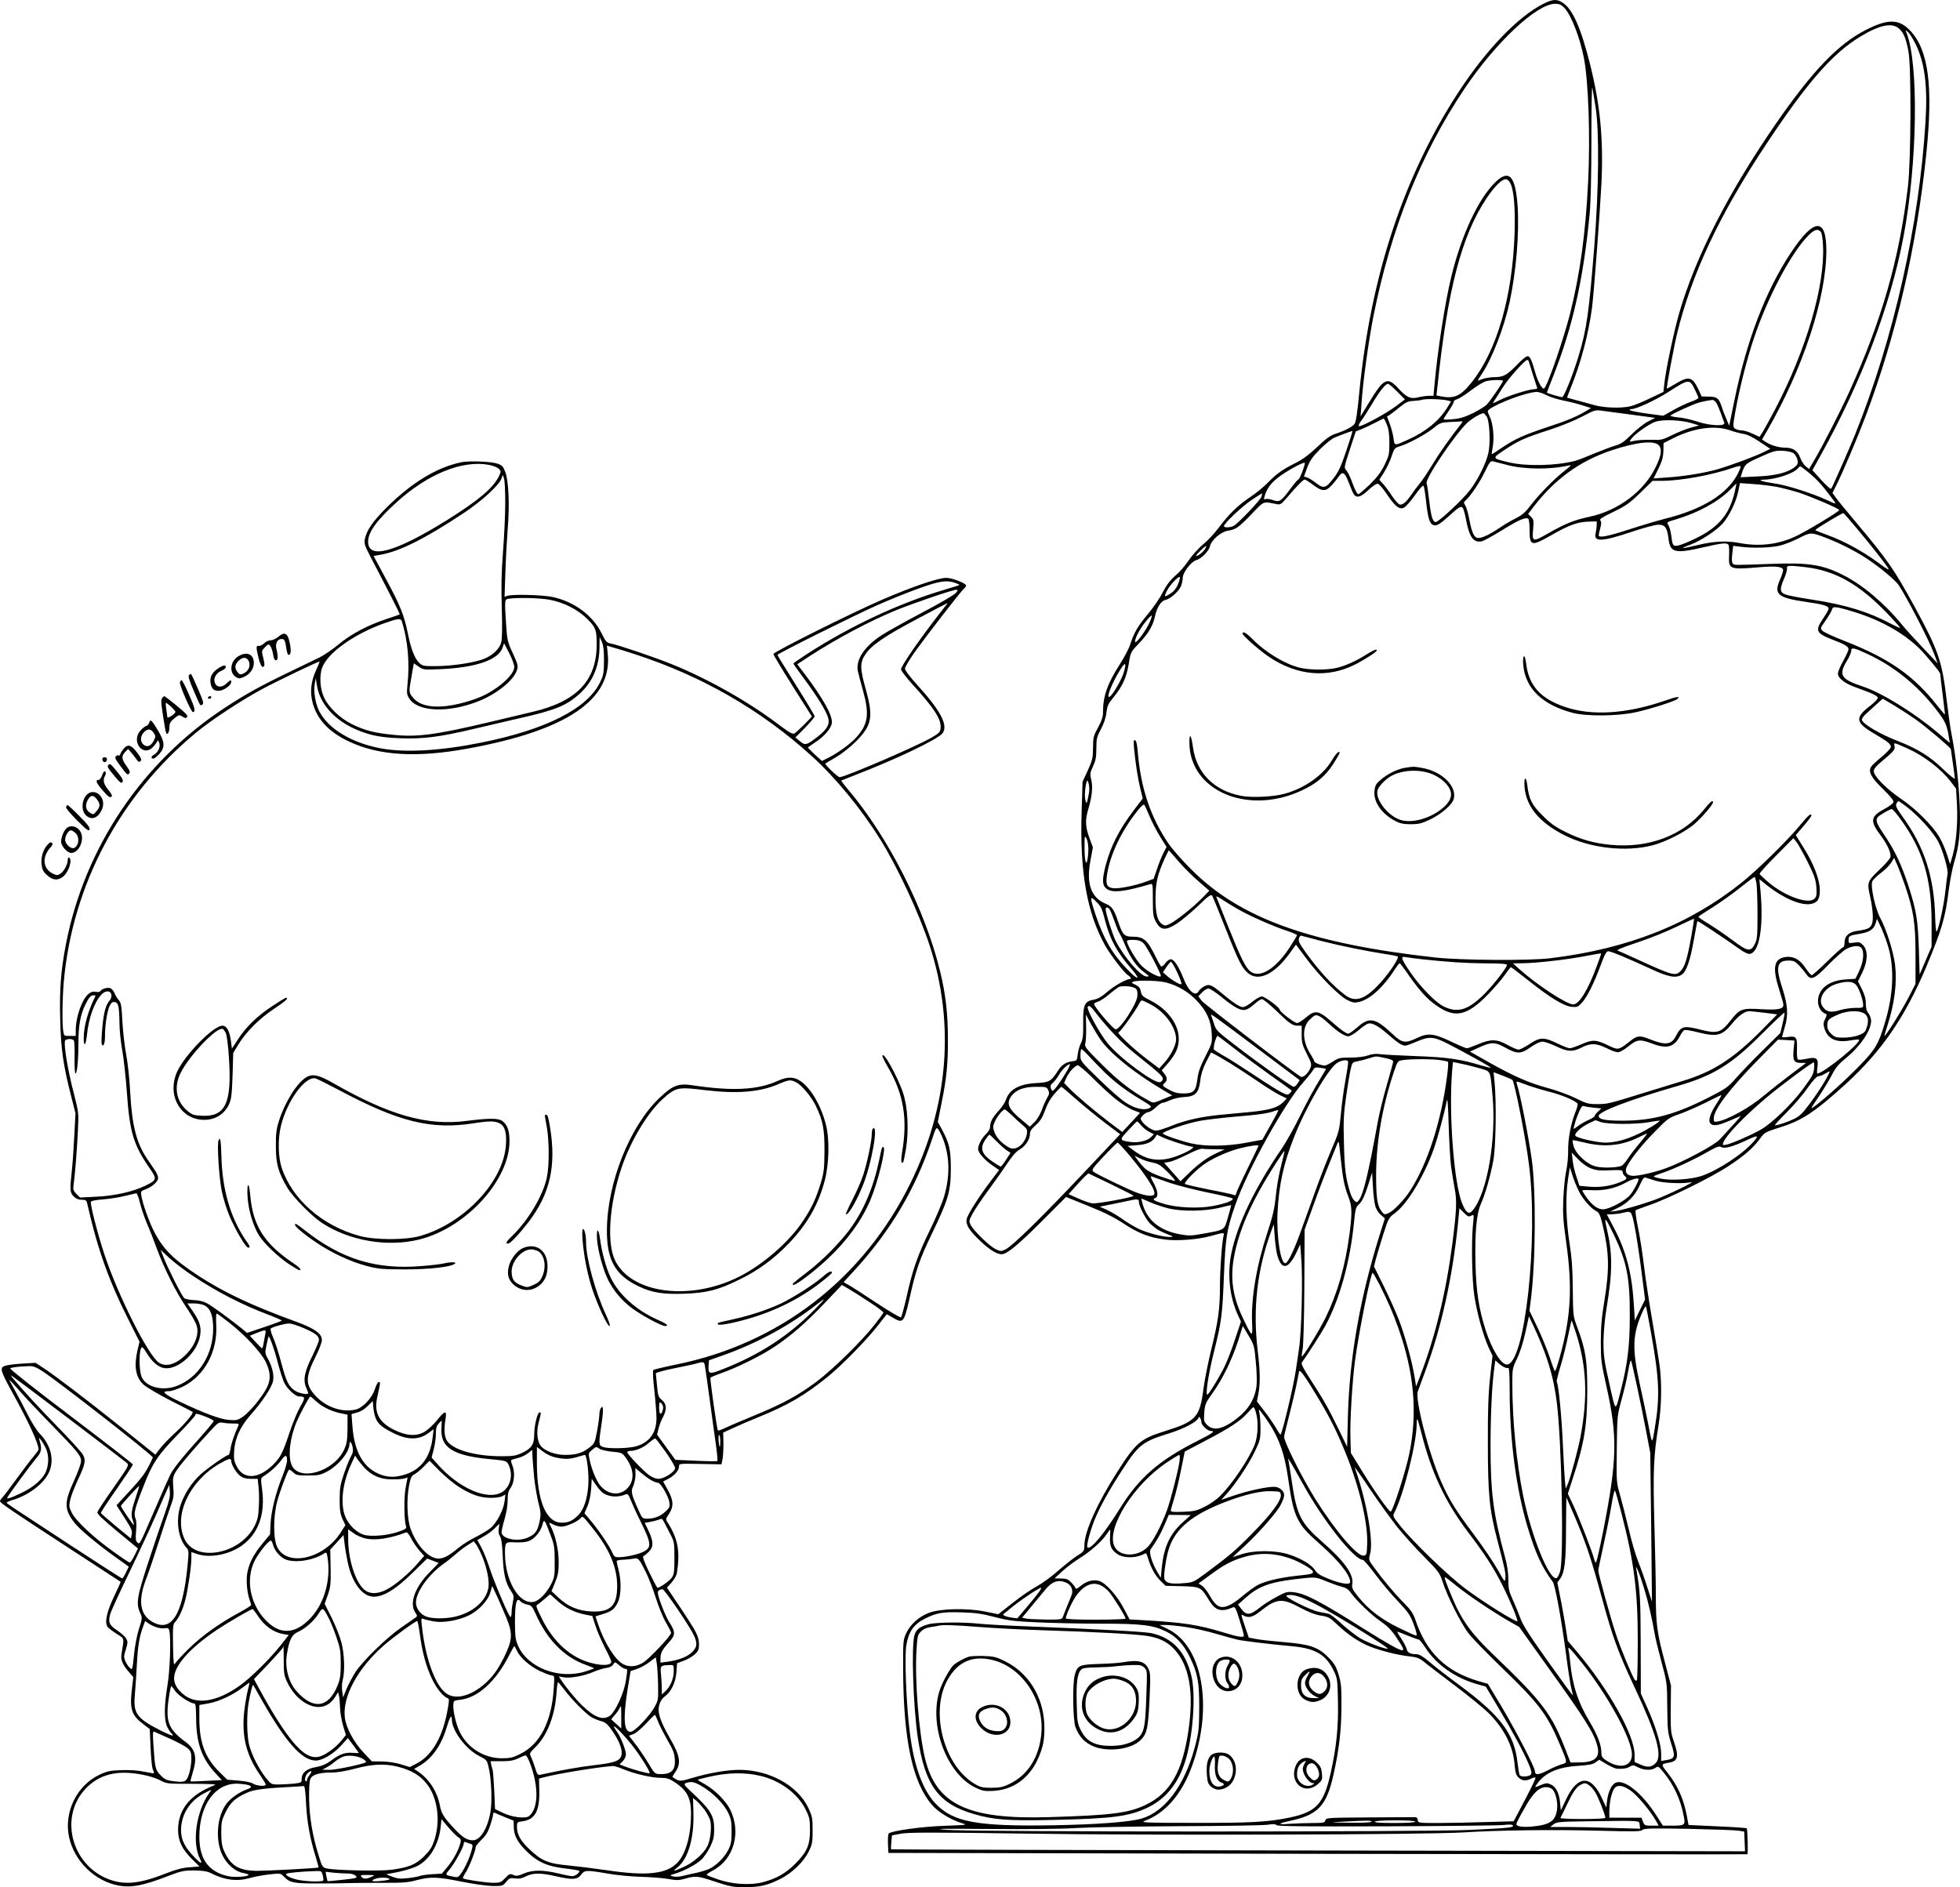
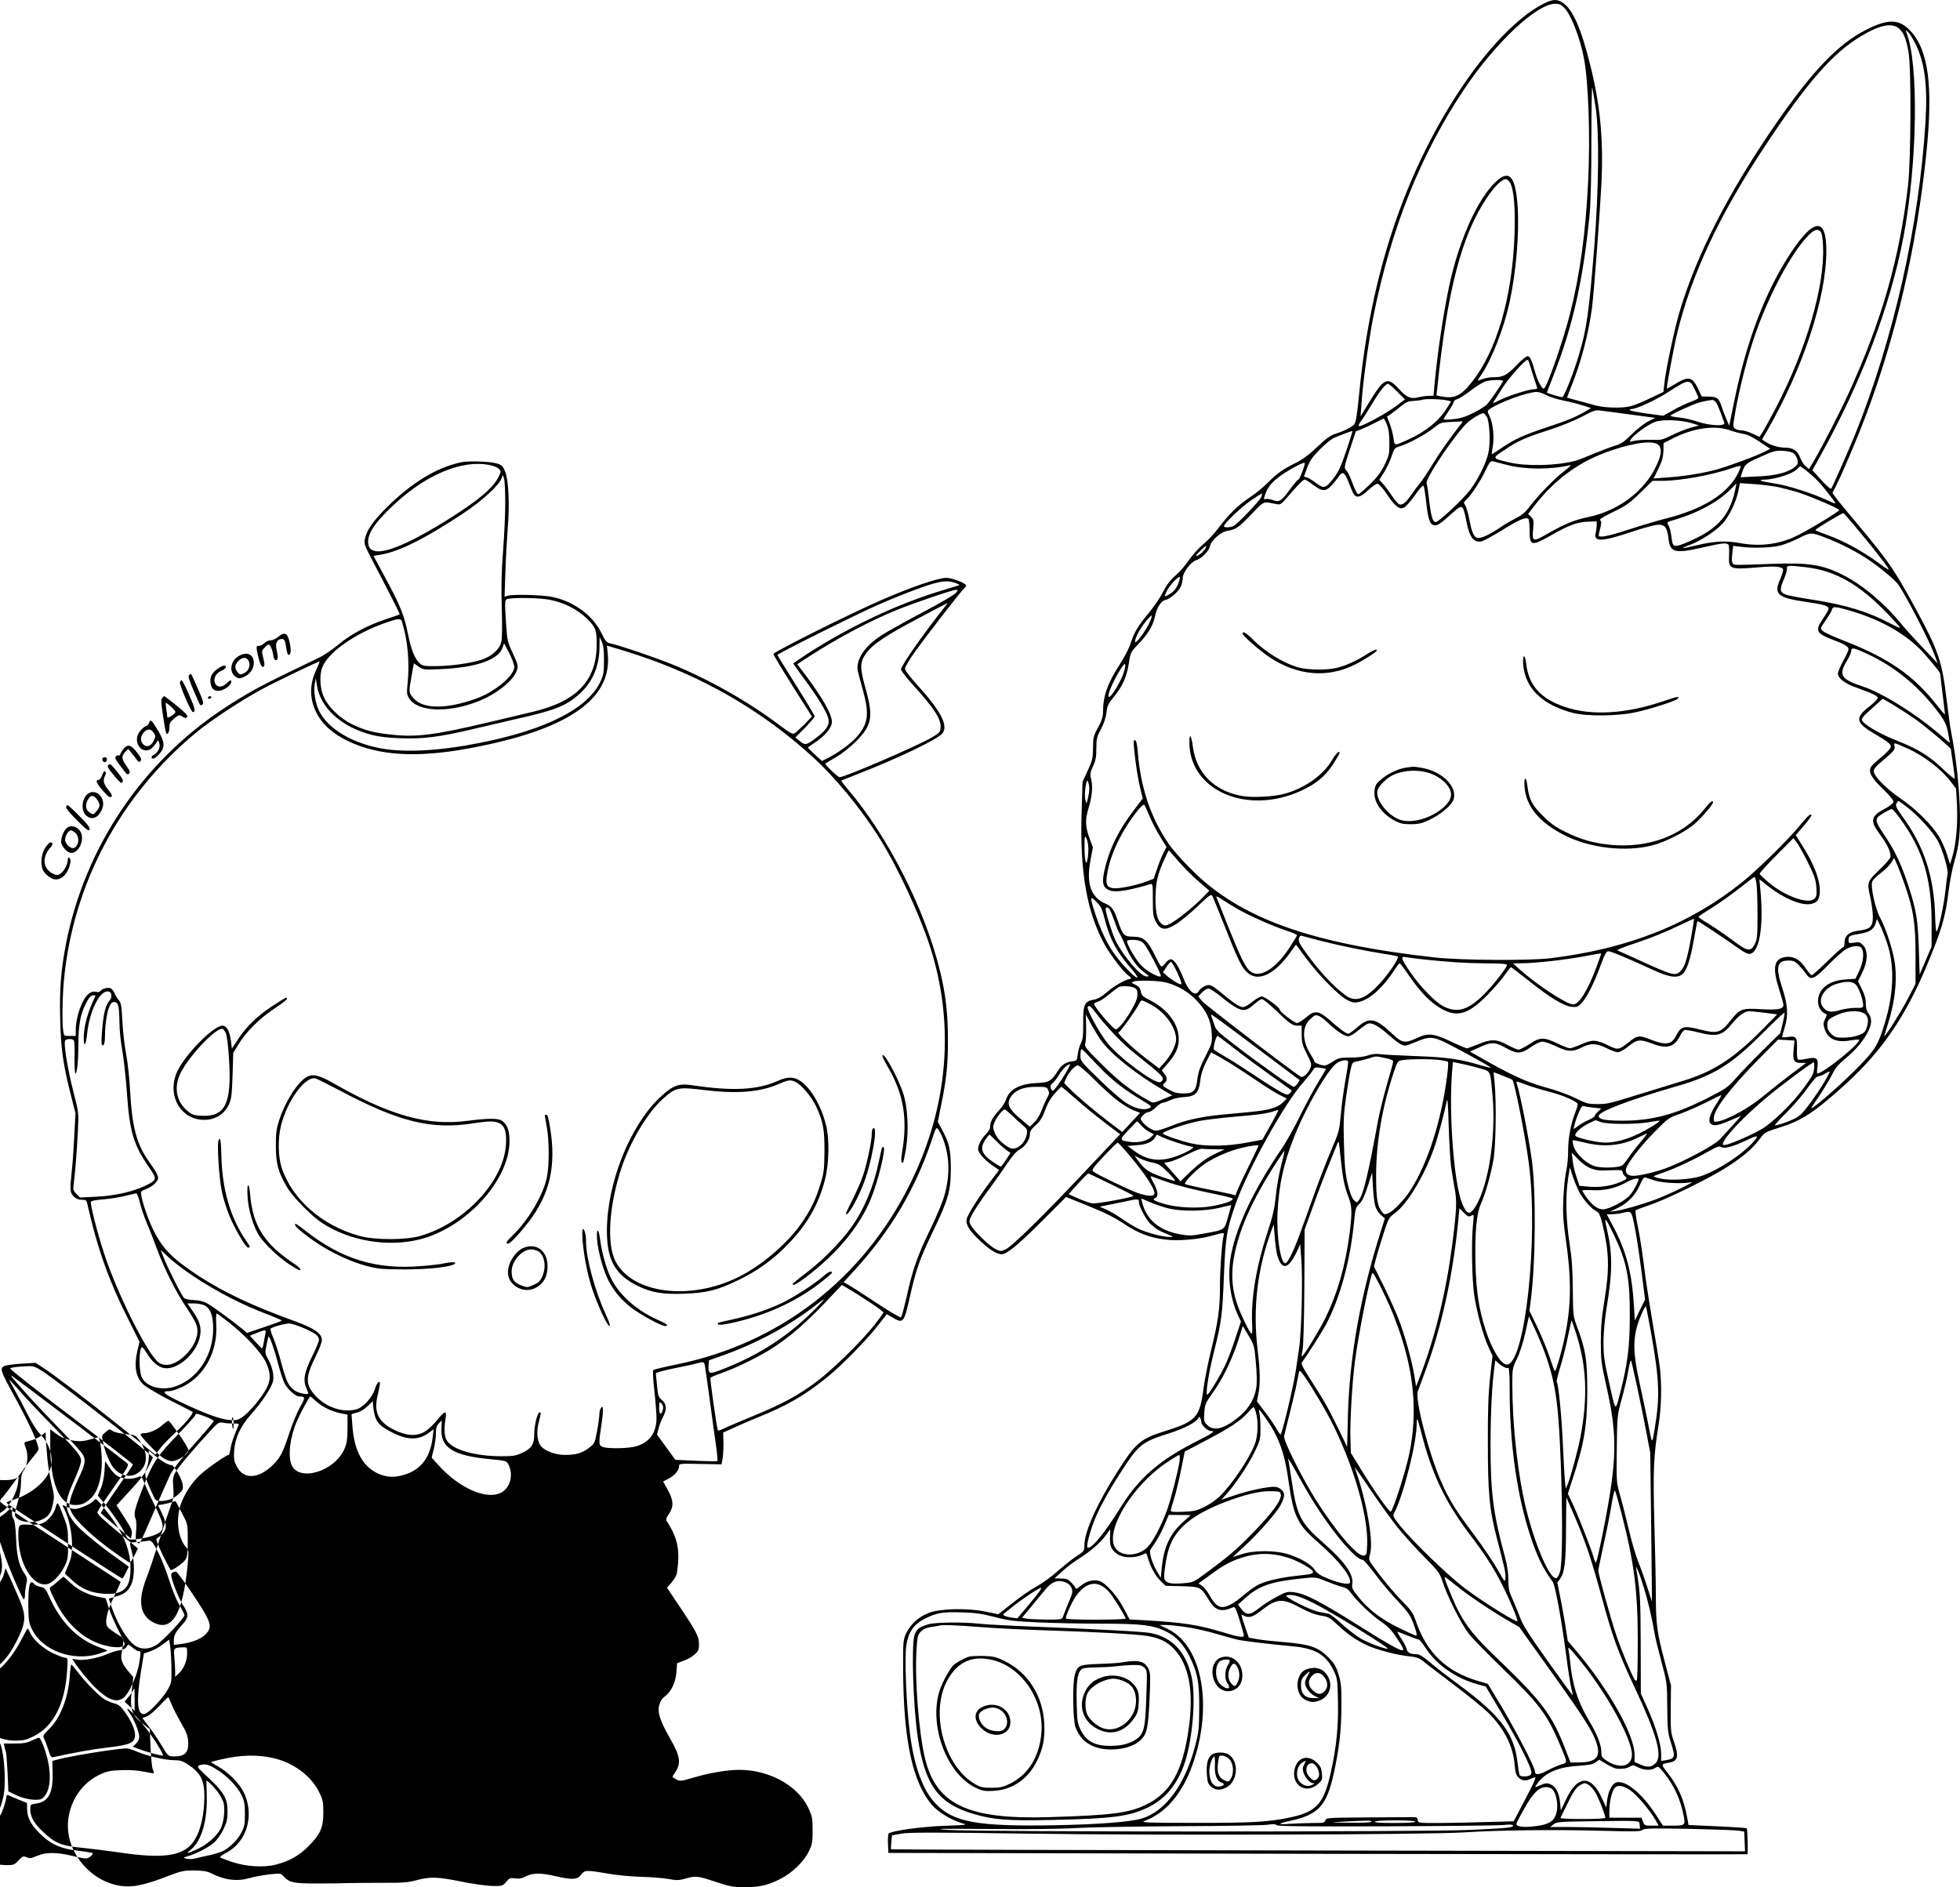
<svg xmlns="http://www.w3.org/2000/svg" version="1.0" viewBox="0 0 1474.877 1420.115" preserveAspectRatio="xMidYMid meet">
  <g transform="translate(-270,1751.854) scale(0.1,-0.1)" fill="#000000" stroke="none">
-     <path d="M14314 17490 c-191 -96 -429 -344 -636 -660 -414 -633 -663 -1384 -749 -2260 -16 -168 -26 -230 -38 -244 -20 -22 -69 -48 -139 -71 -41 -13 -72 -35 -140 -100 -60 -57 -110 -94 -162 -120 -99 -49 -143 -81 -210 -149 -30 -31 -91 -81 -135 -110 -91 -61 -160 -129 -237 -232 -29 -39 -81 -95 -116 -123 -34 -29 -82 -82 -107 -119 -24 -37 -69 -89 -100 -115 -40 -35 -67 -71 -95 -125 -21 -43 -71 -115 -110 -162 -77 -91 -107 -143 -135 -230 -9 -30 -44 -97 -77 -148 -95 -148 -128 -242 -128 -362 0 -35 -9 -64 -37 -116 -35 -63 -38 -76 -38 -154 -1 -76 -5 -94 -40 -170 l-39 -85 -7 -230 c-14 -452 40 -755 177 -1002 40 -71 144 -207 174 -225 22 -14 26 -28 9 -28 -26 0 -121 -54 -171 -99 -39 -34 -68 -50 -96 -55 -70 -11 -83 -38 -81 -176 1 -95 -3 -124 -17 -151 -10 -19 -21 -56 -24 -83 -5 -46 -7 -50 -35 -53 -55 -7 -84 -25 -114 -72 -52 -81 -65 -88 -166 -93 -127 -7 -201 -49 -226 -127 -7 -20 -31 -57 -56 -83 -45 -49 -63 -84 -63 -122 0 -12 -13 -35 -30 -51 -33 -31 -60 -83 -60 -114 0 -27 52 -85 111 -125 l47 -32 -56 -74 c-99 -131 -181 -261 -188 -296 -8 -43 21 -89 111 -172 63 -59 117 -92 152 -92 39 0 122 68 301 247 l184 184 166 -67 c122 -49 194 -85 267 -133 112 -74 194 -106 318 -121 89 -11 240 1 333 26 109 30 108 30 101 2 -12 -48 -27 -254 -27 -378 0 -171 -13 -264 -65 -475 -24 -99 -51 -233 -59 -297 -28 -217 -55 -246 -296 -321 -176 -55 -214 -87 -349 -299 -154 -240 -250 -454 -251 -556 -1 -46 -2 -48 -56 -82 -30 -19 -94 -70 -142 -112 -48 -43 -121 -96 -162 -118 -41 -22 -123 -78 -181 -125 l-107 -84 -98 20 c-135 28 -341 23 -425 -10 -76 -29 -140 -88 -170 -153 -23 -51 -24 -62 -23 -273 2 -531 71 -852 219 -1021 46 -53 142 -111 225 -136 43 -12 36 -13 -130 -19 -167 -5 -403 -38 -423 -58 -4 -4 -7 -39 -5 -77 l3 -69 3230 -7 c1776 -3 3232 -5 3234 -3 6 6 1 189 -5 195 -3 3 -103 10 -222 15 l-216 10 -12 65 c-24 130 -68 229 -146 328 -51 65 -51 65 11 76 69 12 76 45 36 161 -23 66 -24 84 -23 246 l2 174 -46 175 c-59 220 -68 290 -68 501 0 94 -5 337 -11 540 -11 396 -6 513 31 741 22 136 26 305 10 438 -6 47 -31 200 -55 340 -24 140 -54 334 -65 430 -12 96 -32 227 -46 290 -13 63 -20 117 -16 121 4 3 52 21 107 40 131 44 466 209 591 292 121 79 183 134 235 203 38 52 41 53 151 88 168 52 266 117 499 329 269 246 444 501 605 882 116 278 143 370 168 575 9 69 27 162 40 207 40 133 49 227 43 422 -6 171 -30 382 -62 546 -9 44 -25 157 -36 250 -35 299 -61 376 -242 708 -153 280 -199 347 -444 639 -71 84 -139 167 -151 185 l-23 32 29 58 c49 97 156 349 220 518 232 616 385 1278 457 1975 53 512 17 786 -124 931 -83 86 -167 86 -331 2 -208 -106 -400 -306 -675 -703 -359 -520 -605 -1000 -730 -1430 -38 -133 -100 -423 -111 -528 l-7 -63 -101 -48 c-55 -27 -122 -54 -148 -60 -69 -16 -194 -12 -268 8 -36 10 -96 27 -135 37 -38 10 -71 19 -73 20 -1 0 12 34 28 75 74 179 134 405 160 604 14 111 57 679 70 921 17 337 -7 597 -85 909 -69 274 -130 412 -204 462 -45 30 -76 29 -147 -7z m159 -32 c51 -55 117 -226 146 -378 34 -177 48 -587 32 -920 -19 -393 -61 -701 -136 -1000 -49 -194 -172 -551 -196 -565 -13 -9 -47 52 -65 115 -27 96 -39 125 -57 128 -10 2 -43 -23 -84 -67 -75 -77 -101 -91 -174 -91 -27 0 -65 -7 -84 -14 -19 -8 -35 -13 -35 -11 0 2 14 24 30 49 77 114 167 346 209 538 50 233 74 519 61 723 -16 231 -64 283 -168 182 -127 -123 -255 -397 -331 -710 -47 -190 -105 -567 -127 -819 l-7 -78 -34 0 c-19 0 -54 -5 -79 -11 -59 -15 -89 -2 -152 67 -83 90 -109 77 -223 -111 l-61 -100 7 95 c10 162 54 476 90 660 133 662 356 1219 684 1709 235 350 545 641 683 641 32 0 46 -6 71 -32z m2515 -153 c36 -30 55 -76 73 -175 22 -120 19 -820 -4 -1015 -66 -551 -197 -1009 -446 -1555 -65 -142 -191 -388 -258 -503 l-40 -68 -25 20 c-14 11 -33 41 -42 66 -21 53 -54 75 -118 75 -47 1 -104 18 -143 44 l-26 17 36 62 c272 471 447 1002 448 1357 1 255 -93 250 -268 -15 -190 -287 -333 -662 -425 -1115 l-38 -185 -19 45 c-11 25 -28 68 -37 97 -22 66 -35 76 -99 77 l-52 1 -23 50 c-47 99 -73 106 -173 46 -35 -21 -65 -38 -66 -37 -5 4 51 306 76 411 110 453 322 903 676 1435 306 461 496 678 705 804 142 86 235 106 288 61z m127 -119 c69 -142 91 -314 74 -586 -47 -772 -239 -1627 -528 -2347 -37 -92 -163 -380 -180 -410 -4 -9 -30 13 -75 62 l-68 75 60 108 c311 560 528 1131 626 1652 105 556 115 1306 21 1535 -8 20 -8 20 14 1 12 -11 37 -52 56 -90z m-2408 -476 c28 -181 24 -611 -10 -1045 -40 -499 -58 -625 -116 -818 -42 -141 -112 -317 -126 -317 -15 0 -115 30 -115 34 0 2 22 59 49 127 146 371 226 727 273 1219 8 85 13 290 13 558 0 233 3 408 7 390 4 -18 15 -85 25 -148z m-642 -570 c27 -53 38 -184 32 -380 -16 -474 -133 -881 -324 -1120 -82 -102 -130 -124 -232 -104 l-32 7 7 61 c75 729 181 1139 369 1421 60 90 115 145 145 145 12 0 26 -12 35 -30z m2336 -366 c8 -9 15 -52 17 -105 15 -300 -126 -782 -358 -1226 -38 -72 -80 -149 -94 -172 l-26 -40 -52 24 c-29 14 -67 25 -84 25 -16 0 -38 6 -48 13 -17 12 -17 18 3 132 30 169 84 383 136 540 103 310 279 645 412 781 45 46 72 54 94 28z m-2197 -976 c16 -54 58 -185 62 -195 4 -9 -3 -13 -19 -13 -40 0 -193 -48 -259 -81 -60 -30 -61 -30 -45 -8 9 13 38 58 63 99 44 70 168 210 187 210 4 0 9 -6 11 -12z m-194 -146 c0 -10 -95 -149 -122 -178 -11 -12 -56 -40 -101 -63 -64 -31 -99 -42 -156 -47 -56 -6 -72 -4 -67 5 4 6 23 35 42 64 19 28 34 57 34 63 0 7 11 15 24 18 13 3 61 33 105 67 45 34 96 65 114 69 44 11 127 12 127 2z m1442 -62 c15 -30 28 -60 28 -65 0 -6 -25 -19 -56 -30 -32 -11 -91 -39 -132 -62 l-76 -43 -120 16 c-67 9 -125 21 -130 25 -6 6 -2 9 10 9 37 0 180 66 277 128 155 100 161 100 199 22z m-2238 -19 l58 -58 -69 -52 c-74 -56 -268 -160 -278 -149 -4 4 4 22 18 40 14 18 51 76 82 128 58 97 100 150 120 150 6 0 37 -26 69 -59z m1123 -26 c26 -14 84 -32 128 -41 44 -8 109 -25 143 -36 l64 -20 -31 -19 c-74 -45 -145 -75 -298 -125 -180 -60 -246 -90 -346 -158 -37 -25 -69 -46 -71 -46 -2 0 1 24 6 53 14 71 3 180 -22 231 -19 39 -19 42 -3 54 67 50 282 129 355 131 14 1 48 -10 75 -24z m-741 -41 l23 -6 -30 -49 c-61 -98 -160 -179 -293 -239 -106 -48 -102 -48 -110 11 -4 28 -16 76 -28 107 l-21 56 24 15 c13 9 47 35 76 59 42 34 61 42 95 43 24 1 57 5 73 10 30 8 148 4 191 -7z m2019 -17 c8 -13 23 -48 34 -78 10 -29 22 -62 26 -71 12 -29 -106 -24 -200 7 -42 14 -105 29 -141 32 -35 3 -64 9 -64 13 0 9 167 86 215 99 36 10 69 16 102 20 7 0 19 -9 28 -22z m-630 -90 l170 -23 -55 -28 c-30 -16 -85 -59 -123 -97 -55 -55 -78 -71 -123 -84 -30 -9 -101 -36 -157 -59 -56 -24 -120 -49 -142 -55 -146 -38 -366 -43 -500 -12 -130 31 -130 30 -33 94 104 70 154 92 338 151 83 27 187 69 244 99 97 51 100 52 155 44 31 -4 133 -18 226 -30z m-1098 -13 c22 -35 30 -195 13 -273 -16 -76 -78 -202 -139 -281 -53 -70 -235 -240 -257 -240 -23 0 -35 39 -49 158 -7 64 -16 124 -20 133 -13 32 207 359 303 453 35 33 100 72 124 75 4 1 15 -11 25 -25z m-751 -61 c14 -35 19 -73 19 -139 0 -84 -3 -95 -37 -165 -27 -55 -56 -93 -111 -147 -41 -39 -79 -72 -84 -72 -12 0 -26 28 -54 104 -12 32 -29 66 -39 76 -17 17 -16 24 27 155 l45 137 41 16 c23 9 69 31 102 48 33 17 63 32 66 33 4 0 15 -20 25 -46z m2294 11 l55 -17 -63 -17 c-35 -10 -98 -35 -140 -56 -73 -36 -81 -38 -157 -35 -44 1 -99 -2 -123 -7 -43 -10 -43 -10 -29 11 23 36 135 116 185 132 58 19 193 13 272 -11z m-1737 -7 c-86 -110 -160 -215 -214 -304 -35 -58 -78 -122 -95 -142 -17 -20 -44 -56 -61 -81 -40 -59 -67 -83 -90 -78 -10 1 -37 32 -60 67 -23 35 -54 76 -68 91 l-26 28 35 55 c20 31 45 84 57 120 20 61 23 65 62 77 64 19 196 90 254 137 49 40 56 42 125 46 40 1 79 4 86 5 10 1 8 -5 -5 -21z m2023 -46 c30 -11 76 -23 100 -27 30 -4 72 -24 125 -60 l80 -53 -48 -24 c-65 -33 -250 -101 -353 -131 -100 -28 -247 -52 -381 -61 l-96 -7 36 73 c28 57 36 86 38 133 l1 60 77 39 c150 75 309 97 421 58z m-2885 -154 c-40 -118 -58 -158 -95 -206 -60 -78 -75 -82 -134 -37 -25 20 -56 39 -68 42 l-22 6 24 66 c20 54 39 81 96 139 39 39 87 78 107 87 47 20 135 53 138 51 2 -1 -19 -67 -46 -148z m2350 42 c27 -27 21 -77 -21 -163 -88 -184 -281 -329 -498 -376 -115 -24 -184 -52 -312 -125 -118 -68 -123 -66 -113 36 5 60 3 69 -16 88 l-22 22 41 54 c162 210 349 345 588 425 184 61 316 76 353 39z m1019 -64 c10 -9 22 -31 26 -48 5 -26 2 -34 -22 -54 -50 -41 -147 -65 -283 -70 l-123 -6 7 23 c24 76 28 80 141 130 99 45 115 49 172 46 42 -3 69 -10 82 -21z m-2165 -84 c134 -36 329 -38 475 -4 17 4 5 -10 -40 -44 -74 -57 -196 -182 -260 -267 -32 -43 -59 -65 -104 -88 -34 -17 -86 -47 -116 -68 -77 -52 -135 -80 -165 -80 -32 0 -49 35 -70 147 -8 42 -21 86 -29 98 -14 21 -13 24 6 41 37 34 107 139 144 218 32 66 40 77 58 73 12 -3 57 -15 101 -26z m-1535 -51 c-12 -33 -26 -60 -30 -60 -5 0 -32 -32 -60 -70 -70 -95 -82 -102 -131 -85 -22 8 -47 11 -55 8 -13 -5 -15 -1 -9 18 17 59 44 97 100 142 59 47 194 122 203 112 3 -2 -5 -31 -18 -65z m3279 -12 c-78 -156 -266 -273 -553 -344 -56 -14 -176 -50 -268 -80 -160 -52 -228 -65 -228 -44 0 5 5 30 12 55 9 35 9 48 0 57 -9 9 14 24 99 65 95 46 122 65 202 143 l92 90 67 0 c144 0 379 43 538 98 30 11 56 16 58 11 2 -4 -7 -27 -19 -51z m529 6 c55 -45 98 -90 157 -168 62 -80 63 -78 -19 -40 -111 51 -299 111 -391 124 -101 15 -137 28 -80 29 88 2 223 47 254 85 8 9 15 16 18 16 2 0 30 -21 61 -46z m-3457 -82 c15 -40 32 -79 39 -87 22 -26 52 -16 107 36 31 29 60 49 71 47 9 -2 40 -36 67 -77 63 -94 95 -119 129 -103 14 6 50 48 82 92 31 45 60 78 65 73 5 -5 13 -53 19 -108 14 -129 26 -172 50 -185 26 -14 49 -2 125 67 79 72 91 78 105 54 5 -11 17 -54 24 -95 24 -122 56 -164 116 -151 15 3 85 42 155 85 123 76 173 98 195 85 5 -3 10 -41 10 -84 0 -121 13 -125 154 -45 139 80 205 104 284 107 l67 2 0 -30 c-1 -16 -4 -41 -7 -55 -20 -71 41 -70 263 4 94 32 185 56 208 56 50 0 66 -21 76 -103 12 -108 47 -117 263 -67 143 33 177 36 189 18 4 -7 6 -43 4 -79 -4 -105 2 -108 227 -89 122 10 171 5 179 -17 3 -7 -7 -41 -22 -75 -50 -110 -18 -138 190 -168 139 -20 175 -31 175 -53 0 -7 -18 -38 -40 -71 -64 -94 -56 -113 75 -163 85 -32 115 -50 115 -70 0 -9 -18 -48 -40 -88 -22 -40 -40 -82 -40 -95 0 -35 53 -76 137 -105 125 -45 163 -63 163 -79 0 -8 -27 -36 -60 -61 -113 -87 -108 -124 30 -205 110 -65 131 -82 128 -104 -2 -11 -34 -45 -71 -75 -38 -31 -73 -64 -78 -74 -21 -37 1 -79 88 -164 56 -54 84 -88 81 -100 -2 -10 -30 -32 -66 -51 -107 -57 -113 -91 -31 -199 52 -69 82 -137 74 -166 -4 -12 -42 -56 -86 -97 -86 -82 -90 -93 -69 -187 21 -91 28 -173 19 -208 -11 -40 -30 -50 -111 -61 -65 -9 -98 -38 -98 -89 0 -19 -5 -35 -11 -35 -6 0 -59 -47 -118 -105 -59 -58 -112 -105 -118 -105 -6 0 -26 24 -46 53 -42 65 -91 92 -150 84 -89 -12 -102 -80 -48 -248 17 -53 31 -103 31 -112 0 -32 -38 -40 -166 -33 -148 9 -162 4 -235 -89 -68 -87 -97 -96 -214 -67 -137 35 -155 31 -195 -48 -33 -64 -79 -69 -198 -21 -72 29 -93 27 -144 -14 -87 -69 -91 -70 -163 -35 -95 46 -120 47 -203 11 -39 -17 -79 -31 -89 -31 -10 0 -52 16 -93 36 -102 49 -132 49 -210 -4 -35 -23 -72 -42 -83 -42 -11 0 -48 16 -83 35 -80 45 -126 46 -222 5 -39 -16 -77 -30 -84 -30 -7 0 -62 23 -122 52 -130 61 -171 65 -256 24 -85 -40 -111 -36 -178 28 -132 125 -176 134 -266 56 -31 -27 -63 -50 -69 -50 -18 0 -57 28 -136 98 -90 78 -117 81 -186 22 -25 -22 -55 -40 -65 -40 -19 0 -130 85 -130 100 0 17 -112 100 -135 100 -12 0 -45 -18 -71 -40 -27 -22 -58 -40 -70 -40 -25 0 -70 29 -156 101 -83 69 -98 75 -136 55 -17 -9 -36 -25 -42 -36 -24 -45 -77 -1 -114 95 -36 91 -71 145 -96 145 -11 0 -29 -13 -41 -30 -12 -16 -26 -27 -31 -24 -5 3 -22 32 -38 65 -65 134 -92 159 -178 159 -61 0 -74 13 -107 110 -32 95 -48 118 -93 137 -112 46 -150 151 -116 328 l18 97 -23 62 c-34 90 -37 143 -11 228 28 94 35 166 21 222 -10 40 -8 50 14 98 20 43 25 69 25 134 0 73 3 87 35 147 22 41 37 86 41 124 6 50 14 67 56 118 66 81 95 147 112 249 13 85 14 87 73 149 73 76 109 136 124 207 14 67 46 117 79 124 36 7 100 64 116 102 8 19 14 47 14 64 0 40 63 122 101 133 38 10 96 68 104 105 10 46 82 109 135 117 60 9 80 23 181 128 94 98 81 93 185 72 29 -6 35 -2 80 51 73 85 120 134 132 134 5 0 34 -18 63 -40 69 -52 96 -52 142 -1 20 22 43 51 53 66 27 41 46 27 75 -53z m2903 -64 c-39 -168 -121 -267 -290 -349 -56 -28 -117 -52 -136 -56 -40 -6 -42 -4 -53 82 -4 28 -13 60 -21 72 -14 22 -12 23 57 43 170 51 319 133 409 224 24 25 45 46 46 46 1 0 -4 -28 -12 -62z m315 37 c45 -9 121 -29 169 -44 104 -35 302 -120 302 -131 0 -11 -252 -163 -331 -199 -128 -60 -271 -77 -419 -49 -97 19 -193 14 -314 -15 -61 -15 -111 -25 -113 -23 -2 2 24 14 58 26 79 30 193 105 242 159 48 54 100 160 117 241 l13 63 97 -7 c54 -3 134 -13 179 -21z m-3878 -76 c-11 -29 -177 -202 -208 -218 -26 -13 -73 -15 -73 -2 0 20 131 144 205 195 44 30 81 53 83 51 1 -1 -2 -13 -7 -26z m4477 -232 c99 -117 208 -255 238 -301 15 -23 1 -16 -71 37 -117 86 -257 163 -378 207 -53 19 -97 37 -97 40 0 7 204 130 211 127 4 -1 47 -50 97 -110z m-225 -77 c104 -40 229 -104 312 -160 99 -67 205 -156 231 -193 62 -91 230 -417 269 -521 l26 -70 -109 115 c-60 63 -133 143 -162 179 -127 156 -294 297 -437 369 -159 81 -261 97 -548 86 -277 -10 -274 -10 -286 2 -7 7 -9 33 -4 73 l7 61 57 -7 c91 -12 231 -8 300 10 34 9 97 34 140 56 86 44 90 44 204 0z m-4673 -79 c-13 -25 -61 -63 -69 -55 -5 5 66 74 76 74 2 0 -1 -9 -7 -19z m4520 -141 c222 -27 400 -128 610 -346 56 -58 100 -108 98 -110 -3 -2 -34 12 -70 31 -170 90 -339 142 -591 181 -95 14 -187 32 -204 40 -41 16 -42 40 -7 120 14 32 23 66 21 76 -6 22 17 23 143 8z m-4724 -125 c-12 -30 -30 -54 -54 -70 -51 -34 -56 -32 -31 18 22 43 87 112 97 103 3 -3 -3 -26 -12 -51z m5119 -222 c213 -71 392 -182 504 -314 94 -110 111 -132 112 -148 0 -9 8 -79 18 -156 10 -77 17 -141 16 -143 -1 -2 -26 28 -56 65 -178 227 -362 356 -699 488 -80 31 -154 65 -165 76 -19 19 -19 19 21 76 23 32 44 69 49 82 6 21 11 23 49 17 22 -4 90 -23 151 -43z m-5335 -69 c-25 -58 -102 -163 -108 -146 -6 19 32 94 77 150 24 30 45 51 48 49 2 -3 -5 -27 -17 -53z m5405 -238 c199 -93 373 -234 516 -419 67 -86 80 -115 94 -206 l7 -43 -101 85 c-177 148 -416 295 -558 341 -158 52 -179 85 -119 185 20 32 36 68 36 80 0 30 18 27 125 -23z m-5599 -139 c-15 -51 -82 -167 -105 -181 -33 -21 18 108 82 208 36 57 45 48 23 -27z m5807 -253 c51 -31 121 -77 156 -102 71 -50 261 -211 261 -221 0 -3 7 -51 15 -106 8 -55 15 -107 15 -115 0 -8 -39 23 -88 70 -96 94 -192 153 -331 208 -149 57 -281 136 -281 166 0 8 15 28 33 44 17 16 52 48 77 70 25 23 46 42 48 42 1 0 44 -25 95 -56z m89 -317 c123 -55 252 -153 326 -249 l41 -54 7 -125 c7 -138 -7 -296 -35 -387 l-17 -57 -22 70 c-12 39 -38 99 -59 135 -50 85 -176 211 -288 287 -109 74 -205 171 -205 207 0 18 15 37 52 68 98 82 111 96 104 123 -7 28 -8 28 96 -18z m-6163 -364 c-12 -56 -12 -57 -21 -28 -8 29 -4 98 9 140 5 16 8 13 16 -17 6 -24 5 -56 -4 -95z m6160 -77 c90 -69 203 -195 239 -267 34 -68 75 -213 67 -238 -2 -9 -9 -65 -16 -126 -11 -107 -51 -291 -66 -306 -5 -5 -9 42 -11 104 -7 303 -81 532 -242 755 -50 69 -58 87 -50 103 6 10 13 19 16 19 3 0 31 -20 63 -44z m-46 -94 c167 -232 231 -444 232 -772 l0 -185 -45 -105 -45 -105 -6 195 c-7 214 -19 288 -76 465 -52 161 -105 274 -178 381 -63 93 -73 116 -57 141 9 14 92 63 108 63 6 0 36 -35 67 -78z m-6113 -218 c0 -28 -3 -66 -7 -85 -11 -54 -22 -7 -22 96 0 83 1 88 14 65 8 -14 14 -48 15 -76z m6145 -279 c65 -191 79 -284 79 -525 l0 -215 -51 -100 c-48 -95 -183 -309 -183 -292 0 4 11 43 25 85 52 162 71 320 55 451 -12 97 -66 269 -111 351 -38 70 -76 242 -60 276 5 12 35 41 65 64 31 23 66 58 78 78 l21 35 24 -54 c13 -30 39 -99 58 -154z m-6021 -258 c38 -147 89 -243 204 -374 72 -85 42 -81 -39 5 -109 113 -174 225 -235 407 -45 136 -44 148 6 97 35 -34 43 -52 64 -135z m35 79 c6 -7 22 -46 36 -86 14 -41 31 -83 39 -95 7 -11 28 -54 45 -95 38 -91 87 -160 143 -200 38 -28 39 -30 16 -30 -44 0 -170 146 -232 267 -25 50 -76 210 -76 239 0 18 14 18 29 0z m5861 -287 c46 -159 37 -359 -27 -569 -47 -158 -72 -200 -190 -321 -103 -106 -255 -243 -336 -304 -38 -28 -38 -27 27 68 36 54 81 128 100 165 27 54 49 81 104 126 111 91 191 208 192 282 0 17 -9 43 -20 57 -14 17 -20 40 -20 75 0 35 -9 66 -30 108 l-29 58 32 65 c42 85 45 166 7 206 -22 23 -30 26 -67 20 -41 -6 -43 -5 -43 19 0 31 6 35 82 47 75 12 109 34 122 80 l10 33 33 -70 c17 -39 42 -104 53 -145z m-5605 31 c26 -25 138 -240 130 -248 -12 -13 -102 36 -143 77 -42 41 -112 160 -112 188 0 6 22 10 50 9 37 -2 56 -8 75 -26z m5405 -39 c19 -36 11 -103 -19 -167 l-29 -61 -74 -5 c-128 -8 -208 -72 -208 -165 0 -43 25 -83 58 -94 10 -3 9 -13 -4 -38 -14 -28 -15 -39 -5 -73 24 -78 89 -108 194 -89 34 6 63 8 66 6 20 -20 -269 -255 -314 -255 -3 0 -3 22 1 48 9 67 -7 79 -81 63 -30 -7 -59 -9 -65 -6 -7 4 -10 37 -8 81 3 87 -5 98 -69 89 -24 -4 -43 -3 -43 0 0 4 10 39 21 77 27 89 22 166 -21 296 -50 153 -39 202 47 202 40 0 50 -5 82 -38 20 -21 44 -51 54 -65 33 -49 60 -38 166 72 53 54 114 108 136 119 52 27 101 28 115 3z m-5150 -183 c21 -46 35 -84 29 -86 -12 -5 -76 34 -111 66 l-27 24 26 39 c14 22 30 39 35 39 5 0 27 -37 48 -82z m-85 -73 c87 -23 168 -70 230 -136 74 -77 108 -152 113 -246 4 -71 3 -75 -47 -173 -40 -79 -54 -117 -61 -173 -11 -90 -28 -107 -107 -107 -41 0 -68 7 -104 27 -53 28 -57 34 -34 53 20 17 19 40 -4 69 l-19 25 44 50 c61 70 84 121 84 187 0 110 -83 222 -212 288 -58 29 -67 37 -73 67 -5 27 -14 39 -41 52 -30 14 -32 17 -17 23 33 13 188 9 248 -6z m5194 -21 c22 -28 51 -113 51 -149 0 -20 -5 -22 -57 -21 -32 0 -85 -7 -118 -17 -69 -21 -103 -14 -131 28 -37 57 15 142 104 169 78 24 127 21 151 -10z m-5423 -25 c12 -10 15 -25 12 -59 -6 -60 -131 -251 -163 -247 -21 2 -167 175 -162 191 2 6 15 13 30 17 15 4 50 27 79 52 29 24 62 49 73 56 25 15 109 9 131 -10z m643 -61 c41 -35 95 -73 119 -85 52 -26 75 -20 134 32 21 19 45 35 54 35 9 0 55 -38 103 -83 104 -101 126 -117 166 -117 l30 0 0 -68 c0 -60 5 -79 39 -145 35 -69 37 -79 26 -106 -16 -40 -55 -75 -72 -65 -69 42 -725 545 -745 571 l-26 34 28 29 c16 17 38 30 48 30 11 0 54 -28 96 -62z m-527 -60 c106 -57 188 -171 188 -262 0 -42 -41 -122 -88 -174 l-39 -44 -99 75 c-102 78 -227 197 -207 197 12 0 135 172 155 216 6 13 15 24 21 24 5 0 36 -14 69 -32z m-408 -72 c88 -113 197 -226 299 -306 168 -134 197 -160 197 -180 0 -10 -9 -22 -21 -25 -41 -13 -301 179 -394 292 -59 72 -160 256 -150 274 10 16 20 8 69 -55z m5025 11 l94 -12 -124 -126 c-206 -207 -359 -306 -584 -374 -66 -20 -196 -60 -290 -89 -270 -84 -278 -86 -356 -86 -68 0 -82 4 -164 45 -49 24 -142 58 -205 75 -142 38 -250 85 -442 192 l-147 83 62 28 c98 46 124 46 204 2 90 -50 117 -49 191 3 37 26 71 42 89 42 16 0 61 -16 102 -35 87 -42 125 -44 193 -9 67 34 111 33 187 -5 33 -17 72 -31 85 -31 15 0 48 19 80 45 66 53 86 55 182 19 109 -41 162 -25 206 59 10 21 25 41 34 44 8 3 51 -4 97 -16 147 -37 186 -28 262 66 49 60 95 93 130 92 11 0 62 -6 114 -12z m135 -80 l-17 -72 -137 -135 c-75 -74 -164 -167 -199 -207 -57 -65 -74 -77 -199 -141 -251 -129 -424 -176 -647 -177 -137 0 -185 9 -185 36 0 33 230 120 589 224 276 79 411 163 646 400 88 88 162 157 163 153 2 -5 -4 -41 -14 -81z m628 63 c20 -25 19 -65 -4 -116 -14 -31 -88 -54 -171 -54 -51 0 -62 4 -88 29 -21 21 -29 39 -29 64 0 41 11 51 87 83 78 33 176 30 205 -6z m-4539 -282 l277 -208 -16 -25 c-9 -14 -22 -25 -29 -25 -15 0 -260 174 -447 318 -130 100 -139 109 -153 157 -9 27 -19 56 -22 64 -6 15 10 4 390 -281z m-1217 90 c79 -108 260 -251 477 -379 l58 -34 -28 -11 c-125 -52 -109 -50 -156 -24 -122 67 -220 143 -345 268 -125 124 -133 135 -125 160 4 15 7 70 6 122 l-2 94 40 -74 c23 -41 56 -96 75 -122z m1647 181 c12 -6 42 -31 67 -54 60 -57 118 -95 146 -95 12 0 46 20 76 45 29 25 62 48 74 51 30 8 78 -19 154 -86 70 -61 99 -80 125 -80 9 0 47 14 85 30 94 41 127 39 235 -16 136 -70 327 -176 323 -180 -2 -2 -33 5 -69 16 -159 48 -259 63 -494 71 -126 5 -249 11 -272 15 -28 4 -59 1 -90 -10 -28 -10 -80 -16 -132 -16 -79 0 -90 -3 -131 -30 -25 -16 -52 -30 -61 -30 -26 0 -79 21 -79 31 0 5 -11 26 -24 47 -67 102 -71 211 -9 269 38 36 44 38 76 22z m-643 -242 c63 -50 185 -139 270 -200 85 -60 157 -112 159 -114 3 -2 -3 -11 -12 -20 -16 -16 -20 -16 -63 5 -25 13 -119 71 -208 131 -89 59 -192 125 -229 145 -37 21 -69 41 -72 46 -9 15 18 110 29 103 6 -4 63 -47 126 -96z m4207 -4 c-8 -84 1 -103 54 -103 l40 0 -121 -91 c-66 -50 -156 -121 -200 -158 -105 -89 -274 -182 -350 -193 -22 -3 -25 0 -24 28 3 66 123 223 335 439 l148 150 62 -3 62 -4 -6 -65z m-5183 -176 c85 -80 156 -134 272 -204 84 -51 85 -53 61 -64 -42 -19 -110 -2 -179 44 -35 23 -125 102 -200 176 -134 130 -138 135 -138 176 0 23 3 44 6 48 4 3 29 -20 57 -51 28 -31 83 -87 121 -125z m951 65 c50 -31 138 -89 197 -129 59 -41 133 -87 164 -103 l57 -28 -30 -30 c-39 -39 -104 -58 -250 -72 -65 -6 -165 -15 -223 -21 -143 -14 -264 -41 -368 -84 -47 -19 -98 -35 -112 -35 -28 0 -83 36 -107 70 -14 20 -13 24 8 46 12 13 31 24 41 24 11 0 35 16 55 35 20 19 43 35 52 35 9 0 36 10 61 21 24 11 70 21 102 22 82 4 109 31 120 124 5 47 19 90 44 140 l37 72 31 -16 c17 -9 72 -41 121 -71z m1160 44 c41 -8 60 -17 58 -27 0 -8 -21 -84 -46 -170 -25 -86 -55 -208 -67 -270 -75 -411 -110 -555 -145 -603 -14 -18 -16 -18 -33 -3 -11 10 -25 36 -32 60 -34 110 -42 172 -47 367 -5 177 -2 226 16 355 12 83 27 175 34 205 12 53 14 55 52 62 22 4 60 14 85 22 55 18 52 18 125 2z m412 -15 c29 -4 55 -10 59 -13 3 -4 1 -49 -6 -100 -43 -342 -145 -660 -277 -867 -46 -72 -127 -156 -165 -172 -28 -12 -32 -11 -49 10 -35 43 -44 99 -44 281 1 246 47 513 133 770 29 85 29 85 68 91 56 9 220 9 281 0z m-693 -9 c3 -5 -6 -67 -19 -138 -13 -71 -29 -187 -35 -259 -12 -125 -14 -135 -72 -270 -33 -77 -89 -221 -124 -320 -36 -99 -85 -236 -110 -305 -47 -130 -91 -221 -110 -227 -36 -12 -69 195 -61 377 11 216 45 372 128 580 90 225 257 511 321 550 34 21 73 26 82 12z m992 -53 c84 -25 77 -10 95 -205 30 -328 -40 -733 -149 -864 -28 -34 -50 -19 -80 53 -61 152 -100 664 -76 983 l7 81 66 -14 c36 -7 98 -23 137 -34z m2515 3 c-4 -47 -10 -58 -92 -169 -80 -106 -222 -243 -302 -291 -65 -39 -218 -106 -264 -117 -29 -6 -32 -4 -27 12 21 57 153 195 330 345 110 92 347 268 353 262 3 -3 4 -22 2 -42z m-5626 -29 c-44 -75 -93 -143 -104 -143 -5 0 -11 10 -14 22 -4 15 0 26 13 35 11 8 31 34 46 59 24 42 67 84 85 84 4 0 -8 -26 -26 -57z m372 -207 c40 -32 97 -68 127 -80 l55 -22 -67 -72 -67 -72 -96 72 c-114 87 -249 201 -303 257 l-39 40 18 40 c18 40 58 85 84 93 7 2 59 -41 115 -97 55 -56 134 -128 173 -159z m1581 229 c1 -1 -23 -42 -53 -91 -31 -49 -93 -163 -138 -254 -44 -91 -108 -205 -142 -255 -204 -298 -334 -569 -379 -787 -32 -155 -14 -328 48 -463 l24 -52 -43 -129 c-23 -71 -58 -163 -78 -204 -34 -71 -107 -194 -129 -215 -21 -20 3 144 46 317 58 231 64 277 76 578 11 281 21 347 85 530 92 264 371 767 513 925 29 33 61 72 70 87 14 25 20 27 57 21 22 -3 41 -7 43 -8z m3751 -97 c-23 -40 -73 -114 -111 -165 -56 -76 -78 -96 -121 -116 -48 -23 -120 -47 -141 -47 -5 0 33 42 85 94 52 51 124 134 159 185 45 63 71 91 85 91 11 0 33 9 50 20 16 10 31 17 33 15 2 -2 -15 -36 -39 -77z m-2348 14 c17 -21 99 -436 124 -634 73 -567 -31 -1508 -166 -1508 -44 0 -115 117 -162 266 -49 156 -69 285 -74 489 -6 235 7 380 41 455 32 71 72 211 93 325 19 100 24 436 10 582 l-8 83 68 -26 c37 -14 71 -29 74 -32z m106 -37 c37 -14 112 -37 167 -51 88 -22 180 -59 213 -86 8 -7 5 -25 -13 -70 -34 -88 -55 -199 -54 -287 1 -42 -5 -110 -14 -151 -9 -41 -19 -136 -22 -210 -5 -116 -2 -163 22 -335 47 -333 35 -555 -47 -852 -17 -62 -34 -113 -38 -113 -3 0 -21 46 -39 103 -19 56 -60 158 -93 227 l-60 125 10 80 c37 285 40 828 7 1060 -26 183 -86 486 -112 567 -7 23 -8 23 73 -7z m-3599 -40 c9 -20 8 -31 -8 -57 -10 -18 -29 -60 -41 -93 -13 -35 -36 -73 -56 -92 l-34 -33 -62 52 c-99 82 -117 122 -77 178 34 47 94 70 186 70 76 0 81 -1 92 -25z m208 -67 c58 -51 156 -131 219 -179 l114 -86 -268 -284 c-320 -339 -543 -558 -594 -582 -35 -17 -38 -17 -78 3 -48 25 -160 135 -184 179 -15 31 -15 33 15 89 17 31 69 109 116 172 47 63 111 154 142 201 37 56 69 93 92 105 43 24 80 77 80 117 0 22 10 39 43 68 34 30 50 55 72 114 18 51 42 91 72 125 25 28 47 50 50 50 3 0 52 -41 109 -92z m4824 -30 c-51 -77 -68 -131 -50 -153 19 -23 58 -18 145 20 44 19 82 35 84 35 2 0 -24 -30 -58 -67 -35 -38 -79 -86 -99 -108 -41 -45 -281 -173 -412 -220 -81 -29 -195 -55 -239 -55 -42 0 -64 21 -55 54 11 43 114 176 222 284 92 94 101 100 180 127 45 16 133 54 195 85 61 31 115 57 119 58 4 1 -10 -26 -32 -60z m-2001 -478 c7 -47 19 -121 27 -165 18 -90 15 -162 -17 -414 -47 -363 -127 -696 -242 -996 l-31 -80 -13 80 c-18 112 -74 312 -118 425 -20 52 -70 163 -111 247 l-75 151 15 59 c9 32 33 115 55 183 39 121 42 126 88 160 93 68 221 281 293 485 29 83 78 264 97 360 5 28 10 -30 14 -185 4 -124 12 -263 18 -310z m1073 443 l58 -6 -25 -23 c-14 -13 -25 -28 -25 -33 0 -6 -21 -19 -47 -31 -26 -11 -62 -32 -81 -47 -33 -24 -34 -25 -28 -4 3 11 9 31 12 44 4 12 15 44 27 70 15 36 24 46 36 42 9 -4 42 -9 73 -12z m-4380 -55 c24 -24 61 -58 82 -75 34 -29 38 -36 33 -67 -12 -74 -81 -130 -130 -105 -53 28 -96 72 -112 113 -15 40 -15 46 0 82 15 37 61 94 76 94 3 0 26 -19 51 -42z m1949 -76 l-62 -110 -117 -22 c-143 -28 -314 -30 -417 -6 -83 19 -215 65 -215 75 0 15 181 77 280 95 42 8 160 22 261 31 183 15 251 25 299 43 14 5 27 8 29 6 2 -2 -24 -52 -58 -112z m2484 23 c52 -18 263 -19 365 -1 41 8 76 12 78 11 7 -6 -92 -68 -161 -100 -90 -43 -175 -65 -248 -65 -58 0 -206 33 -223 50 -15 15 39 66 99 95 27 13 50 24 50 24 0 1 18 -6 40 -14z m-3458 -25 c14 -17 41 -39 61 -49 l35 -18 -21 -21 c-29 -29 -95 -45 -156 -37 -84 12 -85 15 -16 88 34 37 64 67 67 67 2 0 16 -14 30 -30z m3753 -132 c-34 -40 -75 -94 -92 -120 -17 -26 -38 -50 -47 -53 -37 -14 -141 -17 -191 -5 -68 16 -152 94 -169 154 -6 22 -9 42 -6 44 2 2 41 -6 86 -17 147 -37 280 -25 405 37 33 16 63 30 67 31 4 0 -20 -32 -53 -71z m-4838 9 c29 -29 64 -60 78 -68 l24 -16 -33 -51 c-18 -29 -36 -52 -40 -52 -4 0 -29 14 -54 31 -91 60 -107 105 -62 172 14 20 28 37 30 37 3 0 28 -24 57 -53z m1244 34 c46 -22 198 -71 221 -71 32 0 -8 -29 -85 -61 -140 -58 -242 -49 -347 29 l-50 37 71 6 c73 5 114 23 137 59 6 11 12 20 13 20 0 0 18 -9 40 -19z m4451 -32 c-82 -95 -272 -220 -397 -261 -81 -26 -232 -35 -307 -18 -30 6 -52 14 -49 17 3 3 36 16 73 28 84 29 233 98 337 158 65 36 83 43 97 34 24 -15 86 2 183 47 94 45 105 44 63 -5z m-3087 -289 c6 -36 22 -92 36 -126 28 -72 30 -118 9 -281 -32 -243 -90 -444 -179 -628 -50 -101 -173 -302 -180 -294 -2 2 1 29 7 59 5 30 11 244 12 475 l2 420 66 183 c36 101 89 240 118 310 28 70 56 140 63 156 10 25 12 14 22 -90 7 -66 17 -148 24 -184z m-1610 183 c128 -153 201 -268 185 -293 -10 -16 -56 -12 -121 10 -64 22 -307 139 -336 161 -16 13 -9 23 78 117 53 56 100 102 104 102 5 0 45 -44 90 -97z m970 73 c0 -2 -38 -82 -85 -177 -47 -96 -85 -180 -85 -187 0 -7 -4 -11 -10 -7 -5 3 -89 22 -187 41 -98 19 -182 39 -186 43 -11 11 84 107 148 151 69 47 184 98 272 119 73 18 133 26 133 17z m-330 -26 l75 -1 -52 -24 c-74 -33 -138 -79 -214 -152 l-66 -64 -62 70 -61 69 38 7 c22 3 81 28 133 54 52 27 103 47 114 45 11 -2 54 -4 95 -4z m500 -125 c-16 -60 -34 -164 -40 -230 -10 -95 -23 -150 -61 -265 -84 -255 -126 -501 -117 -691 5 -108 0 -105 -67 36 -78 162 -98 295 -71 455 37 211 136 435 319 718 33 51 61 91 62 90 2 -2 -9 -52 -25 -113z m2332 -19 c37 -15 68 -18 143 -14 84 3 95 2 95 -13 0 -9 7 -22 15 -29 24 -20 19 -26 -38 -49 -70 -29 -156 -40 -237 -32 l-65 6 -22 67 c-13 37 -26 93 -29 125 l-7 58 49 -51 c29 -30 68 -58 96 -68z m-3299 44 c44 -9 61 -19 115 -73 34 -34 58 -63 54 -65 -5 -1 -54 14 -108 33 -99 37 -121 53 -176 128 l-21 29 42 -21 c23 -12 65 -26 94 -31z m3221 -240 c36 -57 83 -108 117 -125 22 -12 30 -28 48 -102 50 -210 53 -333 14 -572 -21 -127 -27 -200 -27 -311 0 -134 3 -159 42 -333 85 -380 81 -554 -24 -1089 -26 -131 -50 -238 -55 -238 -4 0 -10 12 -14 28 -13 52 -108 298 -152 394 l-45 96 35 109 c88 266 111 406 111 668 0 231 -12 307 -77 480 -29 78 -30 84 -32 280 -1 151 -7 235 -24 345 -27 170 -32 355 -12 484 l14 90 26 -80 c15 -43 40 -99 55 -124z m-3530 75 c91 -44 165 -82 166 -85 0 -11 -280 -63 -312 -57 -18 3 -66 19 -105 37 l-72 32 71 79 c40 44 75 78 79 77 4 -2 82 -39 173 -83z m1985 -162 c6 -24 24 -52 42 -67 l30 -26 -29 -92 c-155 -486 -237 -948 -249 -1390 l-6 -237 -69 142 c-75 154 -105 206 -211 371 -49 75 -68 112 -61 121 41 56 147 222 176 275 108 198 188 484 217 783 10 101 13 111 40 136 21 20 38 56 63 132 l33 104 6 -105 c3 -58 11 -124 18 -147z m-1549 175 c63 -21 194 -54 290 -74 96 -19 179 -39 184 -44 14 -14 -51 -39 -148 -57 -109 -21 -275 -13 -373 18 -73 22 -86 32 -58 43 24 9 17 56 -15 114 -23 42 -26 52 -12 47 9 -4 69 -25 132 -47z m3658 15 c59 -18 211 -24 267 -11 46 11 -179 -98 -275 -133 -108 -39 -232 -74 -290 -83 l-45 -6 61 30 c70 34 126 90 158 159 31 66 36 73 52 67 8 -3 40 -13 72 -23z m-128 12 c0 -17 -34 -82 -61 -116 -34 -44 -157 -110 -206 -111 -48 -1 -103 47 -156 138 -4 7 17 9 71 6 92 -5 181 15 256 57 46 26 96 39 96 26z m-3760 -173 c0 -30 56 -136 86 -163 48 -42 61 -50 121 -75 57 -23 57 -24 22 -24 -52 0 -179 34 -241 66 -29 15 -81 46 -114 70 -34 24 -86 55 -115 68 l-54 24 60 12 c33 6 96 20 140 29 86 19 95 19 95 -7z m227 -48 c99 -23 267 -21 377 5 48 12 89 21 90 21 2 0 -9 -40 -23 -89 -30 -103 -20 -96 -191 -127 -80 -15 -105 -16 -164 -5 -161 27 -260 110 -292 244 l-6 27 70 -30 c39 -17 102 -37 139 -46z m2274 -54 c21 12 21 11 13 -67 -13 -132 -8 -418 10 -535 20 -131 66 -296 106 -386 l31 -66 -18 -161 c-13 -121 -18 -243 -17 -495 0 -382 11 -501 71 -730 58 -221 64 -251 61 -287 -3 -34 -5 -31 -58 63 -30 54 -110 172 -177 262 -139 184 -189 265 -249 402 -91 206 -198 619 -175 678 5 15 30 83 56 152 122 330 205 707 246 1110 l11 116 34 -34 c29 -29 36 -32 55 -22z m1228 -74 c12 -57 35 -206 51 -330 l29 -227 -39 -79 -38 -79 -7 112 c-14 241 -57 408 -150 585 l-54 102 42 1 c23 1 56 5 72 9 72 18 70 20 94 -94z m-154 -71 c96 -202 120 -323 119 -605 0 -230 -16 -361 -69 -570 -41 -160 -36 -163 -85 57 -40 176 -44 211 -44 318 1 73 10 170 23 249 46 275 46 414 1 603 -22 95 -10 83 55 -52z m-2535 -147 c33 -124 86 -114 151 27 l23 50 8 -110 c12 -144 2 -554 -17 -675 -7 -52 -19 -129 -25 -170 -19 -123 -100 -463 -114 -477 -2 -2 -18 21 -35 51 -18 30 -57 88 -88 127 l-55 72 11 55 c15 76 14 173 -5 327 -38 317 -4 612 104 905 l17 45 7 -92 c4 -51 12 -112 18 -135z m770 -225 c68 -137 100 -209 142 -328 119 -333 146 -637 83 -945 -27 -132 -123 -431 -140 -437 -12 -3 -126 158 -226 322 l-74 120 -3 103 c-5 127 13 429 34 589 28 212 118 663 133 663 4 0 26 -39 51 -87z m2044 -364 c63 -355 68 -481 27 -724 -20 -121 -18 -123 -51 50 -12 61 -39 190 -61 289 -58 264 -55 371 17 534 13 30 26 53 29 50 2 -2 20 -92 39 -199z m-799 -152 c48 -134 71 -231 89 -367 38 -292 55 -1187 25 -1279 -8 -25 -20 -46 -26 -48 -55 -19 -191 318 -252 623 -50 248 -81 567 -81 842 0 109 1 116 35 186 22 45 46 120 63 196 l27 123 42 -89 c23 -49 58 -133 78 -187z m234 151 c80 -251 90 -477 35 -777 -18 -96 -75 -309 -97 -361 l-15 -34 -6 54 c-3 30 -10 159 -16 286 -9 203 -32 444 -46 465 -2 4 11 59 30 121 19 62 44 164 56 226 13 61 24 112 26 112 2 0 16 -42 33 -92z m-2409 -221 c7 -70 9 -151 5 -180 -15 -113 -76 -199 -197 -278 -77 -49 -134 -54 -175 -13 -24 24 -25 31 -21 92 5 62 9 73 62 147 74 102 145 248 192 391 l36 114 43 -72 c42 -70 44 -77 55 -201z m1868 -36 c12 -7 27 -9 32 -6 6 4 10 -57 10 -168 0 -376 49 -747 137 -1037 58 -191 105 -294 187 -405 19 -25 66 -286 101 -550 14 -110 32 -224 39 -252 8 -29 12 -53 11 -53 -2 0 -87 116 -188 258 -137 192 -189 273 -206 322 -13 36 -39 98 -57 139 -29 64 -34 84 -34 151 0 52 -8 109 -25 171 -90 332 -109 484 -109 854 1 238 11 448 30 583 l6 43 22 -19 c11 -11 31 -25 44 -31z m1001 -148 c23 -106 54 -261 70 -345 l29 -153 7 -560 6 -560 -34 105 c-18 58 -49 146 -69 195 -20 50 -53 162 -73 250 -21 88 -50 203 -65 255 -27 94 -27 97 -24 345 3 249 3 250 37 375 19 69 40 157 46 195 14 78 20 100 25 94 2 -2 22 -91 45 -196z m-2394 -95 c86 -144 137 -247 202 -407 104 -259 166 -521 161 -677 -3 -85 -4 -89 -27 -92 -48 -7 -214 188 -364 427 -106 171 -240 439 -234 471 2 14 23 97 45 185 22 88 46 189 52 225 7 36 14 72 16 79 6 17 53 -50 149 -211z m-474 -100 c20 -69 15 -175 -9 -239 -43 -109 -173 -303 -264 -391 -26 -26 -78 -62 -115 -79 -57 -29 -79 -34 -159 -37 -70 -3 -94 -1 -94 8 0 7 12 49 26 94 14 45 37 143 52 217 l27 134 150 79 c185 96 270 152 321 210 21 24 42 45 46 45 4 1 13 -18 19 -41z m72 -40 c98 -139 143 -260 172 -468 22 -156 40 -231 69 -289 33 -65 63 -99 176 -199 136 -121 220 -227 220 -278 0 -25 -71 -14 -167 25 -59 24 -83 40 -98 64 -26 41 -104 88 -197 118 -98 32 -261 33 -357 1 l-65 -21 97 90 c102 95 236 248 263 301 33 65 35 88 9 114 -16 16 -35 24 -58 24 -58 0 -191 -29 -297 -64 l-100 -34 43 48 c67 74 163 219 210 317 39 81 42 95 42 168 0 44 -3 95 -7 113 -4 17 -6 32 -3 32 2 0 24 -28 48 -62z m-483 -31 c0 -23 47 -67 71 -67 38 0 16 -16 -99 -74 -290 -146 -443 -279 -586 -511 -118 -190 -221 -313 -243 -291 -10 10 18 117 53 206 40 98 106 218 211 380 123 189 151 210 353 273 111 35 206 85 217 114 5 12 7 12 14 1 5 -7 9 -21 9 -31z m1656 -83 c75 -297 179 -517 350 -744 133 -175 191 -266 258 -398 57 -113 118 -260 114 -273 -5 -14 -258 144 -395 247 -126 95 -391 350 -487 471 -56 70 -57 72 -43 100 68 131 167 523 167 662 0 24 2 42 6 39 3 -3 16 -50 30 -104z m-1820 -211 c-12 -81 -66 -291 -96 -373 -43 -116 -105 -235 -145 -274 -78 -78 -216 -73 -251 10 -57 137 148 462 396 627 47 32 89 57 94 57 4 0 5 -21 2 -47z m928 -171 c152 -276 386 -572 452 -572 6 0 48 -49 93 -109 44 -60 121 -151 171 -203 80 -85 92 -104 119 -176 20 -55 26 -82 17 -82 -6 0 -66 27 -131 59 -134 66 -227 137 -304 233 -45 56 -50 66 -45 98 11 70 -58 168 -219 309 -171 149 -199 205 -237 465 -12 82 -24 155 -27 164 -6 20 33 -45 111 -186z m712 -327 c49 -60 140 -162 203 -224 108 -110 114 -118 138 -190 35 -108 134 -304 192 -382 27 -36 144 -156 260 -268 270 -260 334 -345 427 -566 62 -147 61 -140 14 -154 -22 -6 -70 -27 -106 -46 -67 -35 -94 -36 -94 -5 0 29 -145 308 -254 491 l-100 166 -72 21 c-243 72 -391 215 -473 460 -17 49 -34 75 -89 130 -71 72 -159 177 -226 270 -38 52 -38 53 -26 98 27 96 -29 409 -116 649 -4 11 47 -61 113 -160 67 -99 161 -229 209 -290z m1683 115 c98 -379 125 -591 125 -967 0 -161 -3 -295 -7 -300 -5 -4 -12 -1 -17 7 -24 38 -106 236 -140 340 -42 125 -133 456 -133 480 0 8 19 98 41 200 23 102 49 235 59 297 10 62 21 109 25 105 4 -4 25 -77 47 -162z m-2561 130 c5 -42 -71 -145 -214 -290 -129 -132 -176 -171 -357 -305 -87 -64 -90 -65 -167 -71 -103 -9 -140 5 -140 50 1 57 20 166 39 220 51 146 176 247 419 341 145 56 267 85 347 82 67 -2 70 -3 73 -27z m2215 -172 c87 -206 123 -317 206 -622 77 -280 117 -391 242 -657 165 -352 210 -512 159 -567 -31 -33 -62 -36 -114 -13 l-46 20 0 55 c0 146 -190 485 -432 773 l-71 84 -18 117 c-11 64 -28 163 -40 219 l-20 102 20 28 c35 47 45 133 45 381 1 127 2 232 3 232 0 0 30 -69 66 -152z m-2956 -38 c-95 -88 -139 -183 -155 -340 l-7 -75 -27 45 c-40 68 -64 149 -50 169 44 61 76 116 104 183 l33 77 83 -1 82 -1 -63 -57z m-544 -107 c-4 -68 9 -98 56 -130 41 -28 122 -31 178 -8 19 8 36 15 38 15 1 0 8 -19 15 -42 20 -67 55 -130 95 -168 l36 -35 122 -3 c140 -4 144 -6 203 -103 49 -82 93 -95 185 -55 12 5 21 -13 47 -98 18 -57 32 -109 32 -115 0 -18 -40 -12 -157 24 -188 57 -299 74 -595 91 l-108 6 -42 80 c-50 97 -135 192 -185 209 -45 14 -98 0 -144 -39 -26 -21 -33 -24 -37 -12 -3 8 -18 27 -33 42 -22 23 -37 28 -76 28 l-48 1 57 52 c31 29 88 72 128 97 85 53 167 125 205 180 15 22 29 40 29 40 1 0 1 -26 -1 -57z m1347 -159 c74 -25 180 -85 180 -104 0 -15 -12 -18 -126 -30 -133 -15 -244 -42 -298 -74 -23 -13 -74 -51 -113 -84 -76 -63 -129 -87 -166 -73 -27 11 -46 32 -81 94 -15 26 -38 54 -52 63 l-25 17 88 64 c97 72 151 101 232 128 123 40 236 40 361 -1z m2670 -223 c30 -96 62 -233 81 -346 5 -33 29 -130 52 -215 41 -154 42 -156 43 -341 2 -175 4 -191 30 -273 32 -98 28 -112 -39 -123 l-37 -6 0 57 c0 67 -43 209 -108 351 l-45 100 -1 370 c-1 342 -4 396 -32 560 -5 30 -5 30 11 -4 9 -19 29 -78 45 -130z m-2395 50 c39 -16 91 -35 118 -42 34 -8 53 -20 69 -43 44 -62 155 -169 225 -217 55 -38 82 -65 122 -125 52 -77 59 -94 41 -94 -21 0 -118 55 -287 161 -331 209 -443 267 -530 276 -47 5 -58 2 -130 -37 -43 -23 -96 -57 -118 -75 -81 -65 -106 -66 -149 -8 l-20 27 55 49 c95 86 180 118 369 141 160 19 157 19 235 -13z m987 -38 c92 -74 271 -194 391 -263 l79 -45 207 -290 c292 -407 354 -505 380 -602 24 -89 -15 -126 -132 -127 l-69 -1 -33 85 c-108 281 -174 369 -551 730 -163 156 -237 259 -307 428 -49 117 -61 152 -53 152 3 0 43 -30 88 -67z m-2932 22 c34 -18 48 -57 32 -94 -30 -73 -60 -148 -65 -163 -6 -16 -21 -18 -129 -17 -68 1 -135 4 -150 8 l-27 6 67 81 c37 45 84 102 106 128 54 67 105 82 166 51z m258 -19 c15 -8 39 -27 54 -43 28 -29 128 -189 128 -205 0 -4 -101 -8 -225 -8 -146 0 -225 4 -225 10 0 23 51 134 79 171 60 82 126 108 189 75z m-474 -53 c-15 -21 -57 -73 -93 -115 l-66 -78 -45 6 c-41 6 -70 19 -59 27 2 1 36 28 75 60 75 59 193 137 208 137 4 0 -4 -17 -20 -37z m2076 -81 c125 -62 567 -335 552 -340 -17 -5 -135 39 -200 74 -34 20 -98 69 -142 109 -43 41 -89 77 -102 79 -13 3 -46 10 -74 15 -69 14 -272 118 -242 124 47 10 96 -5 208 -61z m-107 -31 c63 -34 112 -53 155 -60 58 -9 69 -15 127 -70 79 -73 137 -113 218 -152 75 -35 230 -76 324 -85 54 -6 73 -13 107 -40 22 -19 127 -99 233 -179 105 -79 219 -173 254 -207 118 -119 184 -248 196 -386 5 -61 11 -81 29 -99 26 -26 57 -29 96 -9 15 8 30 11 32 7 3 -4 -27 -68 -66 -142 -39 -74 -77 -146 -84 -160 l-14 -26 -212 -6 c-116 -4 -278 -7 -359 -7 -145 0 -148 0 -151 23 -2 18 -9 22 -35 21 -18 0 -173 -1 -344 -2 -302 -2 -311 -3 -316 -22 -5 -18 -14 -20 -92 -20 -47 0 -124 -3 -171 -6 -97 -8 -101 1 -8 21 216 45 280 113 333 352 42 190 58 328 59 508 1 151 -2 178 -22 244 -20 63 -32 83 -81 132 -73 73 -137 94 -328 110 -75 6 -166 16 -201 22 l-65 12 -23 67 c-40 118 -38 111 -16 99 37 -20 69 -12 121 29 127 101 166 105 304 31z m-2298 -71 c103 -27 148 -32 320 -40 110 -5 324 -10 477 -10 311 0 393 -10 495 -60 76 -38 132 -99 178 -195 57 -118 70 -187 69 -380 -1 -157 -3 -179 -32 -290 -76 -288 -223 -488 -400 -541 -84 -26 -330 -45 -662 -51 -577 -10 -757 23 -890 163 -96 101 -162 281 -193 529 -27 202 -42 578 -27 663 17 102 55 157 140 200 88 44 133 52 280 47 98 -3 151 -10 245 -35z m1443 -76 c57 -8 159 -31 226 -51 66 -19 137 -39 156 -43 41 -10 258 -36 415 -50 175 -16 255 -64 314 -190 24 -51 26 -67 29 -225 4 -189 -11 -341 -54 -535 -53 -239 -108 -298 -319 -341 -159 -32 -288 -39 -709 -38 -351 0 -406 2 -375 14 158 58 282 201 359 414 162 446 79 907 -185 1032 l-60 29 49 0 c27 0 96 -7 154 -16z m1665 -64 c42 -16 79 -30 84 -30 5 0 28 -29 51 -64 83 -127 227 -227 390 -272 l62 -17 93 -156 c108 -180 193 -339 231 -429 21 -50 24 -67 15 -78 -13 -16 -75 -19 -84 -4 -3 5 -10 48 -16 95 -24 216 -127 353 -434 580 -88 65 -191 144 -228 177 -46 39 -77 58 -95 58 -49 0 -70 11 -77 38 -3 15 -22 51 -41 80 -19 28 -32 52 -30 52 3 0 38 -13 79 -30z m1310 -204 c198 -248 377 -576 377 -691 0 -92 -93 -112 -197 -42 -27 18 -33 28 -33 60 0 54 -31 134 -88 229 -88 146 -131 278 -147 453 -4 39 -9 78 -12 89 -9 32 14 9 100 -98z m266 -798 c45 -2 75 3 97 17 19 12 27 12 60 -6 45 -23 101 -25 131 -4 20 14 23 12 58 -30 81 -99 131 -207 155 -334 13 -67 9 -71 -86 -71 l-71 0 -53 83 c-108 166 -238 269 -303 240 -30 -14 -56 -69 -64 -135 l-6 -52 -32 69 c-81 179 -182 177 -269 -4 l-41 -86 -6 61 c-7 71 -32 119 -72 135 -29 12 -33 12 -101 -17 -18 -7 -18 -5 3 24 57 80 156 123 304 132 85 6 114 11 134 27 l27 19 55 -33 c30 -18 66 -34 80 -35z m-211 -124 c13 -9 33 -32 46 -53 22 -34 76 -171 76 -192 0 -5 -71 -9 -171 -9 -94 0 -169 3 -167 8 2 4 23 47 47 96 47 99 71 135 104 153 29 16 38 16 65 -3z m307 -36 c49 -32 152 -154 194 -228 l22 -40 -53 0 c-50 0 -54 2 -65 30 l-11 30 -121 0 -121 0 0 53 c1 63 16 134 36 165 21 31 61 28 119 -10z m-582 4 c25 -27 41 -102 33 -154 -13 -85 -54 -112 -190 -125 -70 -6 -116 1 -116 19 0 6 27 59 61 118 65 117 110 160 165 160 17 0 38 -8 47 -18z m-1363 -242 c0 -6 -60 -9 -162 -8 -163 2 -163 2 -53 8 189 10 215 10 215 0z m330 0 c0 -6 -59 -10 -156 -10 -101 0 -153 3 -149 10 4 6 67 10 156 10 93 0 149 -4 149 -10z m1688 -24 l4 -29 -213 6 c-117 4 -269 7 -338 7 l-126 0 25 20 c23 18 45 20 265 23 407 5 379 7 383 -27z m-1903 -11 c451 2 848 6 881 10 40 5 64 4 68 -3 10 -16 -28 -20 -319 -34 -328 -16 -3708 -16 -3935 0 -119 9 -62 10 320 7 271 -3 540 0 645 7 99 6 452 12 785 14 333 1 630 6 660 11 40 6 58 6 65 -3 8 -9 204 -11 830 -9z m2650 -33 l40 -7 3 -74 3 -74 -3211 6 c-1767 3 -3213 7 -3215 9 -1 2 -1 26 2 54 l5 51 70 13 c55 10 249 10 951 0 955 -14 3006 -8 3277 9 264 17 681 22 1015 13 274 -7 322 -7 335 6 13 12 65 13 350 8 184 -4 353 -10 375 -14z M12050 12751 c0 -15 130 -130 203 -178 209 -139 436 -159 642 -56 66 33 165 96 165 106 0 14 -20 6 -77 -29 -75 -49 -166 -89 -231 -103 -75 -16 -208 -14 -277 4 -113 30 -252 115 -350 214 -47 47 -75 63 -75 42z M14162 12517 c15 -178 142 -302 373 -363 103 -27 335 -25 470 4 109 23 302 85 318 101 22 22 -2 19 -100 -15 -287 -98 -547 -114 -748 -45 -183 62 -272 162 -291 326 -9 78 -28 71 -22 -8z M11650 11932 c0 -364 438 -552 845 -362 110 51 177 107 236 197 27 42 49 80 49 85 0 23 -27 -3 -57 -54 -66 -113 -206 -212 -358 -253 -82 -23 -250 -31 -327 -15 -203 39 -335 173 -361 365 -13 93 -27 113 -27 37z M11234 11884 c12 -120 27 -216 46 -297 l19 -77 -63 -83 c-113 -148 -179 -277 -217 -425 -27 -106 -25 -146 7 -171 43 -34 133 -24 329 34 19 6 20 1 20 -117 0 -108 3 -128 22 -164 36 -68 73 -71 160 -15 32 21 103 80 157 131 76 74 99 91 107 79 5 -8 50 -117 100 -244 100 -253 124 -300 170 -339 79 -67 201 -9 316 152 l45 62 76 -102 c99 -134 256 -292 316 -318 38 -18 51 -19 88 -10 79 20 183 115 263 243 17 25 33 46 37 47 3 0 25 -28 49 -62 72 -107 141 -189 193 -230 161 -128 254 -116 421 55 49 51 108 118 129 150 22 31 42 57 46 57 3 0 62 -45 130 -99 159 -127 265 -192 325 -199 42 -4 48 -2 78 30 39 42 91 145 143 286 29 78 42 102 56 102 21 0 150 -54 323 -134 128 -60 190 -71 231 -41 34 23 62 104 89 256 14 78 26 144 28 146 4 3 200 -127 321 -213 26 -19 57 -34 67 -34 77 0 112 199 86 479 l-8 83 63 -50 c120 -94 251 -150 325 -136 51 10 68 37 67 108 -2 80 -46 194 -123 317 l-58 93 58 68 c33 38 59 73 59 78 0 23 -21 5 -81 -67 -94 -115 -319 -336 -439 -433 -397 -318 -856 -500 -1440 -572 -158 -20 -675 -16 -870 5 -942 105 -1469 295 -1835 662 -67 66 -144 154 -172 195 -135 198 -208 417 -231 684 -5 62 -11 91 -21 94 -11 4 -12 -8 -7 -64z m115 -505 c17 -42 53 -111 80 -155 l49 -79 -24 -47 c-13 -25 -35 -80 -48 -120 l-25 -73 -60 -22 c-84 -31 -210 -55 -248 -48 -46 8 -54 30 -42 106 24 149 109 327 229 477 23 30 46 50 50 45 4 -4 22 -42 39 -84z m4953 -346 c52 -105 61 -132 66 -191 4 -57 1 -71 -14 -86 -45 -46 -226 19 -349 125 -33 28 -62 56 -64 61 -2 6 54 68 125 139 l129 130 23 -28 c12 -15 50 -83 84 -150z m-4736 6 c38 -44 106 -113 152 -152 l82 -71 -52 -54 c-69 -70 -190 -167 -240 -193 -36 -18 -42 -19 -63 -5 -36 24 -50 79 -50 196 1 115 15 178 67 293 17 37 32 67 33 67 1 0 33 -36 71 -81z m4351 -166 c4 -27 8 -131 8 -233 0 -165 -2 -189 -20 -225 -31 -61 -53 -58 -165 26 -52 39 -132 94 -177 122 -46 27 -83 53 -83 56 0 3 46 34 103 69 56 35 149 101 207 147 58 46 108 84 112 84 4 1 10 -20 15 -46z m-3902 -196 c88 -51 272 -132 378 -166 37 -13 67 -26 67 -30 0 -4 -27 -48 -60 -99 -105 -158 -222 -228 -292 -173 -36 29 -71 100 -165 334 -46 117 -87 218 -90 226 -4 8 13 1 38 -16 24 -16 80 -51 124 -76z m3410 -215 c-29 -159 -46 -216 -77 -249 -39 -42 -59 -37 -323 84 -71 33 -139 63 -150 67 -15 5 23 21 142 61 89 29 222 82 295 118 73 35 134 63 135 62 2 -1 -8 -65 -22 -143z m-2780 -25 c141 -36 333 -75 480 -98 44 -6 85 -15 92 -18 17 -9 -77 -146 -152 -222 -100 -103 -170 -123 -241 -70 -94 70 -195 179 -296 319 -49 67 -59 88 -54 108 4 14 12 24 19 21 7 -2 75 -20 152 -40z m2069 -193 c-66 -179 -132 -284 -176 -284 -49 0 -277 150 -408 268 l-45 41 67 1 c102 0 348 28 478 54 63 12 116 21 118 20 2 -1 -13 -46 -34 -100z m-1314 56 c194 -21 329 -30 483 -31 113 0 157 -4 157 -12 0 -18 -98 -145 -165 -213 -124 -126 -205 -152 -312 -99 -64 32 -178 150 -256 265 -65 97 -70 114 -29 106 15 -3 70 -10 122 -16z M13269 11740 c-56 -10 -132 -47 -182 -92 -32 -27 -40 -41 -44 -80 -10 -83 54 -175 159 -229 32 -17 61 -23 113 -23 60 0 81 5 145 35 87 42 167 111 179 155 26 94 -86 206 -234 233 -65 12 -70 12 -136 1z m224 -54 c31 -15 69 -42 86 -62 57 -64 53 -116 -12 -177 -91 -84 -239 -128 -330 -98 -94 31 -187 151 -172 220 6 30 62 88 107 112 89 48 229 50 321 5z M14172 11597 c12 -149 112 -269 303 -365 192 -96 454 -126 655 -76 99 24 256 104 324 165 60 54 136 143 136 160 0 21 -20 5 -69 -56 -158 -194 -415 -291 -700 -264 -127 12 -227 40 -341 97 -75 37 -111 62 -171 122 -82 81 -103 123 -116 227 -9 76 -27 67 -21 -10z M9688 5296 c-66 -18 -95 -40 -107 -83 -24 -85 -9 -538 25 -768 54 -362 155 -500 424 -578 147 -43 254 -51 585 -44 460 10 582 26 725 95 142 69 240 198 289 382 51 189 68 469 37 603 -43 185 -143 292 -304 326 -52 11 -402 30 -937 51 -154 6 -316 15 -360 20 -115 13 -322 11 -377 -4z m382 -21 c102 -8 322 -20 490 -25 382 -12 675 -28 764 -41 96 -14 157 -43 211 -100 113 -121 149 -317 110 -598 -45 -323 -138 -487 -327 -576 -128 -61 -261 -77 -728 -91 -607 -18 -845 95 -929 441 -46 187 -78 585 -65 810 7 112 9 121 34 146 19 19 42 29 76 34 27 4 54 8 59 10 23 8 131 4 305 -10z M9988 5051 c-31 -10 -86 -40 -111 -61 -23 -18 -81 -121 -102 -180 -93 -262 46 -644 272 -747 48 -22 65 -25 132 -21 142 9 260 91 326 229 45 95 58 163 53 278 -10 206 -121 382 -295 468 -66 33 -85 37 -161 40 -48 1 -99 -1 -114 -6z m187 -26 c218 -57 378 -297 362 -540 -13 -185 -101 -326 -245 -393 -46 -22 -72 -27 -132 -27 -65 0 -82 4 -125 29 -231 136 -338 538 -207 779 77 142 192 192 347 152z M10090 4672 c-63 -31 -65 -99 -6 -158 85 -85 219 -58 219 45 0 102 -115 163 -213 113z m130 -17 c57 -29 77 -108 39 -146 -17 -17 -30 -20 -69 -17 -54 5 -93 30 -114 74 -21 42 -11 70 32 88 48 19 76 20 112 1z M11145 5009 c-27 -5 -107 -10 -178 -12 -145 -5 -159 -11 -179 -81 -19 -66 -15 -341 5 -395 27 -69 64 -111 126 -140 109 -51 292 -29 364 43 48 47 57 90 67 306 8 175 7 199 -8 230 -28 58 -76 70 -197 49z m167 -41 c21 -21 21 -25 14 -212 -7 -206 -14 -255 -43 -295 -30 -42 -108 -75 -186 -79 -145 -9 -219 24 -265 118 -25 51 -27 66 -30 206 -4 154 5 220 34 249 12 11 39 15 112 16 53 1 122 4 152 9 30 4 85 8 123 9 56 1 70 -2 89 -21z M10987 4895 c-63 -23 -98 -55 -125 -113 -49 -109 -10 -220 98 -275 101 -52 202 -22 274 81 24 34 31 56 34 107 5 80 -1 105 -35 146 -53 63 -158 86 -246 54z m182 -33 c50 -25 74 -62 79 -126 11 -137 -117 -258 -238 -226 -47 13 -104 59 -127 103 -20 39 -20 125 0 163 31 61 144 118 212 109 22 -3 55 -14 74 -23z M11890 5046 c-69 -22 -88 -123 -40 -201 55 -89 183 -61 197 43 14 105 -68 187 -157 158z m63 -22 c3 -3 -3 -20 -14 -37 -23 -38 -25 -105 -4 -133 36 -48 -5 -56 -53 -9 -39 37 -42 133 -6 169 15 16 65 22 77 10z m53 -42 c22 -34 26 -79 10 -116 -17 -41 -26 -44 -49 -18 -27 29 -31 75 -12 116 19 40 34 45 51 18z M12534 4958 c-88 -29 -96 -191 -11 -231 43 -21 67 -21 111 -3 72 30 98 114 56 183 -33 55 -87 73 -156 51z m6 -50 c-11 -18 -20 -42 -20 -53 0 -32 35 -80 71 -98 l34 -17 -43 0 c-61 0 -92 32 -92 95 0 38 5 52 29 76 38 38 45 37 21 -3z m118 -1 c34 -37 39 -83 12 -112 -30 -32 -51 -31 -89 1 -38 32 -42 76 -9 111 27 29 59 29 86 0z M11811 4308 c-26 -27 -35 -72 -29 -150 4 -51 9 -65 32 -85 33 -28 69 -29 115 -5 85 46 96 192 19 246 -34 24 -113 21 -137 -6z m141 -29 c33 -39 35 -111 5 -153 -12 -17 -17 -17 -43 -5 -41 20 -56 54 -50 116 2 29 8 57 11 64 10 15 57 2 77 -22z m-110 -43 c-4 -71 14 -120 48 -131 27 -9 25 -22 -5 -29 -51 -13 -85 33 -85 116 0 40 23 108 37 108 4 0 7 -29 5 -64z M12483 4275 c-33 -23 -53 -85 -43 -131 19 -86 108 -112 176 -52 34 30 36 34 31 82 -4 41 -11 55 -41 83 -40 37 -86 44 -123 18z m30 -35 c-12 -24 -12 -37 -4 -62 14 -39 49 -78 70 -78 14 0 14 -1 1 -10 -49 -32 -120 12 -120 74 0 56 19 87 67 105 1 1 -5 -13 -14 -29z m91 -12 c25 -39 29 -73 11 -92 -22 -22 -32 -20 -60 9 -40 39 -29 105 17 105 10 0 24 -10 32 -22z M6171 14040 c-185 -39 -371 -152 -561 -340 -106 -106 -152 -173 -165 -241 -6 -30 1 -49 40 -125 124 -236 226 -436 223 -439 -2 -2 -46 -17 -98 -34 -144 -48 -266 -112 -361 -191 -46 -38 -113 -84 -149 -101 -36 -18 -143 -69 -238 -115 -203 -98 -315 -160 -469 -261 -623 -408 -1056 -1053 -1197 -1780 -38 -198 -49 -341 -43 -566 5 -222 23 -344 81 -572 l34 -134 -9 -173 c-5 -95 -13 -214 -19 -265 -15 -139 -14 -160 15 -188 16 -17 35 -25 59 -25 31 0 37 -4 42 -27 80 -352 164 -586 320 -894 l74 -147 -15 -63 c-28 -122 -15 -203 44 -259 20 -19 111 -73 201 -119 91 -46 167 -85 169 -87 10 -9 -55 -88 -128 -155 -44 -40 -96 -94 -116 -120 l-36 -47 -252 202 c-276 221 -512 400 -596 454 l-54 35 -101 -6 c-56 -3 -114 -11 -130 -17 -39 -15 -33 -36 54 -195 125 -226 200 -388 200 -434 0 -5 -18 -30 -39 -55 -22 -25 -77 -98 -124 -163 -47 -65 -95 -128 -106 -140 -12 -12 -21 -26 -21 -31 0 -13 95 -77 540 -367 201 -131 366 -239 368 -240 1 -1 -21 -51 -50 -111 -56 -117 -73 -199 -47 -230 7 -9 38 -32 67 -51 61 -38 57 -23 36 -154 -7 -42 10 -80 58 -135 l31 -36 -11 -96 c-17 -147 -1 -193 90 -261 l45 -34 6 -136 c3 -75 10 -149 16 -165 7 -16 10 -30 9 -32 -2 -1 -35 4 -73 12 -45 10 -106 14 -170 12 -87 -3 -109 -8 -167 -35 -169 -80 -267 -279 -229 -465 38 -183 193 -336 375 -369 96 -17 186 0 376 74 94 36 114 40 192 40 61 -1 96 -6 120 -18 108 -55 200 -67 298 -39 30 9 95 21 143 27 84 9 89 9 108 -11 47 -51 73 -57 254 -57 94 0 204 1 245 3 41 1 154 2 251 2 147 -1 190 2 255 20 105 27 157 25 336 -11 84 -17 188 -32 232 -33 76 -1 79 0 105 31 24 29 30 31 67 26 30 -4 52 0 82 16 52 26 110 27 222 1 126 -29 164 -27 192 10 27 37 40 37 203 9 66 -12 179 -22 250 -24 72 -2 163 -9 203 -16 60 -11 80 -11 120 0 87 25 98 24 229 -19 115 -38 138 -43 223 -43 116 0 173 13 268 60 91 45 179 129 218 209 26 53 29 69 29 159 0 92 -3 105 -32 168 -80 169 -293 286 -518 287 -93 0 -228 -23 -349 -59 -104 -31 -102 -31 -155 5 -2 2 6 16 18 33 48 68 41 122 -35 254 -78 137 -98 200 -83 255 7 27 22 50 40 63 49 35 83 105 89 183 l5 68 52 20 c29 10 66 32 82 48 26 23 31 36 31 74 0 59 -17 92 -142 279 l-99 148 35 39 c19 22 37 53 40 72 25 165 8 258 -73 384 -12 18 -11 25 13 60 37 55 35 102 -9 181 l-35 63 39 20 c46 23 81 64 81 94 0 21 3 21 159 18 l160 -3 8 38 c4 21 7 75 7 119 l-2 82 77 35 c42 20 126 56 188 81 220 89 347 163 518 301 110 89 297 280 384 392 l64 82 42 -24 c82 -49 87 -43 131 150 46 208 75 289 169 485 122 252 140 315 140 485 0 142 -11 191 -68 296 l-30 55 26 130 c40 197 51 303 50 494 0 190 -17 339 -58 506 -112 465 -390 1014 -693 1371 -30 35 -53 66 -51 68 2 1 47 19 99 39 318 123 628 271 663 317 43 59 -13 167 -187 359 -58 64 -96 113 -96 127 0 12 35 71 78 131 95 131 344 453 366 471 9 8 16 18 16 23 0 17 -104 58 -150 58 -60 0 -262 -69 -485 -166 -229 -99 -815 -392 -815 -407 0 -7 65 -115 145 -242 l145 -229 -57 -59 c-32 -32 -66 -63 -75 -68 -14 -7 -39 7 -120 68 -227 172 -531 343 -800 452 -133 54 -405 146 -462 157 -30 5 -38 14 -70 79 -66 133 -207 237 -368 271 -76 16 -297 22 -338 9 l-23 -7 6 178 c3 99 11 244 17 324 16 186 8 368 -17 435 -16 43 -24 52 -58 64 -49 17 -213 23 -274 11z m210 -20 c30 -6 62 -19 72 -29 18 -18 18 -20 2 -55 -43 -90 -155 -184 -397 -335 -387 -240 -588 -294 -588 -159 0 72 63 159 213 296 237 215 497 320 698 282z m121 -285 c0 -88 -8 -254 -17 -370 -12 -156 -14 -265 -9 -425 4 -150 3 -228 -5 -257 -14 -51 -69 -101 -138 -126 -77 -27 -229 -50 -345 -51 -99 -1 -108 1 -131 22 -36 33 -64 105 -87 219 -28 140 -58 215 -165 413 l-94 175 62 11 c139 26 330 122 612 309 142 93 274 215 290 266 l8 24 9 -25 c6 -14 10 -97 10 -185z m3397 -607 c13 -5 22 -10 20 -12 -2 -2 -53 -18 -114 -36 -336 -99 -706 -272 -1037 -486 -54 -35 -98 -66 -98 -69 0 -3 38 -56 83 -117 97 -131 163 -238 178 -289 15 -48 -5 -86 -73 -140 -88 -69 -98 -72 -138 -39 l-35 29 73 73 c39 41 72 79 72 86 0 7 -63 112 -140 234 -77 122 -140 225 -140 228 0 10 593 305 755 376 182 80 379 154 450 169 59 13 96 12 144 -7z m-6 -71 c-9 -13 -123 -80 -253 -148 -129 -68 -266 -145 -305 -170 -130 -84 -197 -186 -180 -270 4 -19 21 -83 38 -144 51 -182 40 -256 -50 -356 -43 -48 -137 -116 -208 -152 l-50 -25 -53 48 c-28 27 -52 50 -52 53 0 2 22 18 48 35 78 50 132 115 132 157 0 59 -70 182 -202 358 l-59 77 98 64 c201 130 451 263 647 343 125 51 421 152 449 153 17 0 17 -1 0 -23z m-3056 -52 c107 -20 212 -74 283 -145 63 -63 70 -82 70 -191 0 -272 -150 -430 -485 -508 -71 -17 -215 -51 -320 -76 -409 -97 -547 -115 -727 -96 -142 14 -213 33 -308 79 -88 43 -175 125 -210 198 -32 65 -39 168 -15 230 42 111 242 253 468 333 102 36 123 38 131 14 45 -144 60 -314 42 -478 -6 -61 -5 -74 13 -102 64 -102 294 -111 520 -22 140 56 266 157 291 235 10 31 7 43 -31 126 -39 84 -43 101 -50 207 -13 198 -13 199 19 204 66 10 237 6 309 -8z m2985 -37 c-168 -211 -342 -458 -342 -487 0 -9 39 -60 86 -112 165 -181 217 -263 212 -327 -3 -33 -9 -40 -68 -74 -111 -65 -653 -298 -692 -298 -14 0 -115 97 -107 103 2 2 38 23 79 47 43 25 107 75 151 119 120 121 132 184 74 392 -45 160 -45 202 -2 265 45 68 149 139 400 271 116 62 214 113 216 113 2 0 -1 -6 -7 -12z m-2577 -418 c-1 -95 -3 -111 -29 -165 -96 -199 -406 -357 -896 -455 -301 -61 -563 -76 -743 -45 -224 39 -407 147 -475 282 -28 54 -44 148 -34 203 l8 45 8 -50 c25 -172 182 -316 411 -376 54 -14 125 -23 220 -26 168 -6 290 9 540 68 94 22 256 60 360 84 270 61 351 95 451 187 94 87 143 203 145 341 l1 82 16 -35 c12 -26 17 -63 17 -140z m-675 -50 c0 -54 -101 -150 -222 -211 -82 -41 -220 -79 -313 -86 -107 -8 -181 13 -224 62 -36 42 -36 42 -14 166 l17 96 36 -25 c34 -24 39 -24 165 -19 266 12 433 69 466 160 l12 35 39 -75 c21 -41 38 -87 38 -103z m900 98 c509 -165 950 -418 1335 -766 178 -161 372 -395 515 -624 132 -210 295 -560 375 -803 192 -587 143 -1207 -144 -1790 -354 -720 -986 -1209 -1768 -1366 -87 -18 -162 -36 -167 -40 -5 -5 -2 -69 8 -156 9 -81 16 -175 16 -208 -1 -109 -52 -180 -152 -210 -58 -17 -213 -20 -252 -5 -32 12 -32 24 -9 177 16 107 13 145 -7 113 -6 -8 -10 -31 -10 -50 -1 -19 -8 -75 -18 -125 -16 -86 -19 -90 -60 -122 -52 -40 -98 -53 -182 -53 -75 0 -158 33 -184 72 -25 39 -30 106 -12 174 19 73 19 74 6 74 -16 0 -40 -100 -40 -165 0 -76 -20 -107 -94 -141 -43 -20 -67 -24 -152 -24 -193 0 -360 46 -408 113 -23 31 -27 88 -13 170 11 65 -6 62 -65 -13 -26 -32 -68 -71 -93 -86 -62 -36 -136 -31 -228 14 -118 58 -155 132 -127 252 23 102 24 113 9 108 -7 -2 -20 -26 -28 -53 -21 -66 -89 -139 -142 -153 -100 -25 -222 15 -301 99 -82 87 -82 141 -2 301 25 50 46 104 46 121 2 48 -53 88 -190 138 -333 121 -543 220 -736 345 -196 129 -270 203 -341 344 -36 72 -82 203 -91 259 -6 34 -4 37 30 49 51 19 96 59 96 86 0 13 -12 41 -27 62 -14 21 -39 58 -55 81 -80 117 -115 252 -128 499 -5 101 -19 230 -31 290 -11 60 -24 170 -28 246 -6 118 -10 141 -27 160 -12 13 -26 37 -33 55 -7 17 -22 33 -33 36 -23 6 -63 -6 -73 -23 -4 -6 -18 -9 -34 -5 -19 4 -35 0 -54 -15 -49 -39 -97 -174 -97 -274 l0 -43 -44 0 c-43 -1 -44 0 -50 35 -9 57 -7 245 4 372 65 729 422 1401 995 1875 108 90 331 237 490 324 109 59 425 211 439 211 3 0 -9 -29 -26 -66 -39 -83 -47 -168 -24 -250 36 -123 123 -215 271 -285 227 -107 509 -124 893 -54 748 136 1092 369 1055 716 l-6 59 54 -16 c30 -8 97 -29 149 -46z m-3932 -2566 c2 -13 -3 -31 -12 -41 -30 -33 -46 -92 -56 -206 -6 -64 -8 -121 -4 -126 13 -22 24 6 24 64 0 86 17 192 36 228 11 22 21 29 37 27 28 -4 34 -33 36 -159 0 -52 10 -145 21 -205 11 -60 27 -204 35 -319 20 -292 50 -393 168 -563 60 -86 59 -93 -27 -135 -93 -46 -235 -78 -373 -84 l-121 -6 -27 27 c-24 24 -26 33 -21 69 10 73 25 257 32 402 7 139 6 142 -29 280 -51 195 -82 395 -65 406 19 13 56 11 64 -3 4 -7 7 -65 5 -130 -1 -67 2 -118 7 -118 12 0 22 99 22 224 0 139 15 220 53 296 24 49 38 66 56 68 13 2 21 0 19 -5 -57 -116 -88 -227 -88 -318 0 -69 16 -54 24 23 13 132 58 255 112 309 31 30 68 28 72 -5z m6261 -1092 c48 -129 50 -274 5 -426 -13 -45 -61 -160 -108 -255 -93 -192 -129 -295 -175 -504 -18 -77 -36 -144 -41 -149 -5 -5 -82 40 -188 110 -99 66 -194 127 -212 136 l-32 18 98 107 c260 288 440 594 561 949 37 112 38 114 55 92 9 -13 26 -48 37 -78z m-6047 -469 c9 -39 33 -109 53 -158 21 -48 55 -135 76 -193 56 -151 146 -330 222 -441 36 -53 71 -114 77 -136 18 -60 -7 -136 -66 -202 -77 -86 -161 -115 -218 -77 -81 53 -314 518 -414 826 -50 153 -105 369 -98 385 2 7 38 14 93 18 48 4 122 15 163 26 41 10 80 19 85 20 6 0 18 -30 27 -68z m400 -554 c186 -123 374 -220 581 -297 48 -19 87 -36 87 -39 -1 -3 -59 -25 -131 -49 l-130 -44 -32 27 c-86 70 -234 178 -271 197 -26 14 -62 22 -98 23 -32 1 -64 8 -72 15 -17 14 -124 226 -156 309 l-21 54 65 -61 c36 -33 116 -94 178 -135z m5086 -194 c63 -40 112 -78 110 -83 -2 -5 -32 -46 -68 -92 -97 -123 -311 -333 -433 -425 -143 -107 -256 -168 -477 -259 -100 -41 -200 -84 -222 -95 -22 -11 -43 -18 -46 -14 -7 7 -61 387 -56 396 2 3 38 19 81 34 116 40 307 135 403 200 125 84 231 176 376 328 l129 136 45 -26 c25 -14 96 -59 158 -100z m-398 -49 c-202 -206 -421 -349 -699 -458 -105 -42 -113 -40 -109 28 l3 38 105 37 c257 91 508 228 704 382 27 22 51 39 55 39 3 0 -24 -30 -59 -66z m-4601 21 c45 -23 65 -77 65 -175 0 -196 -110 -369 -274 -431 -104 -39 -222 -12 -261 61 -26 48 -25 230 1 230 5 0 19 -19 33 -42 40 -67 89 -109 135 -115 103 -14 248 118 268 246 10 62 -3 105 -51 176 l-45 65 51 0 c27 0 63 -7 78 -15z m186 -130 c119 -93 241 -224 276 -298 36 -77 38 -131 5 -195 -35 -68 -130 -182 -179 -215 -38 -26 -48 -28 -102 -24 -68 5 -189 50 -373 138 -122 59 -142 79 -78 79 18 0 65 16 104 35 163 82 261 265 249 467 -3 63 -1 86 7 81 6 -3 47 -34 91 -68z m559 -40 c89 -39 116 -59 116 -89 0 -12 -23 -67 -50 -122 -59 -118 -71 -179 -46 -238 9 -21 16 -40 16 -42 0 -14 -73 0 -100 19 -48 32 -65 66 -104 212 -19 72 -46 157 -61 189 -14 32 -22 62 -18 67 13 12 105 38 138 38 17 0 65 -15 109 -34z m-288 -47 c-4 -18 -9 -50 -13 -71 -3 -21 -9 -36 -12 -35 -4 2 -26 24 -49 49 l-42 46 52 21 c70 27 72 27 64 -10z m95 -216 c17 -64 39 -133 50 -153 22 -44 83 -99 109 -99 48 0 49 -9 10 -76 -21 -36 -57 -123 -80 -192 -53 -158 -68 -188 -124 -245 -112 -111 -226 -115 -277 -9 -18 36 -21 56 -17 115 7 96 47 182 127 272 86 97 158 206 166 253 8 47 -8 111 -40 167 -21 38 -22 43 -10 100 7 33 14 62 15 65 5 15 45 -95 71 -198z m3213 -19 c3 -16 19 -129 36 -253 16 -124 38 -278 47 -342 9 -65 14 -120 11 -124 -3 -3 -76 -2 -161 2 l-155 7 -69 95 -69 95 12 47 c6 25 21 64 33 85 30 57 28 98 -8 128 -27 22 -30 33 -37 108 -5 46 -9 88 -9 93 0 5 61 22 135 37 74 15 151 31 170 37 53 15 58 14 64 -15z m-4983 -44 c120 -78 829 -632 829 -648 0 -4 -16 -37 -36 -75 -32 -60 -66 -101 -203 -248 l-34 -37 60 -94 c52 -80 60 -100 54 -125 l-6 -31 -112 92 c-61 51 -113 96 -114 100 -1 5 53 87 120 182 66 95 121 178 121 183 0 5 -210 168 -466 362 -256 194 -462 356 -457 361 8 8 57 14 139 17 33 2 54 -6 105 -39z m198 -357 c229 -173 424 -323 435 -332 18 -18 15 -23 -99 -186 -65 -92 -120 -175 -122 -185 -4 -12 37 -51 150 -145 l155 -128 -26 -53 c-14 -29 -30 -53 -36 -53 -5 0 -61 37 -124 83 -146 103 -284 233 -313 294 -20 41 -21 50 -10 97 6 28 32 94 56 146 56 118 62 148 40 190 -9 18 -96 114 -194 214 -151 155 -237 249 -336 365 -11 13 -14 21 -6 16 7 -4 201 -149 430 -323z m-149 -27 c213 -218 240 -250 240 -291 0 -19 -23 -82 -52 -146 -77 -168 -76 -218 5 -322 39 -49 174 -161 306 -255 l100 -72 -21 -44 c-12 -25 -25 -45 -28 -45 -4 0 -171 107 -371 238 -489 320 -499 326 -499 333 0 3 19 12 43 19 125 37 239 125 277 212 40 92 13 201 -70 287 -22 22 -63 87 -91 143 -28 57 -71 138 -95 180 -24 43 -44 80 -44 83 0 3 32 -32 72 -77 39 -46 142 -155 228 -243z m2006 161 c48 -44 115 -77 184 -92 l55 -11 0 -104 c-1 -87 -5 -113 -24 -156 -75 -169 -342 -248 -397 -118 -29 70 -11 213 41 331 28 64 94 184 100 184 2 0 21 -15 41 -34z m457 -143 c19 -36 49 -59 124 -97 112 -56 196 -56 272 2 l34 25 -7 -59 c-19 -168 -103 -265 -257 -294 -65 -13 -134 2 -194 42 -90 60 -141 170 -153 334 l-7 91 42 12 c26 6 58 26 80 49 l38 37 5 -55 c3 -30 13 -69 23 -87z m2157 97 c0 -25 -10 -50 -21 -50 -5 0 -9 21 -9 46 0 40 2 45 15 34 8 -7 15 -21 15 -30z m-3443 -72 c33 -13 60 -27 61 -33 0 -5 -47 -62 -103 -125 -130 -144 -200 -232 -224 -279 -10 -20 -62 -137 -115 -260 -121 -279 -113 -266 -133 -249 -12 10 -14 26 -9 84 4 47 3 81 -5 97 -15 33 -4 77 59 237 68 176 108 237 259 392 73 75 133 142 133 148 0 14 10 13 77 -12z m1775 -87 c-9 -146 87 -207 366 -233 117 -11 124 -13 137 -38 39 -76 18 -170 -47 -210 -109 -66 -326 28 -488 213 l-42 47 16 63 c9 35 16 87 16 117 0 41 5 59 22 77 12 13 22 23 22 23 1 0 -1 -27 -2 -59z m-1564 35 c29 1 42 -2 38 -10 -33 -75 -56 -140 -61 -178 -4 -27 -11 -48 -15 -48 -16 0 -164 -103 -212 -148 -66 -60 -121 -146 -149 -229 -38 -114 -19 -251 43 -320 19 -21 20 -27 9 -140 -37 -371 -121 -503 -267 -418 -92 54 -107 162 -43 325 18 47 61 173 95 280 34 107 74 227 88 265 23 60 25 80 20 141 -5 60 -3 77 14 110 20 38 131 170 262 312 62 67 67 70 100 64 19 -4 54 -6 78 -6z m3662 -133 c0 -25 -2 -44 -4 -42 -8 10 -13 89 -5 89 5 0 9 -21 9 -47z m-5078 -47 c30 -58 27 -143 -6 -201 -31 -52 -96 -105 -181 -144 -81 -39 -110 -47 -99 -30 24 40 173 241 210 286 46 53 51 73 34 133 -9 33 -8 34 6 15 9 -11 25 -38 36 -59z m4668 -35 c38 -54 70 -108 70 -120 0 -28 -82 -81 -125 -81 -19 0 -48 11 -71 28 -45 33 -164 158 -164 172 0 6 10 10 21 10 44 0 102 25 142 61 23 20 45 35 49 32 5 -2 39 -48 78 -102z m-2356 35 c5 -25 1 -43 -13 -67 -11 -19 -34 -77 -52 -129 -28 -82 -33 -109 -33 -195 0 -81 4 -109 21 -147 l22 -47 -38 -59 c-125 -192 -395 -256 -473 -110 -33 61 -33 236 -1 353 21 76 75 220 87 233 3 3 18 -5 32 -19 23 -22 34 -24 112 -24 75 0 94 4 140 28 89 47 171 147 172 210 0 29 17 10 24 -27z m1526 -75 c69 -15 107 -14 166 4 27 8 52 15 55 15 15 0 32 -145 26 -227 -7 -106 -35 -188 -79 -230 -45 -42 -70 -53 -122 -53 -117 0 -186 167 -186 451 l0 119 45 -34 c25 -20 65 -39 95 -45z m333 64 c13 -8 55 -17 95 -21 66 -6 74 -9 97 -40 59 -77 71 -157 32 -215 -51 -76 -147 -79 -214 -7 -30 31 -68 120 -84 192 -13 59 -13 59 15 82 32 28 31 28 59 9z m-493 -220 c6 -55 20 -137 31 -183 19 -72 20 -91 10 -139 -15 -75 -33 -101 -89 -125 -71 -32 -183 -14 -197 33 -3 8 6 53 20 99 15 51 25 108 25 147 0 50 5 70 21 93 29 39 36 117 15 170 -12 31 -13 41 -4 44 7 2 31 9 53 15 22 6 54 22 70 35 l30 24 2 -56 c2 -32 8 -102 13 -157z m-1860 132 c0 -18 -16 -71 -35 -118 -49 -121 -85 -264 -89 -357 l-4 -80 -56 -68 c-69 -83 -103 -151 -116 -227 -9 -57 0 -150 20 -203 6 -14 10 -29 10 -34 0 -4 -39 -29 -87 -55 -152 -82 -284 -177 -379 -270 -50 -49 -97 -100 -105 -113 -12 -20 -14 -6 -17 134 -2 143 -1 159 17 178 28 31 58 95 75 164 20 77 46 251 46 314 l0 47 41 -14 c94 -33 237 -8 335 60 127 88 182 237 156 427 -10 73 -9 84 5 93 54 34 102 77 133 117 38 52 50 53 50 5z m579 -50 c55 -61 123 -91 206 -91 39 -1 82 2 96 6 l26 8 -14 -73 c-14 -71 -13 -245 2 -293 6 -18 -1 -23 -62 -44 -83 -28 -206 -37 -258 -20 -54 18 -109 72 -135 131 -41 97 -25 253 42 398 l30 66 16 -25 c10 -14 32 -42 51 -63z m-999 48 c0 -28 39 -93 69 -114 20 -15 44 -21 79 -21 l51 0 6 -55 c4 -31 6 -97 3 -148 -3 -76 -9 -104 -31 -149 -105 -214 -441 -280 -527 -104 -86 178 32 435 260 569 70 40 90 45 90 22z m1709 -193 c91 -59 164 -85 241 -85 36 -1 76 5 89 12 l24 13 -6 -51 c-8 -65 -59 -163 -106 -202 -20 -16 -70 -46 -111 -67 -41 -20 -99 -56 -128 -80 -77 -63 -113 -82 -153 -82 -73 0 -164 98 -210 226 -26 72 -31 223 -10 327 11 57 18 70 41 82 15 8 47 34 70 58 l42 43 76 -77 c43 -42 106 -95 141 -117z m1458 44 c18 -9 38 -16 45 -16 20 0 79 -103 85 -147 4 -33 1 -42 -29 -69 -38 -36 -85 -54 -138 -54 -36 0 -38 2 -67 68 -53 118 -57 138 -38 178 9 20 17 58 17 85 l-1 50 47 -39 c26 -22 61 -47 79 -56z m-366 -95 c49 -29 110 -32 170 -7 12 5 20 -4 34 -41 10 -26 41 -95 70 -153 88 -178 91 -206 26 -239 -39 -20 -134 -41 -187 -41 -26 0 -34 5 -45 32 -19 46 -98 164 -158 236 l-53 63 22 52 c14 31 24 81 28 129 l5 78 32 -47 c18 -27 43 -54 56 -62z m-3521 -36 c-32 -95 -36 -128 -20 -171 6 -15 9 -28 7 -31 -4 -4 -97 133 -97 143 0 7 134 154 137 150 2 -1 -11 -42 -27 -91z m222 -110 c-22 -60 -77 -222 -122 -360 -89 -271 -98 -322 -66 -392 18 -40 18 -41 -9 -124 -15 -48 -31 -132 -37 -197 -11 -110 -12 -112 -31 -95 -11 10 -26 33 -34 51 -12 29 -12 40 4 88 15 50 16 58 2 82 -8 15 -38 42 -67 61 -60 39 -70 64 -52 124 6 23 72 166 145 317 73 151 163 345 200 430 37 85 74 171 83 190 l16 35 4 -50 c3 -39 -6 -74 -36 -160z m3232 -135 c114 -145 169 -278 170 -410 2 -155 -49 -206 -198 -198 -99 6 -173 37 -246 106 l-50 47 27 65 c22 54 27 80 27 155 0 90 -24 198 -60 268 -17 31 -16 32 22 12 16 -8 43 -15 59 -15 35 0 124 39 144 64 16 19 15 20 105 -94z m527 57 c9 -18 30 -57 45 -87 27 -52 29 -62 29 -175 0 -101 -3 -124 -19 -148 -16 -24 -91 -77 -108 -77 -4 0 -32 53 -63 117 -40 83 -52 119 -43 122 7 2 25 17 40 32 37 36 36 77 -1 156 l-30 62 37 6 c20 4 48 10 62 15 14 5 27 9 30 9 3 0 12 -14 21 -32z m-858 -91 c28 -73 31 -92 31 -196 1 -106 -1 -120 -26 -171 -35 -70 -91 -127 -133 -135 -109 -20 -215 160 -215 366 0 84 3 86 75 82 34 -2 79 1 99 8 45 15 92 68 107 122 13 50 16 47 62 -76z m-390 49 c-4 -22 0 -43 9 -57 11 -16 17 -61 21 -148 5 -135 21 -204 62 -264 22 -33 24 -41 15 -79 -5 -23 -10 -59 -10 -79 0 -21 -4 -38 -8 -38 -12 0 -119 251 -157 366 -18 57 -47 128 -63 158 l-30 55 52 30 c28 16 64 43 80 60 17 17 31 31 32 31 2 0 0 -16 -3 -35z m-997 -75 c74 -15 182 2 300 47 8 3 22 -14 39 -47 14 -28 42 -68 61 -90 l36 -40 -49 -56 c-63 -75 -174 -168 -237 -199 -67 -34 -125 -33 -165 1 -66 55 -121 228 -121 379 l0 75 41 -29 c22 -17 65 -35 95 -41z m-140 -175 c27 -133 90 -232 161 -256 77 -25 180 29 328 174 l109 107 43 -16 44 -17 -71 -73 c-109 -112 -151 -231 -105 -300 16 -24 16 -28 2 -38 -8 -6 -57 -40 -109 -76 -110 -76 -288 -250 -343 -334 -21 -33 -51 -89 -66 -124 l-27 -66 -7 46 c-4 25 -2 62 4 84 17 62 13 192 -9 280 -11 43 -44 127 -73 186 l-54 107 24 68 c21 61 23 83 21 204 l-3 136 50 55 50 55 8 -66 c4 -36 15 -97 23 -136z m-561 128 c10 -41 49 -88 88 -107 68 -32 212 -12 293 41 20 13 22 11 28 -24 28 -170 -22 -349 -128 -462 -118 -124 -234 -127 -343 -8 -114 123 -145 305 -76 442 33 64 110 158 123 150 4 -3 11 -17 15 -32z m1574 -88 c35 -84 55 -184 46 -235 -16 -92 -101 -173 -223 -210 -70 -22 -175 -26 -234 -10 -50 14 -88 61 -88 109 0 78 92 207 203 288 29 20 71 54 95 75 23 21 63 52 89 68 l48 30 17 -22 c10 -13 31 -54 47 -93z m1232 -119 c21 -43 55 -131 75 -195 20 -64 53 -145 75 -182 21 -36 39 -71 39 -78 0 -21 -161 -192 -209 -223 -51 -32 -105 -37 -151 -13 -61 32 -141 159 -189 300 l-20 60 55 17 c66 20 91 39 115 93 23 50 25 158 4 238 -8 32 -15 62 -15 67 0 6 21 11 48 11 26 1 61 5 77 8 37 9 43 3 96 -103z m-1049 -345 c48 -118 44 -165 -20 -296 -41 -80 -69 -122 -116 -171 -112 -113 -243 -154 -319 -98 -82 59 -156 263 -182 503 -7 60 -6 64 11 57 11 -5 46 -13 79 -19 71 -12 179 6 260 44 74 34 148 113 165 174 l14 49 39 -84 c21 -47 52 -118 69 -159z m1291 62 c151 -225 163 -259 104 -318 -35 -35 -105 -61 -189 -72 l-48 -6 0 32 c0 40 13 65 61 118 54 59 54 79 3 158 -30 49 -84 188 -84 220 0 13 14 23 36 24 6 1 59 -70 117 -156z m-911 71 c56 -52 129 -89 209 -105 l56 -11 23 -71 c12 -40 45 -114 71 -166 27 -51 49 -99 49 -107 0 -41 -136 -28 -240 23 -113 55 -211 158 -279 294 -48 95 -51 105 -35 114 10 5 34 25 53 42 20 18 38 33 40 33 2 0 26 -20 53 -46z m-272 -9 c7 -8 28 -17 47 -21 31 -6 38 -13 64 -71 87 -195 214 -324 377 -383 34 -12 62 -24 62 -26 0 -2 -30 -12 -66 -24 -198 -61 -432 28 -505 193 -20 45 -23 68 -24 172 0 157 12 200 45 160z m-1444 -128 c13 -26 39 -89 56 -140 28 -80 32 -106 32 -197 0 -86 -4 -115 -23 -163 -67 -170 -182 -188 -308 -47 -62 69 -91 180 -74 282 18 108 36 145 85 167 55 25 118 81 153 136 32 51 34 50 79 -38z m-537 24 c49 -76 119 -127 193 -139 l41 -7 -63 -80 c-81 -102 -222 -241 -304 -300 -178 -127 -334 -149 -432 -62 -42 36 -64 76 -64 115 0 96 117 228 327 369 80 53 252 153 264 153 3 0 20 -22 38 -49z m-755 -90 c22 -6 50 -8 62 -5 16 4 23 0 28 -18 13 -52 6 -295 -14 -413 -26 -160 -26 -264 0 -315 11 -21 24 -41 30 -45 5 -3 10 -10 10 -16 0 -5 -39 11 -87 35 -181 91 -210 129 -199 260 4 45 11 153 16 241 8 147 20 215 52 297 l10 28 27 -19 c14 -10 44 -24 65 -30z m1975 -47 c18 -140 48 -248 92 -340 35 -74 85 -134 120 -146 11 -4 9 -26 -8 -112 -38 -191 -118 -323 -231 -380 l-49 -25 -64 20 c-37 12 -97 21 -142 22 l-79 1 -63 67 c-73 78 -131 185 -140 263 -20 156 99 374 295 544 75 65 236 182 250 182 3 0 12 -43 19 -96z m-1024 -201 c0 -96 3 -114 26 -163 75 -156 222 -230 316 -161 16 12 38 36 48 54 l19 32 7 -30 c4 -16 7 -56 8 -88 0 -32 11 -92 22 -132 l22 -73 -34 -42 c-40 -49 -110 -102 -158 -118 -91 -31 -184 50 -340 299 -33 53 -82 138 -110 190 l-50 92 110 115 c60 64 109 119 109 124 0 4 1 8 3 8 1 0 2 -48 2 -107z m1754 75 c23 -52 96 -117 173 -154 40 -18 81 -34 92 -34 18 0 19 -6 13 -97 -16 -251 -103 -420 -253 -494 -55 -27 -76 -32 -138 -32 -132 0 -258 78 -316 197 -30 60 -55 173 -48 217 2 18 11 23 48 26 133 13 272 138 371 335 19 37 36 68 39 68 3 0 11 -14 19 -32z m1063 -258 c2 -110 1 -118 -27 -168 -33 -61 -141 -176 -173 -184 -57 -15 -66 91 -29 321 l22 134 45 15 c25 8 68 31 95 52 l50 37 7 -46 c4 -25 9 -98 10 -161z m-290 145 c16 -14 36 -25 44 -25 17 0 17 -2 3 -93 -13 -85 -77 -226 -115 -256 -53 -42 -116 -20 -212 72 -45 43 -125 140 -158 191 l-19 29 34 -6 c47 -10 155 9 226 40 33 14 77 28 98 30 23 3 43 13 50 24 15 24 13 24 49 -6z m408 -42 c0 -56 -26 -118 -64 -152 l-26 -24 0 45 c0 25 -3 72 -6 106 -7 66 -5 68 64 71 32 1 32 1 32 -46z m-3205 -143 c-8 -30 -20 -101 -27 -158 -21 -183 14 -328 113 -472 27 -39 49 -76 49 -81 0 -15 -69 -10 -95 7 -15 10 -59 19 -110 23 l-85 7 -59 58 c-108 107 -151 221 -151 402 l0 102 68 12 c77 13 184 63 257 119 28 21 51 38 52 37 1 -1 -4 -26 -12 -56z m2385 -1 c50 -67 150 -169 195 -199 17 -11 50 -25 73 -32 34 -8 51 -21 77 -57 55 -74 87 -147 83 -189 -4 -52 -41 -68 -208 -87 -110 -13 -256 -39 -405 -72 -18 -4 -24 4 -39 54 -10 32 -24 69 -31 83 -12 23 -10 28 34 71 88 86 146 236 158 402 3 48 9 87 12 87 3 -1 26 -28 51 -61z m-2280 -74 c181 -318 303 -455 406 -455 49 0 129 47 188 110 l54 59 41 -55 c23 -30 41 -56 41 -57 0 -1 -20 -1 -44 1 -59 5 -100 -10 -163 -57 -39 -29 -68 -41 -115 -50 -71 -12 -108 -43 -108 -90 0 -27 -2 -28 -61 -35 -34 -3 -86 -6 -115 -6 -53 0 -54 1 -95 52 -51 65 -105 171 -124 245 -18 67 -20 233 -4 319 13 73 29 137 34 133 2 -2 31 -53 65 -114z m-653 70 c22 -34 114 -95 143 -95 12 0 15 -20 16 -113 1 -181 40 -295 138 -404 l55 -60 -116 -6 c-64 -4 -118 -5 -120 -4 -1 2 7 31 17 66 36 116 22 176 -56 233 -130 96 -151 154 -122 341 6 42 14 77 17 77 3 0 16 -16 28 -35z m3358 -200 l0 -84 -35 32 c-19 18 -37 33 -39 35 -3 1 7 15 21 30 14 15 31 37 37 50 6 12 13 22 14 22 1 0 2 -38 2 -85z m280 -39 c12 -30 44 -91 70 -137 39 -66 50 -94 53 -139 6 -87 -29 -118 -128 -111 -20 1 -34 16 -69 77 -24 41 -67 105 -96 143 l-52 68 33 12 c19 7 61 42 96 80 35 38 65 67 67 65 2 -2 14 -28 26 -58z m-1555 24 c0 -84 105 -225 208 -277 55 -28 57 -31 69 -84 21 -87 27 -256 14 -334 -22 -128 -77 -215 -133 -215 -43 0 -77 21 -138 86 -79 84 -99 115 -110 176 -20 106 -83 203 -170 259 l-24 16 45 26 c90 53 160 152 200 286 23 78 39 103 39 61z m1351 -188 c61 -75 145 -209 137 -217 -5 -6 -132 29 -187 51 l-39 15 24 24 c14 14 24 36 24 52 -1 34 -38 129 -68 171 -63 88 19 16 109 -96z m-3471 42 c58 -26 117 -58 133 -72 24 -23 27 -33 27 -86 -1 -34 -9 -83 -19 -111 -20 -57 -30 -61 -120 -50 -46 6 -62 13 -92 44 -40 40 -43 51 -55 235 -5 81 -4 98 7 93 8 -3 61 -27 119 -53z m1452 -152 c17 -11 26 -22 22 -25 -27 -15 -225 -57 -273 -57 l-56 1 30 16 c17 9 44 27 60 41 17 14 44 31 60 39 39 17 117 10 157 -15z m1255 -29 c68 -177 66 -343 -6 -401 -27 -21 -128 -9 -196 24 l-60 29 -6 140 c-4 77 -9 147 -12 155 -3 8 -8 26 -11 40 l-5 25 82 0 c63 0 92 5 127 22 25 12 50 22 55 22 6 1 20 -25 32 -56z m-999 -28 c112 -27 184 -72 237 -149 70 -105 88 -264 45 -400 -18 -57 -32 -79 -78 -126 -64 -63 -114 -84 -247 -102 -85 -11 -423 -5 -485 10 -33 7 -36 11 -62 97 -47 149 -71 296 -72 435 -1 84 3 132 12 147 16 28 69 43 157 43 45 0 110 11 180 30 125 33 217 38 313 15z m1702 -20 c82 -34 213 -65 281 -65 44 0 64 -6 100 -29 99 -64 129 -120 129 -243 -1 -163 -39 -300 -103 -367 -81 -85 -231 -101 -527 -57 -96 14 -225 30 -287 36 -161 15 -207 34 -306 129 -59 56 -87 107 -87 159 0 39 1 39 42 45 93 12 129 77 126 226 l-2 95 29 8 c101 28 411 79 528 87 10 0 45 -10 77 -24z m-2359 -41 c-12 -15 -21 -33 -21 -41 0 -8 -4 -12 -9 -9 -13 8 -2 48 17 64 27 21 34 13 13 -14z m-1261 0 c46 -8 106 -27 134 -42 50 -27 54 -27 244 -27 120 0 184 -3 170 -9 -187 -71 -278 -183 -278 -339 0 -81 31 -146 106 -220 l55 -54 -73 -6 c-52 -3 -101 -16 -168 -42 -193 -77 -304 -92 -417 -57 -296 93 -406 466 -202 687 103 111 238 146 429 109z m4655 -10 c147 -35 279 -134 337 -252 30 -60 33 -75 33 -157 0 -114 -23 -164 -114 -255 -72 -71 -142 -110 -243 -136 -91 -24 -229 -15 -333 21 -44 15 -83 30 -87 34 -4 3 18 19 48 35 157 83 214 288 127 460 -32 63 -114 145 -186 186 -31 18 -57 33 -57 35 0 2 33 11 73 20 153 36 280 38 402 9z m-439 -80 c80 -48 159 -128 192 -194 23 -48 27 -67 27 -145 0 -78 -4 -97 -27 -141 -30 -58 -94 -119 -147 -142 -20 -8 -63 -21 -96 -28 -33 -7 -78 -17 -101 -23 -22 -6 -53 -7 -69 -3 -28 8 -28 8 16 21 63 19 153 66 193 102 20 17 50 60 68 96 26 53 32 78 32 132 1 108 -25 149 -182 295 -46 42 -50 52 -24 59 39 11 61 5 118 -29z m-3413 10 c26 -10 20 -19 -20 -33 -53 -19 -118 -65 -148 -105 -74 -97 -87 -275 -30 -391 35 -69 97 -122 156 -131 21 -4 39 -10 39 -14 0 -14 -106 -21 -154 -10 -147 33 -216 128 -216 297 0 245 127 413 301 398 31 -2 63 -7 72 -11z m430 -136 c7 -138 29 -262 72 -401 13 -44 24 -81 22 -82 -7 -5 -387 -25 -462 -25 -136 1 -197 37 -247 145 -18 40 -22 68 -23 140 0 82 3 96 33 157 35 72 71 105 158 145 55 25 134 35 354 46 36 2 70 4 76 5 7 1 13 -43 17 -130z m-727 80 c-100 -140 -134 -377 -70 -500 23 -45 0 -33 -59 32 -69 74 -92 137 -83 219 12 105 75 194 173 245 59 31 59 31 39 4z m3726 -129 c20 -28 40 -66 44 -86 10 -54 -1 -145 -24 -189 -29 -56 -103 -121 -178 -155 -80 -36 -88 -36 -43 0 78 65 122 217 117 404 l-3 115 25 -20 c13 -11 41 -42 62 -69z m-1502 -55 l65 -26 1 -47 c1 -64 28 -116 95 -182 83 -83 159 -116 292 -131 59 -7 107 -15 107 -19 0 -16 -32 -39 -53 -39 -12 0 -60 9 -107 21 -115 27 -192 27 -258 -1 -45 -19 -57 -21 -79 -11 -25 11 -30 10 -61 -23 -31 -33 -38 -36 -90 -36 -53 0 -220 25 -229 34 -2 2 9 26 26 52 27 45 71 159 71 185 0 6 20 30 43 53 32 30 50 60 65 106 12 35 22 72 22 83 0 12 5 17 13 14 6 -4 41 -18 77 -33z m-354 -149 c21 -13 25 -22 19 -43 -13 -53 -53 -128 -96 -180 l-44 -53 -70 -4 c-38 -2 -81 -8 -95 -13 -15 -6 -56 -13 -93 -17 -54 -6 -77 -4 -115 11 l-47 18 89 17 c49 10 113 30 143 44 95 47 163 159 179 293 l6 61 49 -58 c27 -32 60 -66 75 -76z m96 -52 c14 -4 16 -12 11 -32 -12 -54 -44 -129 -73 -175 -29 -44 -33 -47 -63 -41 -71 14 -70 13 -32 58 37 44 105 169 105 194 0 11 5 13 18 8 9 -4 25 -10 34 -12z m-1114 -235 c5 -18 7 -36 5 -40 -6 -11 -107 -10 -177 2 -59 9 -114 36 -101 48 7 7 115 17 212 20 51 2 53 1 61 -30z m188 12 c27 0 49 -6 60 -17 16 -17 11 -18 -96 -30 -63 -7 -114 -12 -115 -10 -1 1 -5 17 -9 36 l-6 34 61 -7 c34 -3 81 -6 105 -6z m179 -25 c-39 -18 -60 -18 -75 0 -11 13 -5 15 46 14 58 -1 59 -1 29 -14z m134 -14 c9 -6 -8 -11 -53 -16 -71 -8 -95 -2 -55 14 31 12 90 13 108 2z M4750 9948 c-112 -73 -200 -158 -260 -252 l-45 -69 -7 56 c-10 77 -32 117 -64 117 -68 0 -281 -217 -341 -346 -75 -164 11 -341 175 -361 96 -11 178 33 216 117 17 38 21 73 26 215 l5 170 39 64 c58 95 157 194 268 268 88 58 114 83 90 83 -5 0 -51 -28 -102 -62z m-351 -203 c8 -17 18 -93 24 -192 22 -334 -26 -438 -200 -431 -63 3 -76 7 -109 34 -88 71 -109 182 -54 290 65 130 269 344 315 330 6 -1 16 -15 24 -31z M9340 9571 c0 -6 20 -46 45 -89 115 -199 146 -385 103 -635 -10 -61 -7 -90 8 -75 3 3 12 48 21 99 23 140 14 319 -22 424 -42 126 -155 327 -155 276z M5003 9411 c-71 -45 -160 -188 -205 -331 -19 -61 -23 -96 -22 -190 0 -128 18 -194 85 -307 42 -72 185 -217 263 -268 207 -135 493 -183 731 -124 349 86 678 444 679 739 0 81 -16 126 -56 154 -29 21 -106 20 -261 0 -302 -40 -586 41 -1012 285 -106 61 -155 71 -202 42z m247 -95 c450 -240 693 -300 1010 -251 121 19 164 19 200 0 39 -20 54 -70 47 -164 -19 -275 -314 -588 -644 -683 -110 -32 -340 -32 -458 0 -279 76 -506 274 -585 512 -27 80 -30 214 -7 312 46 192 184 381 262 361 11 -3 90 -42 175 -87z M8553 9385 c-150 -69 -343 -79 -645 -33 -104 15 -146 -1 -245 -95 -224 -213 -393 -638 -396 -992 -2 -228 62 -342 238 -426 99 -48 187 -62 343 -56 171 6 255 27 417 107 142 69 260 156 371 272 139 145 223 292 271 476 32 125 36 309 8 417 -36 141 -110 270 -188 326 -50 36 -101 37 -174 4z m136 -10 c44 -22 118 -111 151 -180 53 -112 65 -174 64 -340 -1 -131 -4 -161 -27 -236 -36 -120 -68 -188 -134 -288 -103 -157 -302 -330 -481 -420 -366 -184 -805 -129 -931 117 -67 131 -48 421 45 700 67 203 201 425 317 526 93 82 110 86 312 61 243 -29 413 -15 552 45 78 34 93 35 132 15z M6800 9123 c0 -5 7 -44 15 -88 18 -103 19 -291 0 -377 -28 -135 -140 -323 -259 -438 -48 -46 -55 -60 -32 -60 15 0 83 72 152 161 163 212 211 424 163 714 -13 78 -18 95 -30 95 -5 0 -9 -3 -9 -7z M9267 9024 c-4 -4 -7 -22 -7 -40 0 -53 -36 -222 -65 -309 -14 -44 -51 -127 -80 -184 -30 -58 -52 -107 -50 -109 14 -14 75 86 125 209 69 165 124 480 77 433z M4344 8935 c-12 -30 5 -286 25 -381 10 -50 35 -130 54 -177 42 -103 126 -247 144 -247 18 0 17 6 -16 53 -117 171 -179 384 -185 635 -3 121 -9 152 -22 117z M9336 8878 c-3 -7 -12 -49 -21 -93 -43 -204 -118 -381 -223 -521 -73 -98 -202 -229 -306 -309 -123 -95 -134 -104 -114 -105 23 0 159 104 258 197 144 135 255 288 320 442 54 127 118 385 99 397 -5 3 -11 -1 -13 -8z M4563 8511 c6 -100 43 -221 87 -291 40 -62 142 -159 224 -214 39 -25 73 -46 78 -46 24 0 0 24 -64 66 -40 26 -102 76 -138 113 -104 106 -152 218 -167 385 -9 109 -27 98 -20 -13z M4920 8301 c0 -14 75 -76 165 -136 113 -76 254 -141 370 -172 91 -24 117 -26 290 -27 189 0 354 19 379 44 13 13 -34 13 -89 0 -22 -5 -97 -14 -166 -19 -339 -28 -599 52 -875 269 -66 52 -74 56 -74 41z M7084 8183 c10 -120 38 -262 74 -369 41 -121 112 -274 128 -274 8 0 -1 30 -28 88 -80 173 -148 422 -148 543 0 52 -11 99 -23 99 -6 0 -7 -30 -3 -87z M7193 8189 c7 -87 46 -228 83 -302 41 -82 100 -152 177 -211 72 -54 223 -136 252 -136 32 0 12 17 -52 45 -161 70 -296 190 -357 318 -35 72 -68 193 -81 294 -11 86 -29 79 -22 -8z M6634 8126 c-41 -18 -89 -79 -104 -132 -17 -61 -6 -106 35 -143 59 -52 137 -53 197 -3 40 34 58 78 58 142 0 117 -85 180 -186 136z m123 -28 c44 -36 54 -118 23 -186 -15 -34 -29 -47 -66 -63 -44 -20 -48 -20 -90 -4 -56 21 -74 47 -74 106 0 83 88 175 158 165 19 -3 41 -11 49 -18z M8895 7914 c-65 -58 -225 -160 -317 -204 -107 -50 -232 -91 -368 -121 -119 -26 -114 -24 -106 -37 4 -6 41 -2 98 10 246 53 468 151 651 288 59 45 107 85 107 91 0 18 -26 8 -65 -27z M4792 12725 c-17 -14 -42 -25 -56 -25 -15 0 -37 -10 -49 -23 -13 -12 -31 -21 -40 -19 -21 4 -21 -11 -1 -93 10 -41 22 -65 30 -65 17 0 18 17 3 76 -11 44 -10 47 15 72 26 26 28 26 40 9 8 -10 17 -38 21 -62 4 -29 11 -45 21 -45 16 0 18 27 4 85 -10 44 7 75 40 75 21 0 26 -11 35 -74 4 -25 11 -46 16 -46 18 0 21 31 10 87 -16 79 -38 91 -89 48z M4489 12577 c-57 -38 -65 -120 -15 -152 21 -14 28 -14 58 -2 48 20 78 61 78 107 0 68 -57 90 -121 47z m85 -39 c12 -34 -6 -71 -42 -88 -23 -10 -29 -9 -44 10 -25 31 -22 56 7 86 32 32 66 29 79 -8z M4339 12487 c-43 -29 -61 -63 -55 -105 7 -46 23 -62 61 -62 36 0 95 41 95 66 0 19 -5 18 -36 -11 -36 -34 -75 -30 -88 7 -12 34 13 76 55 91 29 12 40 37 15 37 -7 0 -28 -10 -47 -23z M4122 12438 c-7 -9 3 -42 36 -118 54 -124 47 -114 65 -103 12 7 6 27 -32 115 -25 59 -49 109 -52 113 -3 3 -11 0 -17 -7z M4054 12385 c-7 -16 84 -225 97 -225 23 0 16 32 -28 130 -26 60 -52 110 -56 110 -4 0 -10 -7 -13 -15z M3920 12265 c-9 -11 -8 -37 5 -122 23 -147 25 -157 39 -143 6 6 11 27 11 47 0 29 7 41 36 65 35 29 38 29 62 14 20 -13 26 -14 35 -3 8 10 -10 29 -78 85 -49 40 -91 72 -93 72 -3 0 -10 -7 -17 -15z m68 -65 c17 -16 32 -33 32 -38 0 -15 -60 -54 -61 -40 0 7 -4 34 -8 61 -4 26 -5 47 -2 47 3 0 21 -14 39 -30z M4265 12270 c-3 -5 1 -10 9 -10 9 0 16 5 16 10 0 6 -4 10 -9 10 -6 0 -13 -4 -16 -10z M3823 12081 c-3 -11 -13 -23 -24 -26 -10 -3 -30 -20 -44 -36 -70 -84 23 -201 97 -121 14 15 28 34 31 42 3 11 7 8 15 -10 11 -30 -7 -73 -38 -90 -23 -12 -27 -30 -6 -30 8 0 28 16 45 35 44 50 42 89 -10 176 -47 79 -58 89 -66 60z m33 -77 c16 -23 16 -28 1 -59 -20 -41 -51 -53 -78 -29 -25 23 -24 62 3 91 28 30 53 29 74 -3z M3634 11888 c-12 -13 -24 -32 -28 -42 -3 -10 -9 -16 -13 -13 -3 4 -12 2 -19 -4 -11 -9 -8 -19 16 -53 66 -89 68 -92 81 -79 10 10 6 22 -19 57 -38 52 -40 74 -10 106 l22 23 20 -24 c12 -13 30 -37 42 -53 16 -23 22 -25 32 -14 9 11 3 25 -26 63 -43 57 -69 66 -98 33z M3470 11806 c0 -21 21 -31 30 -15 5 7 6 17 4 21 -9 14 -34 9 -34 -6z M3517 11764 c-13 -13 -8 -22 44 -85 43 -51 53 -59 61 -45 7 12 -2 30 -38 74 -49 61 -56 66 -67 56z M3469 11686 c-7 -20 -19 -36 -25 -36 -29 0 -21 -22 28 -79 39 -45 55 -57 65 -49 10 8 5 19 -22 53 -36 44 -43 72 -24 107 7 13 7 24 1 30 -7 7 -14 -2 -23 -26z M3367 11549 c-49 -29 -62 -124 -22 -164 44 -44 97 -23 125 50 28 74 -41 150 -103 114z m62 -45 c27 -35 26 -57 -3 -90 -23 -27 -24 -28 -50 -11 -34 23 -38 61 -10 105 19 29 38 28 63 -4z M3197 11446 c-3 -8 31 -49 82 -100 73 -73 89 -85 95 -70 5 13 -13 38 -76 101 -45 46 -86 83 -89 83 -4 0 -9 -6 -12 -14z M3197 11282 c-20 -22 -37 -66 -37 -97 0 -33 46 -85 76 -85 55 0 99 90 74 151 -21 49 -81 66 -113 31z m71 -32 c33 -31 26 -99 -12 -113 -23 -9 -66 31 -66 62 0 30 25 71 44 71 7 0 22 -9 34 -20z M3051 11154 c-30 -38 -44 -91 -38 -142 4 -37 12 -53 41 -79 42 -39 81 -43 120 -12 43 34 73 127 46 144 -5 3 -10 -3 -10 -15 0 -35 -27 -87 -54 -105 -23 -15 -27 -15 -60 0 -49 24 -72 75 -56 128 6 22 23 50 36 64 13 13 22 29 19 34 -10 15 -22 10 -44 -17z" />
+     <path d="M14314 17490 c-191 -96 -429 -344 -636 -660 -414 -633 -663 -1384 -749 -2260 -16 -168 -26 -230 -38 -244 -20 -22 -69 -48 -139 -71 -41 -13 -72 -35 -140 -100 -60 -57 -110 -94 -162 -120 -99 -49 -143 -81 -210 -149 -30 -31 -91 -81 -135 -110 -91 -61 -160 -129 -237 -232 -29 -39 -81 -95 -116 -123 -34 -29 -82 -82 -107 -119 -24 -37 -69 -89 -100 -115 -40 -35 -67 -71 -95 -125 -21 -43 -71 -115 -110 -162 -77 -91 -107 -143 -135 -230 -9 -30 -44 -97 -77 -148 -95 -148 -128 -242 -128 -362 0 -35 -9 -64 -37 -116 -35 -63 -38 -76 -38 -154 -1 -76 -5 -94 -40 -170 l-39 -85 -7 -230 c-14 -452 40 -755 177 -1002 40 -71 144 -207 174 -225 22 -14 26 -28 9 -28 -26 0 -121 -54 -171 -99 -39 -34 -68 -50 -96 -55 -70 -11 -83 -38 -81 -176 1 -95 -3 -124 -17 -151 -10 -19 -21 -56 -24 -83 -5 -46 -7 -50 -35 -53 -55 -7 -84 -25 -114 -72 -52 -81 -65 -88 -166 -93 -127 -7 -201 -49 -226 -127 -7 -20 -31 -57 -56 -83 -45 -49 -63 -84 -63 -122 0 -12 -13 -35 -30 -51 -33 -31 -60 -83 -60 -114 0 -27 52 -85 111 -125 l47 -32 -56 -74 c-99 -131 -181 -261 -188 -296 -8 -43 21 -89 111 -172 63 -59 117 -92 152 -92 39 0 122 68 301 247 l184 184 166 -67 c122 -49 194 -85 267 -133 112 -74 194 -106 318 -121 89 -11 240 1 333 26 109 30 108 30 101 2 -12 -48 -27 -254 -27 -378 0 -171 -13 -264 -65 -475 -24 -99 -51 -233 -59 -297 -28 -217 -55 -246 -296 -321 -176 -55 -214 -87 -349 -299 -154 -240 -250 -454 -251 -556 -1 -46 -2 -48 -56 -82 -30 -19 -94 -70 -142 -112 -48 -43 -121 -96 -162 -118 -41 -22 -123 -78 -181 -125 l-107 -84 -98 20 c-135 28 -341 23 -425 -10 -76 -29 -140 -88 -170 -153 -23 -51 -24 -62 -23 -273 2 -531 71 -852 219 -1021 46 -53 142 -111 225 -136 43 -12 36 -13 -130 -19 -167 -5 -403 -38 -423 -58 -4 -4 -7 -39 -5 -77 l3 -69 3230 -7 c1776 -3 3232 -5 3234 -3 6 6 1 189 -5 195 -3 3 -103 10 -222 15 l-216 10 -12 65 c-24 130 -68 229 -146 328 -51 65 -51 65 11 76 69 12 76 45 36 161 -23 66 -24 84 -23 246 l2 174 -46 175 c-59 220 -68 290 -68 501 0 94 -5 337 -11 540 -11 396 -6 513 31 741 22 136 26 305 10 438 -6 47 -31 200 -55 340 -24 140 -54 334 -65 430 -12 96 -32 227 -46 290 -13 63 -20 117 -16 121 4 3 52 21 107 40 131 44 466 209 591 292 121 79 183 134 235 203 38 52 41 53 151 88 168 52 266 117 499 329 269 246 444 501 605 882 116 278 143 370 168 575 9 69 27 162 40 207 40 133 49 227 43 422 -6 171 -30 382 -62 546 -9 44 -25 157 -36 250 -35 299 -61 376 -242 708 -153 280 -199 347 -444 639 -71 84 -139 167 -151 185 l-23 32 29 58 c49 97 156 349 220 518 232 616 385 1278 457 1975 53 512 17 786 -124 931 -83 86 -167 86 -331 2 -208 -106 -400 -306 -675 -703 -359 -520 -605 -1000 -730 -1430 -38 -133 -100 -423 -111 -528 l-7 -63 -101 -48 c-55 -27 -122 -54 -148 -60 -69 -16 -194 -12 -268 8 -36 10 -96 27 -135 37 -38 10 -71 19 -73 20 -1 0 12 34 28 75 74 179 134 405 160 604 14 111 57 679 70 921 17 337 -7 597 -85 909 -69 274 -130 412 -204 462 -45 30 -76 29 -147 -7z m159 -32 c51 -55 117 -226 146 -378 34 -177 48 -587 32 -920 -19 -393 -61 -701 -136 -1000 -49 -194 -172 -551 -196 -565 -13 -9 -47 52 -65 115 -27 96 -39 125 -57 128 -10 2 -43 -23 -84 -67 -75 -77 -101 -91 -174 -91 -27 0 -65 -7 -84 -14 -19 -8 -35 -13 -35 -11 0 2 14 24 30 49 77 114 167 346 209 538 50 233 74 519 61 723 -16 231 -64 283 -168 182 -127 -123 -255 -397 -331 -710 -47 -190 -105 -567 -127 -819 l-7 -78 -34 0 c-19 0 -54 -5 -79 -11 -59 -15 -89 -2 -152 67 -83 90 -109 77 -223 -111 l-61 -100 7 95 c10 162 54 476 90 660 133 662 356 1219 684 1709 235 350 545 641 683 641 32 0 46 -6 71 -32z m2515 -153 c36 -30 55 -76 73 -175 22 -120 19 -820 -4 -1015 -66 -551 -197 -1009 -446 -1555 -65 -142 -191 -388 -258 -503 l-40 -68 -25 20 c-14 11 -33 41 -42 66 -21 53 -54 75 -118 75 -47 1 -104 18 -143 44 l-26 17 36 62 c272 471 447 1002 448 1357 1 255 -93 250 -268 -15 -190 -287 -333 -662 -425 -1115 l-38 -185 -19 45 c-11 25 -28 68 -37 97 -22 66 -35 76 -99 77 l-52 1 -23 50 c-47 99 -73 106 -173 46 -35 -21 -65 -38 -66 -37 -5 4 51 306 76 411 110 453 322 903 676 1435 306 461 496 678 705 804 142 86 235 106 288 61z m127 -119 c69 -142 91 -314 74 -586 -47 -772 -239 -1627 -528 -2347 -37 -92 -163 -380 -180 -410 -4 -9 -30 13 -75 62 l-68 75 60 108 c311 560 528 1131 626 1652 105 556 115 1306 21 1535 -8 20 -8 20 14 1 12 -11 37 -52 56 -90z m-2408 -476 c28 -181 24 -611 -10 -1045 -40 -499 -58 -625 -116 -818 -42 -141 -112 -317 -126 -317 -15 0 -115 30 -115 34 0 2 22 59 49 127 146 371 226 727 273 1219 8 85 13 290 13 558 0 233 3 408 7 390 4 -18 15 -85 25 -148z m-642 -570 c27 -53 38 -184 32 -380 -16 -474 -133 -881 -324 -1120 -82 -102 -130 -124 -232 -104 l-32 7 7 61 c75 729 181 1139 369 1421 60 90 115 145 145 145 12 0 26 -12 35 -30z m2336 -366 c8 -9 15 -52 17 -105 15 -300 -126 -782 -358 -1226 -38 -72 -80 -149 -94 -172 l-26 -40 -52 24 c-29 14 -67 25 -84 25 -16 0 -38 6 -48 13 -17 12 -17 18 3 132 30 169 84 383 136 540 103 310 279 645 412 781 45 46 72 54 94 28z m-2197 -976 c16 -54 58 -185 62 -195 4 -9 -3 -13 -19 -13 -40 0 -193 -48 -259 -81 -60 -30 -61 -30 -45 -8 9 13 38 58 63 99 44 70 168 210 187 210 4 0 9 -6 11 -12z m-194 -146 c0 -10 -95 -149 -122 -178 -11 -12 -56 -40 -101 -63 -64 -31 -99 -42 -156 -47 -56 -6 -72 -4 -67 5 4 6 23 35 42 64 19 28 34 57 34 63 0 7 11 15 24 18 13 3 61 33 105 67 45 34 96 65 114 69 44 11 127 12 127 2z m1442 -62 c15 -30 28 -60 28 -65 0 -6 -25 -19 -56 -30 -32 -11 -91 -39 -132 -62 l-76 -43 -120 16 c-67 9 -125 21 -130 25 -6 6 -2 9 10 9 37 0 180 66 277 128 155 100 161 100 199 22z m-2238 -19 l58 -58 -69 -52 c-74 -56 -268 -160 -278 -149 -4 4 4 22 18 40 14 18 51 76 82 128 58 97 100 150 120 150 6 0 37 -26 69 -59z m1123 -26 c26 -14 84 -32 128 -41 44 -8 109 -25 143 -36 l64 -20 -31 -19 c-74 -45 -145 -75 -298 -125 -180 -60 -246 -90 -346 -158 -37 -25 -69 -46 -71 -46 -2 0 1 24 6 53 14 71 3 180 -22 231 -19 39 -19 42 -3 54 67 50 282 129 355 131 14 1 48 -10 75 -24z m-741 -41 l23 -6 -30 -49 c-61 -98 -160 -179 -293 -239 -106 -48 -102 -48 -110 11 -4 28 -16 76 -28 107 l-21 56 24 15 c13 9 47 35 76 59 42 34 61 42 95 43 24 1 57 5 73 10 30 8 148 4 191 -7z m2019 -17 c8 -13 23 -48 34 -78 10 -29 22 -62 26 -71 12 -29 -106 -24 -200 7 -42 14 -105 29 -141 32 -35 3 -64 9 -64 13 0 9 167 86 215 99 36 10 69 16 102 20 7 0 19 -9 28 -22z m-630 -90 l170 -23 -55 -28 c-30 -16 -85 -59 -123 -97 -55 -55 -78 -71 -123 -84 -30 -9 -101 -36 -157 -59 -56 -24 -120 -49 -142 -55 -146 -38 -366 -43 -500 -12 -130 31 -130 30 -33 94 104 70 154 92 338 151 83 27 187 69 244 99 97 51 100 52 155 44 31 -4 133 -18 226 -30z m-1098 -13 c22 -35 30 -195 13 -273 -16 -76 -78 -202 -139 -281 -53 -70 -235 -240 -257 -240 -23 0 -35 39 -49 158 -7 64 -16 124 -20 133 -13 32 207 359 303 453 35 33 100 72 124 75 4 1 15 -11 25 -25z m-751 -61 c14 -35 19 -73 19 -139 0 -84 -3 -95 -37 -165 -27 -55 -56 -93 -111 -147 -41 -39 -79 -72 -84 -72 -12 0 -26 28 -54 104 -12 32 -29 66 -39 76 -17 17 -16 24 27 155 l45 137 41 16 c23 9 69 31 102 48 33 17 63 32 66 33 4 0 15 -20 25 -46z m2294 11 l55 -17 -63 -17 c-35 -10 -98 -35 -140 -56 -73 -36 -81 -38 -157 -35 -44 1 -99 -2 -123 -7 -43 -10 -43 -10 -29 11 23 36 135 116 185 132 58 19 193 13 272 -11z m-1737 -7 c-86 -110 -160 -215 -214 -304 -35 -58 -78 -122 -95 -142 -17 -20 -44 -56 -61 -81 -40 -59 -67 -83 -90 -78 -10 1 -37 32 -60 67 -23 35 -54 76 -68 91 l-26 28 35 55 c20 31 45 84 57 120 20 61 23 65 62 77 64 19 196 90 254 137 49 40 56 42 125 46 40 1 79 4 86 5 10 1 8 -5 -5 -21z m2023 -46 c30 -11 76 -23 100 -27 30 -4 72 -24 125 -60 l80 -53 -48 -24 c-65 -33 -250 -101 -353 -131 -100 -28 -247 -52 -381 -61 l-96 -7 36 73 c28 57 36 86 38 133 l1 60 77 39 c150 75 309 97 421 58z m-2885 -154 c-40 -118 -58 -158 -95 -206 -60 -78 -75 -82 -134 -37 -25 20 -56 39 -68 42 l-22 6 24 66 c20 54 39 81 96 139 39 39 87 78 107 87 47 20 135 53 138 51 2 -1 -19 -67 -46 -148z m2350 42 c27 -27 21 -77 -21 -163 -88 -184 -281 -329 -498 -376 -115 -24 -184 -52 -312 -125 -118 -68 -123 -66 -113 36 5 60 3 69 -16 88 l-22 22 41 54 c162 210 349 345 588 425 184 61 316 76 353 39z m1019 -64 c10 -9 22 -31 26 -48 5 -26 2 -34 -22 -54 -50 -41 -147 -65 -283 -70 l-123 -6 7 23 c24 76 28 80 141 130 99 45 115 49 172 46 42 -3 69 -10 82 -21z m-2165 -84 c134 -36 329 -38 475 -4 17 4 5 -10 -40 -44 -74 -57 -196 -182 -260 -267 -32 -43 -59 -65 -104 -88 -34 -17 -86 -47 -116 -68 -77 -52 -135 -80 -165 -80 -32 0 -49 35 -70 147 -8 42 -21 86 -29 98 -14 21 -13 24 6 41 37 34 107 139 144 218 32 66 40 77 58 73 12 -3 57 -15 101 -26z m-1535 -51 c-12 -33 -26 -60 -30 -60 -5 0 -32 -32 -60 -70 -70 -95 -82 -102 -131 -85 -22 8 -47 11 -55 8 -13 -5 -15 -1 -9 18 17 59 44 97 100 142 59 47 194 122 203 112 3 -2 -5 -31 -18 -65z m3279 -12 c-78 -156 -266 -273 -553 -344 -56 -14 -176 -50 -268 -80 -160 -52 -228 -65 -228 -44 0 5 5 30 12 55 9 35 9 48 0 57 -9 9 14 24 99 65 95 46 122 65 202 143 l92 90 67 0 c144 0 379 43 538 98 30 11 56 16 58 11 2 -4 -7 -27 -19 -51z m529 6 c55 -45 98 -90 157 -168 62 -80 63 -78 -19 -40 -111 51 -299 111 -391 124 -101 15 -137 28 -80 29 88 2 223 47 254 85 8 9 15 16 18 16 2 0 30 -21 61 -46z m-3457 -82 c15 -40 32 -79 39 -87 22 -26 52 -16 107 36 31 29 60 49 71 47 9 -2 40 -36 67 -77 63 -94 95 -119 129 -103 14 6 50 48 82 92 31 45 60 78 65 73 5 -5 13 -53 19 -108 14 -129 26 -172 50 -185 26 -14 49 -2 125 67 79 72 91 78 105 54 5 -11 17 -54 24 -95 24 -122 56 -164 116 -151 15 3 85 42 155 85 123 76 173 98 195 85 5 -3 10 -41 10 -84 0 -121 13 -125 154 -45 139 80 205 104 284 107 l67 2 0 -30 c-1 -16 -4 -41 -7 -55 -20 -71 41 -70 263 4 94 32 185 56 208 56 50 0 66 -21 76 -103 12 -108 47 -117 263 -67 143 33 177 36 189 18 4 -7 6 -43 4 -79 -4 -105 2 -108 227 -89 122 10 171 5 179 -17 3 -7 -7 -41 -22 -75 -50 -110 -18 -138 190 -168 139 -20 175 -31 175 -53 0 -7 -18 -38 -40 -71 -64 -94 -56 -113 75 -163 85 -32 115 -50 115 -70 0 -9 -18 -48 -40 -88 -22 -40 -40 -82 -40 -95 0 -35 53 -76 137 -105 125 -45 163 -63 163 -79 0 -8 -27 -36 -60 -61 -113 -87 -108 -124 30 -205 110 -65 131 -82 128 -104 -2 -11 -34 -45 -71 -75 -38 -31 -73 -64 -78 -74 -21 -37 1 -79 88 -164 56 -54 84 -88 81 -100 -2 -10 -30 -32 -66 -51 -107 -57 -113 -91 -31 -199 52 -69 82 -137 74 -166 -4 -12 -42 -56 -86 -97 -86 -82 -90 -93 -69 -187 21 -91 28 -173 19 -208 -11 -40 -30 -50 -111 -61 -65 -9 -98 -38 -98 -89 0 -19 -5 -35 -11 -35 -6 0 -59 -47 -118 -105 -59 -58 -112 -105 -118 -105 -6 0 -26 24 -46 53 -42 65 -91 92 -150 84 -89 -12 -102 -80 -48 -248 17 -53 31 -103 31 -112 0 -32 -38 -40 -166 -33 -148 9 -162 4 -235 -89 -68 -87 -97 -96 -214 -67 -137 35 -155 31 -195 -48 -33 -64 -79 -69 -198 -21 -72 29 -93 27 -144 -14 -87 -69 -91 -70 -163 -35 -95 46 -120 47 -203 11 -39 -17 -79 -31 -89 -31 -10 0 -52 16 -93 36 -102 49 -132 49 -210 -4 -35 -23 -72 -42 -83 -42 -11 0 -48 16 -83 35 -80 45 -126 46 -222 5 -39 -16 -77 -30 -84 -30 -7 0 -62 23 -122 52 -130 61 -171 65 -256 24 -85 -40 -111 -36 -178 28 -132 125 -176 134 -266 56 -31 -27 -63 -50 -69 -50 -18 0 -57 28 -136 98 -90 78 -117 81 -186 22 -25 -22 -55 -40 -65 -40 -19 0 -130 85 -130 100 0 17 -112 100 -135 100 -12 0 -45 -18 -71 -40 -27 -22 -58 -40 -70 -40 -25 0 -70 29 -156 101 -83 69 -98 75 -136 55 -17 -9 -36 -25 -42 -36 -24 -45 -77 -1 -114 95 -36 91 -71 145 -96 145 -11 0 -29 -13 -41 -30 -12 -16 -26 -27 -31 -24 -5 3 -22 32 -38 65 -65 134 -92 159 -178 159 -61 0 -74 13 -107 110 -32 95 -48 118 -93 137 -112 46 -150 151 -116 328 l18 97 -23 62 c-34 90 -37 143 -11 228 28 94 35 166 21 222 -10 40 -8 50 14 98 20 43 25 69 25 134 0 73 3 87 35 147 22 41 37 86 41 124 6 50 14 67 56 118 66 81 95 147 112 249 13 85 14 87 73 149 73 76 109 136 124 207 14 67 46 117 79 124 36 7 100 64 116 102 8 19 14 47 14 64 0 40 63 122 101 133 38 10 96 68 104 105 10 46 82 109 135 117 60 9 80 23 181 128 94 98 81 93 185 72 29 -6 35 -2 80 51 73 85 120 134 132 134 5 0 34 -18 63 -40 69 -52 96 -52 142 -1 20 22 43 51 53 66 27 41 46 27 75 -53z m2903 -64 c-39 -168 -121 -267 -290 -349 -56 -28 -117 -52 -136 -56 -40 -6 -42 -4 -53 82 -4 28 -13 60 -21 72 -14 22 -12 23 57 43 170 51 319 133 409 224 24 25 45 46 46 46 1 0 -4 -28 -12 -62z m315 37 c45 -9 121 -29 169 -44 104 -35 302 -120 302 -131 0 -11 -252 -163 -331 -199 -128 -60 -271 -77 -419 -49 -97 19 -193 14 -314 -15 -61 -15 -111 -25 -113 -23 -2 2 24 14 58 26 79 30 193 105 242 159 48 54 100 160 117 241 l13 63 97 -7 c54 -3 134 -13 179 -21z m-3878 -76 c-11 -29 -177 -202 -208 -218 -26 -13 -73 -15 -73 -2 0 20 131 144 205 195 44 30 81 53 83 51 1 -1 -2 -13 -7 -26z m4477 -232 c99 -117 208 -255 238 -301 15 -23 1 -16 -71 37 -117 86 -257 163 -378 207 -53 19 -97 37 -97 40 0 7 204 130 211 127 4 -1 47 -50 97 -110z m-225 -77 c104 -40 229 -104 312 -160 99 -67 205 -156 231 -193 62 -91 230 -417 269 -521 l26 -70 -109 115 c-60 63 -133 143 -162 179 -127 156 -294 297 -437 369 -159 81 -261 97 -548 86 -277 -10 -274 -10 -286 2 -7 7 -9 33 -4 73 l7 61 57 -7 c91 -12 231 -8 300 10 34 9 97 34 140 56 86 44 90 44 204 0z m-4673 -79 c-13 -25 -61 -63 -69 -55 -5 5 66 74 76 74 2 0 -1 -9 -7 -19z m4520 -141 c222 -27 400 -128 610 -346 56 -58 100 -108 98 -110 -3 -2 -34 12 -70 31 -170 90 -339 142 -591 181 -95 14 -187 32 -204 40 -41 16 -42 40 -7 120 14 32 23 66 21 76 -6 22 17 23 143 8z m-4724 -125 c-12 -30 -30 -54 -54 -70 -51 -34 -56 -32 -31 18 22 43 87 112 97 103 3 -3 -3 -26 -12 -51z m5119 -222 c213 -71 392 -182 504 -314 94 -110 111 -132 112 -148 0 -9 8 -79 18 -156 10 -77 17 -141 16 -143 -1 -2 -26 28 -56 65 -178 227 -362 356 -699 488 -80 31 -154 65 -165 76 -19 19 -19 19 21 76 23 32 44 69 49 82 6 21 11 23 49 17 22 -4 90 -23 151 -43z m-5335 -69 c-25 -58 -102 -163 -108 -146 -6 19 32 94 77 150 24 30 45 51 48 49 2 -3 -5 -27 -17 -53z m5405 -238 c199 -93 373 -234 516 -419 67 -86 80 -115 94 -206 l7 -43 -101 85 c-177 148 -416 295 -558 341 -158 52 -179 85 -119 185 20 32 36 68 36 80 0 30 18 27 125 -23z m-5599 -139 c-15 -51 -82 -167 -105 -181 -33 -21 18 108 82 208 36 57 45 48 23 -27z m5807 -253 c51 -31 121 -77 156 -102 71 -50 261 -211 261 -221 0 -3 7 -51 15 -106 8 -55 15 -107 15 -115 0 -8 -39 23 -88 70 -96 94 -192 153 -331 208 -149 57 -281 136 -281 166 0 8 15 28 33 44 17 16 52 48 77 70 25 23 46 42 48 42 1 0 44 -25 95 -56z m89 -317 c123 -55 252 -153 326 -249 l41 -54 7 -125 c7 -138 -7 -296 -35 -387 l-17 -57 -22 70 c-12 39 -38 99 -59 135 -50 85 -176 211 -288 287 -109 74 -205 171 -205 207 0 18 15 37 52 68 98 82 111 96 104 123 -7 28 -8 28 96 -18z m-6163 -364 c-12 -56 -12 -57 -21 -28 -8 29 -4 98 9 140 5 16 8 13 16 -17 6 -24 5 -56 -4 -95z m6160 -77 c90 -69 203 -195 239 -267 34 -68 75 -213 67 -238 -2 -9 -9 -65 -16 -126 -11 -107 -51 -291 -66 -306 -5 -5 -9 42 -11 104 -7 303 -81 532 -242 755 -50 69 -58 87 -50 103 6 10 13 19 16 19 3 0 31 -20 63 -44z m-46 -94 c167 -232 231 -444 232 -772 l0 -185 -45 -105 -45 -105 -6 195 c-7 214 -19 288 -76 465 -52 161 -105 274 -178 381 -63 93 -73 116 -57 141 9 14 92 63 108 63 6 0 36 -35 67 -78z m-6113 -218 c0 -28 -3 -66 -7 -85 -11 -54 -22 -7 -22 96 0 83 1 88 14 65 8 -14 14 -48 15 -76z m6145 -279 c65 -191 79 -284 79 -525 l0 -215 -51 -100 c-48 -95 -183 -309 -183 -292 0 4 11 43 25 85 52 162 71 320 55 451 -12 97 -66 269 -111 351 -38 70 -76 242 -60 276 5 12 35 41 65 64 31 23 66 58 78 78 l21 35 24 -54 c13 -30 39 -99 58 -154z m-6021 -258 c38 -147 89 -243 204 -374 72 -85 42 -81 -39 5 -109 113 -174 225 -235 407 -45 136 -44 148 6 97 35 -34 43 -52 64 -135z m35 79 c6 -7 22 -46 36 -86 14 -41 31 -83 39 -95 7 -11 28 -54 45 -95 38 -91 87 -160 143 -200 38 -28 39 -30 16 -30 -44 0 -170 146 -232 267 -25 50 -76 210 -76 239 0 18 14 18 29 0z m5861 -287 c46 -159 37 -359 -27 -569 -47 -158 -72 -200 -190 -321 -103 -106 -255 -243 -336 -304 -38 -28 -38 -27 27 68 36 54 81 128 100 165 27 54 49 81 104 126 111 91 191 208 192 282 0 17 -9 43 -20 57 -14 17 -20 40 -20 75 0 35 -9 66 -30 108 l-29 58 32 65 c42 85 45 166 7 206 -22 23 -30 26 -67 20 -41 -6 -43 -5 -43 19 0 31 6 35 82 47 75 12 109 34 122 80 l10 33 33 -70 c17 -39 42 -104 53 -145z m-5605 31 c26 -25 138 -240 130 -248 -12 -13 -102 36 -143 77 -42 41 -112 160 -112 188 0 6 22 10 50 9 37 -2 56 -8 75 -26z m5405 -39 c19 -36 11 -103 -19 -167 l-29 -61 -74 -5 c-128 -8 -208 -72 -208 -165 0 -43 25 -83 58 -94 10 -3 9 -13 -4 -38 -14 -28 -15 -39 -5 -73 24 -78 89 -108 194 -89 34 6 63 8 66 6 20 -20 -269 -255 -314 -255 -3 0 -3 22 1 48 9 67 -7 79 -81 63 -30 -7 -59 -9 -65 -6 -7 4 -10 37 -8 81 3 87 -5 98 -69 89 -24 -4 -43 -3 -43 0 0 4 10 39 21 77 27 89 22 166 -21 296 -50 153 -39 202 47 202 40 0 50 -5 82 -38 20 -21 44 -51 54 -65 33 -49 60 -38 166 72 53 54 114 108 136 119 52 27 101 28 115 3z m-5150 -183 c21 -46 35 -84 29 -86 -12 -5 -76 34 -111 66 l-27 24 26 39 c14 22 30 39 35 39 5 0 27 -37 48 -82z m-85 -73 c87 -23 168 -70 230 -136 74 -77 108 -152 113 -246 4 -71 3 -75 -47 -173 -40 -79 -54 -117 -61 -173 -11 -90 -28 -107 -107 -107 -41 0 -68 7 -104 27 -53 28 -57 34 -34 53 20 17 19 40 -4 69 l-19 25 44 50 c61 70 84 121 84 187 0 110 -83 222 -212 288 -58 29 -67 37 -73 67 -5 27 -14 39 -41 52 -30 14 -32 17 -17 23 33 13 188 9 248 -6z m5194 -21 c22 -28 51 -113 51 -149 0 -20 -5 -22 -57 -21 -32 0 -85 -7 -118 -17 -69 -21 -103 -14 -131 28 -37 57 15 142 104 169 78 24 127 21 151 -10z m-5423 -25 c12 -10 15 -25 12 -59 -6 -60 -131 -251 -163 -247 -21 2 -167 175 -162 191 2 6 15 13 30 17 15 4 50 27 79 52 29 24 62 49 73 56 25 15 109 9 131 -10z m643 -61 c41 -35 95 -73 119 -85 52 -26 75 -20 134 32 21 19 45 35 54 35 9 0 55 -38 103 -83 104 -101 126 -117 166 -117 l30 0 0 -68 c0 -60 5 -79 39 -145 35 -69 37 -79 26 -106 -16 -40 -55 -75 -72 -65 -69 42 -725 545 -745 571 l-26 34 28 29 c16 17 38 30 48 30 11 0 54 -28 96 -62z m-527 -60 c106 -57 188 -171 188 -262 0 -42 -41 -122 -88 -174 l-39 -44 -99 75 c-102 78 -227 197 -207 197 12 0 135 172 155 216 6 13 15 24 21 24 5 0 36 -14 69 -32z m-408 -72 c88 -113 197 -226 299 -306 168 -134 197 -160 197 -180 0 -10 -9 -22 -21 -25 -41 -13 -301 179 -394 292 -59 72 -160 256 -150 274 10 16 20 8 69 -55z m5025 11 l94 -12 -124 -126 c-206 -207 -359 -306 -584 -374 -66 -20 -196 -60 -290 -89 -270 -84 -278 -86 -356 -86 -68 0 -82 4 -164 45 -49 24 -142 58 -205 75 -142 38 -250 85 -442 192 l-147 83 62 28 c98 46 124 46 204 2 90 -50 117 -49 191 3 37 26 71 42 89 42 16 0 61 -16 102 -35 87 -42 125 -44 193 -9 67 34 111 33 187 -5 33 -17 72 -31 85 -31 15 0 48 19 80 45 66 53 86 55 182 19 109 -41 162 -25 206 59 10 21 25 41 34 44 8 3 51 -4 97 -16 147 -37 186 -28 262 66 49 60 95 93 130 92 11 0 62 -6 114 -12z m135 -80 l-17 -72 -137 -135 c-75 -74 -164 -167 -199 -207 -57 -65 -74 -77 -199 -141 -251 -129 -424 -176 -647 -177 -137 0 -185 9 -185 36 0 33 230 120 589 224 276 79 411 163 646 400 88 88 162 157 163 153 2 -5 -4 -41 -14 -81z m628 63 c20 -25 19 -65 -4 -116 -14 -31 -88 -54 -171 -54 -51 0 -62 4 -88 29 -21 21 -29 39 -29 64 0 41 11 51 87 83 78 33 176 30 205 -6z m-4539 -282 l277 -208 -16 -25 c-9 -14 -22 -25 -29 -25 -15 0 -260 174 -447 318 -130 100 -139 109 -153 157 -9 27 -19 56 -22 64 -6 15 10 4 390 -281z m-1217 90 c79 -108 260 -251 477 -379 l58 -34 -28 -11 c-125 -52 -109 -50 -156 -24 -122 67 -220 143 -345 268 -125 124 -133 135 -125 160 4 15 7 70 6 122 l-2 94 40 -74 c23 -41 56 -96 75 -122z m1647 181 c12 -6 42 -31 67 -54 60 -57 118 -95 146 -95 12 0 46 20 76 45 29 25 62 48 74 51 30 8 78 -19 154 -86 70 -61 99 -80 125 -80 9 0 47 14 85 30 94 41 127 39 235 -16 136 -70 327 -176 323 -180 -2 -2 -33 5 -69 16 -159 48 -259 63 -494 71 -126 5 -249 11 -272 15 -28 4 -59 1 -90 -10 -28 -10 -80 -16 -132 -16 -79 0 -90 -3 -131 -30 -25 -16 -52 -30 -61 -30 -26 0 -79 21 -79 31 0 5 -11 26 -24 47 -67 102 -71 211 -9 269 38 36 44 38 76 22z m-643 -242 c63 -50 185 -139 270 -200 85 -60 157 -112 159 -114 3 -2 -3 -11 -12 -20 -16 -16 -20 -16 -63 5 -25 13 -119 71 -208 131 -89 59 -192 125 -229 145 -37 21 -69 41 -72 46 -9 15 18 110 29 103 6 -4 63 -47 126 -96z m4207 -4 c-8 -84 1 -103 54 -103 l40 0 -121 -91 c-66 -50 -156 -121 -200 -158 -105 -89 -274 -182 -350 -193 -22 -3 -25 0 -24 28 3 66 123 223 335 439 l148 150 62 -3 62 -4 -6 -65z m-5183 -176 c85 -80 156 -134 272 -204 84 -51 85 -53 61 -64 -42 -19 -110 -2 -179 44 -35 23 -125 102 -200 176 -134 130 -138 135 -138 176 0 23 3 44 6 48 4 3 29 -20 57 -51 28 -31 83 -87 121 -125z m951 65 c50 -31 138 -89 197 -129 59 -41 133 -87 164 -103 l57 -28 -30 -30 c-39 -39 -104 -58 -250 -72 -65 -6 -165 -15 -223 -21 -143 -14 -264 -41 -368 -84 -47 -19 -98 -35 -112 -35 -28 0 -83 36 -107 70 -14 20 -13 24 8 46 12 13 31 24 41 24 11 0 35 16 55 35 20 19 43 35 52 35 9 0 36 10 61 21 24 11 70 21 102 22 82 4 109 31 120 124 5 47 19 90 44 140 l37 72 31 -16 c17 -9 72 -41 121 -71z m1160 44 c41 -8 60 -17 58 -27 0 -8 -21 -84 -46 -170 -25 -86 -55 -208 -67 -270 -75 -411 -110 -555 -145 -603 -14 -18 -16 -18 -33 -3 -11 10 -25 36 -32 60 -34 110 -42 172 -47 367 -5 177 -2 226 16 355 12 83 27 175 34 205 12 53 14 55 52 62 22 4 60 14 85 22 55 18 52 18 125 2z m412 -15 c29 -4 55 -10 59 -13 3 -4 1 -49 -6 -100 -43 -342 -145 -660 -277 -867 -46 -72 -127 -156 -165 -172 -28 -12 -32 -11 -49 10 -35 43 -44 99 -44 281 1 246 47 513 133 770 29 85 29 85 68 91 56 9 220 9 281 0z m-693 -9 c3 -5 -6 -67 -19 -138 -13 -71 -29 -187 -35 -259 -12 -125 -14 -135 -72 -270 -33 -77 -89 -221 -124 -320 -36 -99 -85 -236 -110 -305 -47 -130 -91 -221 -110 -227 -36 -12 -69 195 -61 377 11 216 45 372 128 580 90 225 257 511 321 550 34 21 73 26 82 12z m992 -53 c84 -25 77 -10 95 -205 30 -328 -40 -733 -149 -864 -28 -34 -50 -19 -80 53 -61 152 -100 664 -76 983 l7 81 66 -14 c36 -7 98 -23 137 -34z m2515 3 c-4 -47 -10 -58 -92 -169 -80 -106 -222 -243 -302 -291 -65 -39 -218 -106 -264 -117 -29 -6 -32 -4 -27 12 21 57 153 195 330 345 110 92 347 268 353 262 3 -3 4 -22 2 -42z m-5626 -29 c-44 -75 -93 -143 -104 -143 -5 0 -11 10 -14 22 -4 15 0 26 13 35 11 8 31 34 46 59 24 42 67 84 85 84 4 0 -8 -26 -26 -57z m372 -207 c40 -32 97 -68 127 -80 l55 -22 -67 -72 -67 -72 -96 72 c-114 87 -249 201 -303 257 l-39 40 18 40 c18 40 58 85 84 93 7 2 59 -41 115 -97 55 -56 134 -128 173 -159z m1581 229 c1 -1 -23 -42 -53 -91 -31 -49 -93 -163 -138 -254 -44 -91 -108 -205 -142 -255 -204 -298 -334 -569 -379 -787 -32 -155 -14 -328 48 -463 l24 -52 -43 -129 c-23 -71 -58 -163 -78 -204 -34 -71 -107 -194 -129 -215 -21 -20 3 144 46 317 58 231 64 277 76 578 11 281 21 347 85 530 92 264 371 767 513 925 29 33 61 72 70 87 14 25 20 27 57 21 22 -3 41 -7 43 -8z m3751 -97 c-23 -40 -73 -114 -111 -165 -56 -76 -78 -96 -121 -116 -48 -23 -120 -47 -141 -47 -5 0 33 42 85 94 52 51 124 134 159 185 45 63 71 91 85 91 11 0 33 9 50 20 16 10 31 17 33 15 2 -2 -15 -36 -39 -77z m-2348 14 c17 -21 99 -436 124 -634 73 -567 -31 -1508 -166 -1508 -44 0 -115 117 -162 266 -49 156 -69 285 -74 489 -6 235 7 380 41 455 32 71 72 211 93 325 19 100 24 436 10 582 l-8 83 68 -26 c37 -14 71 -29 74 -32z m106 -37 c37 -14 112 -37 167 -51 88 -22 180 -59 213 -86 8 -7 5 -25 -13 -70 -34 -88 -55 -199 -54 -287 1 -42 -5 -110 -14 -151 -9 -41 -19 -136 -22 -210 -5 -116 -2 -163 22 -335 47 -333 35 -555 -47 -852 -17 -62 -34 -113 -38 -113 -3 0 -21 46 -39 103 -19 56 -60 158 -93 227 l-60 125 10 80 c37 285 40 828 7 1060 -26 183 -86 486 -112 567 -7 23 -8 23 73 -7z m-3599 -40 c9 -20 8 -31 -8 -57 -10 -18 -29 -60 -41 -93 -13 -35 -36 -73 -56 -92 l-34 -33 -62 52 c-99 82 -117 122 -77 178 34 47 94 70 186 70 76 0 81 -1 92 -25z m208 -67 c58 -51 156 -131 219 -179 l114 -86 -268 -284 c-320 -339 -543 -558 -594 -582 -35 -17 -38 -17 -78 3 -48 25 -160 135 -184 179 -15 31 -15 33 15 89 17 31 69 109 116 172 47 63 111 154 142 201 37 56 69 93 92 105 43 24 80 77 80 117 0 22 10 39 43 68 34 30 50 55 72 114 18 51 42 91 72 125 25 28 47 50 50 50 3 0 52 -41 109 -92z m4824 -30 c-51 -77 -68 -131 -50 -153 19 -23 58 -18 145 20 44 19 82 35 84 35 2 0 -24 -30 -58 -67 -35 -38 -79 -86 -99 -108 -41 -45 -281 -173 -412 -220 -81 -29 -195 -55 -239 -55 -42 0 -64 21 -55 54 11 43 114 176 222 284 92 94 101 100 180 127 45 16 133 54 195 85 61 31 115 57 119 58 4 1 -10 -26 -32 -60z m-2001 -478 c7 -47 19 -121 27 -165 18 -90 15 -162 -17 -414 -47 -363 -127 -696 -242 -996 l-31 -80 -13 80 c-18 112 -74 312 -118 425 -20 52 -70 163 -111 247 l-75 151 15 59 c9 32 33 115 55 183 39 121 42 126 88 160 93 68 221 281 293 485 29 83 78 264 97 360 5 28 10 -30 14 -185 4 -124 12 -263 18 -310z m1073 443 l58 -6 -25 -23 c-14 -13 -25 -28 -25 -33 0 -6 -21 -19 -47 -31 -26 -11 -62 -32 -81 -47 -33 -24 -34 -25 -28 -4 3 11 9 31 12 44 4 12 15 44 27 70 15 36 24 46 36 42 9 -4 42 -9 73 -12z m-4380 -55 c24 -24 61 -58 82 -75 34 -29 38 -36 33 -67 -12 -74 -81 -130 -130 -105 -53 28 -96 72 -112 113 -15 40 -15 46 0 82 15 37 61 94 76 94 3 0 26 -19 51 -42z m1949 -76 l-62 -110 -117 -22 c-143 -28 -314 -30 -417 -6 -83 19 -215 65 -215 75 0 15 181 77 280 95 42 8 160 22 261 31 183 15 251 25 299 43 14 5 27 8 29 6 2 -2 -24 -52 -58 -112z m2484 23 c52 -18 263 -19 365 -1 41 8 76 12 78 11 7 -6 -92 -68 -161 -100 -90 -43 -175 -65 -248 -65 -58 0 -206 33 -223 50 -15 15 39 66 99 95 27 13 50 24 50 24 0 1 18 -6 40 -14z m-3458 -25 c14 -17 41 -39 61 -49 l35 -18 -21 -21 c-29 -29 -95 -45 -156 -37 -84 12 -85 15 -16 88 34 37 64 67 67 67 2 0 16 -14 30 -30z m3753 -132 c-34 -40 -75 -94 -92 -120 -17 -26 -38 -50 -47 -53 -37 -14 -141 -17 -191 -5 -68 16 -152 94 -169 154 -6 22 -9 42 -6 44 2 2 41 -6 86 -17 147 -37 280 -25 405 37 33 16 63 30 67 31 4 0 -20 -32 -53 -71z m-4838 9 c29 -29 64 -60 78 -68 l24 -16 -33 -51 c-18 -29 -36 -52 -40 -52 -4 0 -29 14 -54 31 -91 60 -107 105 -62 172 14 20 28 37 30 37 3 0 28 -24 57 -53z m1244 34 c46 -22 198 -71 221 -71 32 0 -8 -29 -85 -61 -140 -58 -242 -49 -347 29 l-50 37 71 6 c73 5 114 23 137 59 6 11 12 20 13 20 0 0 18 -9 40 -19z m4451 -32 c-82 -95 -272 -220 -397 -261 -81 -26 -232 -35 -307 -18 -30 6 -52 14 -49 17 3 3 36 16 73 28 84 29 233 98 337 158 65 36 83 43 97 34 24 -15 86 2 183 47 94 45 105 44 63 -5z m-3087 -289 c6 -36 22 -92 36 -126 28 -72 30 -118 9 -281 -32 -243 -90 -444 -179 -628 -50 -101 -173 -302 -180 -294 -2 2 1 29 7 59 5 30 11 244 12 475 l2 420 66 183 c36 101 89 240 118 310 28 70 56 140 63 156 10 25 12 14 22 -90 7 -66 17 -148 24 -184z m-1610 183 c128 -153 201 -268 185 -293 -10 -16 -56 -12 -121 10 -64 22 -307 139 -336 161 -16 13 -9 23 78 117 53 56 100 102 104 102 5 0 45 -44 90 -97z m970 73 c0 -2 -38 -82 -85 -177 -47 -96 -85 -180 -85 -187 0 -7 -4 -11 -10 -7 -5 3 -89 22 -187 41 -98 19 -182 39 -186 43 -11 11 84 107 148 151 69 47 184 98 272 119 73 18 133 26 133 17z m-330 -26 l75 -1 -52 -24 c-74 -33 -138 -79 -214 -152 l-66 -64 -62 70 -61 69 38 7 c22 3 81 28 133 54 52 27 103 47 114 45 11 -2 54 -4 95 -4z m500 -125 c-16 -60 -34 -164 -40 -230 -10 -95 -23 -150 -61 -265 -84 -255 -126 -501 -117 -691 5 -108 0 -105 -67 36 -78 162 -98 295 -71 455 37 211 136 435 319 718 33 51 61 91 62 90 2 -2 -9 -52 -25 -113z m2332 -19 c37 -15 68 -18 143 -14 84 3 95 2 95 -13 0 -9 7 -22 15 -29 24 -20 19 -26 -38 -49 -70 -29 -156 -40 -237 -32 l-65 6 -22 67 c-13 37 -26 93 -29 125 l-7 58 49 -51 c29 -30 68 -58 96 -68z m-3299 44 c44 -9 61 -19 115 -73 34 -34 58 -63 54 -65 -5 -1 -54 14 -108 33 -99 37 -121 53 -176 128 l-21 29 42 -21 c23 -12 65 -26 94 -31z m3221 -240 c36 -57 83 -108 117 -125 22 -12 30 -28 48 -102 50 -210 53 -333 14 -572 -21 -127 -27 -200 -27 -311 0 -134 3 -159 42 -333 85 -380 81 -554 -24 -1089 -26 -131 -50 -238 -55 -238 -4 0 -10 12 -14 28 -13 52 -108 298 -152 394 l-45 96 35 109 c88 266 111 406 111 668 0 231 -12 307 -77 480 -29 78 -30 84 -32 280 -1 151 -7 235 -24 345 -27 170 -32 355 -12 484 l14 90 26 -80 c15 -43 40 -99 55 -124z m-3530 75 c91 -44 165 -82 166 -85 0 -11 -280 -63 -312 -57 -18 3 -66 19 -105 37 l-72 32 71 79 c40 44 75 78 79 77 4 -2 82 -39 173 -83z m1985 -162 c6 -24 24 -52 42 -67 l30 -26 -29 -92 c-155 -486 -237 -948 -249 -1390 l-6 -237 -69 142 c-75 154 -105 206 -211 371 -49 75 -68 112 -61 121 41 56 147 222 176 275 108 198 188 484 217 783 10 101 13 111 40 136 21 20 38 56 63 132 l33 104 6 -105 c3 -58 11 -124 18 -147z m-1549 175 c63 -21 194 -54 290 -74 96 -19 179 -39 184 -44 14 -14 -51 -39 -148 -57 -109 -21 -275 -13 -373 18 -73 22 -86 32 -58 43 24 9 17 56 -15 114 -23 42 -26 52 -12 47 9 -4 69 -25 132 -47z m3658 15 c59 -18 211 -24 267 -11 46 11 -179 -98 -275 -133 -108 -39 -232 -74 -290 -83 l-45 -6 61 30 c70 34 126 90 158 159 31 66 36 73 52 67 8 -3 40 -13 72 -23z m-128 12 c0 -17 -34 -82 -61 -116 -34 -44 -157 -110 -206 -111 -48 -1 -103 47 -156 138 -4 7 17 9 71 6 92 -5 181 15 256 57 46 26 96 39 96 26z m-3760 -173 c0 -30 56 -136 86 -163 48 -42 61 -50 121 -75 57 -23 57 -24 22 -24 -52 0 -179 34 -241 66 -29 15 -81 46 -114 70 -34 24 -86 55 -115 68 l-54 24 60 12 c33 6 96 20 140 29 86 19 95 19 95 -7z m227 -48 c99 -23 267 -21 377 5 48 12 89 21 90 21 2 0 -9 -40 -23 -89 -30 -103 -20 -96 -191 -127 -80 -15 -105 -16 -164 -5 -161 27 -260 110 -292 244 l-6 27 70 -30 c39 -17 102 -37 139 -46z m2274 -54 c21 12 21 11 13 -67 -13 -132 -8 -418 10 -535 20 -131 66 -296 106 -386 l31 -66 -18 -161 c-13 -121 -18 -243 -17 -495 0 -382 11 -501 71 -730 58 -221 64 -251 61 -287 -3 -34 -5 -31 -58 63 -30 54 -110 172 -177 262 -139 184 -189 265 -249 402 -91 206 -198 619 -175 678 5 15 30 83 56 152 122 330 205 707 246 1110 l11 116 34 -34 c29 -29 36 -32 55 -22z m1228 -74 c12 -57 35 -206 51 -330 l29 -227 -39 -79 -38 -79 -7 112 c-14 241 -57 408 -150 585 l-54 102 42 1 c23 1 56 5 72 9 72 18 70 20 94 -94z m-154 -71 c96 -202 120 -323 119 -605 0 -230 -16 -361 -69 -570 -41 -160 -36 -163 -85 57 -40 176 -44 211 -44 318 1 73 10 170 23 249 46 275 46 414 1 603 -22 95 -10 83 55 -52z m-2535 -147 c33 -124 86 -114 151 27 l23 50 8 -110 c12 -144 2 -554 -17 -675 -7 -52 -19 -129 -25 -170 -19 -123 -100 -463 -114 -477 -2 -2 -18 21 -35 51 -18 30 -57 88 -88 127 l-55 72 11 55 c15 76 14 173 -5 327 -38 317 -4 612 104 905 l17 45 7 -92 c4 -51 12 -112 18 -135z m770 -225 c68 -137 100 -209 142 -328 119 -333 146 -637 83 -945 -27 -132 -123 -431 -140 -437 -12 -3 -126 158 -226 322 l-74 120 -3 103 c-5 127 13 429 34 589 28 212 118 663 133 663 4 0 26 -39 51 -87z m2044 -364 c63 -355 68 -481 27 -724 -20 -121 -18 -123 -51 50 -12 61 -39 190 -61 289 -58 264 -55 371 17 534 13 30 26 53 29 50 2 -2 20 -92 39 -199z m-799 -152 c48 -134 71 -231 89 -367 38 -292 55 -1187 25 -1279 -8 -25 -20 -46 -26 -48 -55 -19 -191 318 -252 623 -50 248 -81 567 -81 842 0 109 1 116 35 186 22 45 46 120 63 196 l27 123 42 -89 c23 -49 58 -133 78 -187z m234 151 c80 -251 90 -477 35 -777 -18 -96 -75 -309 -97 -361 l-15 -34 -6 54 c-3 30 -10 159 -16 286 -9 203 -32 444 -46 465 -2 4 11 59 30 121 19 62 44 164 56 226 13 61 24 112 26 112 2 0 16 -42 33 -92z m-2409 -221 c7 -70 9 -151 5 -180 -15 -113 -76 -199 -197 -278 -77 -49 -134 -54 -175 -13 -24 24 -25 31 -21 92 5 62 9 73 62 147 74 102 145 248 192 391 l36 114 43 -72 c42 -70 44 -77 55 -201z m1868 -36 c12 -7 27 -9 32 -6 6 4 10 -57 10 -168 0 -376 49 -747 137 -1037 58 -191 105 -294 187 -405 19 -25 66 -286 101 -550 14 -110 32 -224 39 -252 8 -29 12 -53 11 -53 -2 0 -87 116 -188 258 -137 192 -189 273 -206 322 -13 36 -39 98 -57 139 -29 64 -34 84 -34 151 0 52 -8 109 -25 171 -90 332 -109 484 -109 854 1 238 11 448 30 583 l6 43 22 -19 c11 -11 31 -25 44 -31z m1001 -148 c23 -106 54 -261 70 -345 l29 -153 7 -560 6 -560 -34 105 c-18 58 -49 146 -69 195 -20 50 -53 162 -73 250 -21 88 -50 203 -65 255 -27 94 -27 97 -24 345 3 249 3 250 37 375 19 69 40 157 46 195 14 78 20 100 25 94 2 -2 22 -91 45 -196z m-2394 -95 c86 -144 137 -247 202 -407 104 -259 166 -521 161 -677 -3 -85 -4 -89 -27 -92 -48 -7 -214 188 -364 427 -106 171 -240 439 -234 471 2 14 23 97 45 185 22 88 46 189 52 225 7 36 14 72 16 79 6 17 53 -50 149 -211z m-474 -100 c20 -69 15 -175 -9 -239 -43 -109 -173 -303 -264 -391 -26 -26 -78 -62 -115 -79 -57 -29 -79 -34 -159 -37 -70 -3 -94 -1 -94 8 0 7 12 49 26 94 14 45 37 143 52 217 l27 134 150 79 c185 96 270 152 321 210 21 24 42 45 46 45 4 1 13 -18 19 -41z m72 -40 c98 -139 143 -260 172 -468 22 -156 40 -231 69 -289 33 -65 63 -99 176 -199 136 -121 220 -227 220 -278 0 -25 -71 -14 -167 25 -59 24 -83 40 -98 64 -26 41 -104 88 -197 118 -98 32 -261 33 -357 1 l-65 -21 97 90 c102 95 236 248 263 301 33 65 35 88 9 114 -16 16 -35 24 -58 24 -58 0 -191 -29 -297 -64 l-100 -34 43 48 c67 74 163 219 210 317 39 81 42 95 42 168 0 44 -3 95 -7 113 -4 17 -6 32 -3 32 2 0 24 -28 48 -62z m-483 -31 c0 -23 47 -67 71 -67 38 0 16 -16 -99 -74 -290 -146 -443 -279 -586 -511 -118 -190 -221 -313 -243 -291 -10 10 18 117 53 206 40 98 106 218 211 380 123 189 151 210 353 273 111 35 206 85 217 114 5 12 7 12 14 1 5 -7 9 -21 9 -31z m1656 -83 c75 -297 179 -517 350 -744 133 -175 191 -266 258 -398 57 -113 118 -260 114 -273 -5 -14 -258 144 -395 247 -126 95 -391 350 -487 471 -56 70 -57 72 -43 100 68 131 167 523 167 662 0 24 2 42 6 39 3 -3 16 -50 30 -104z m-1820 -211 c-12 -81 -66 -291 -96 -373 -43 -116 -105 -235 -145 -274 -78 -78 -216 -73 -251 10 -57 137 148 462 396 627 47 32 89 57 94 57 4 0 5 -21 2 -47z m928 -171 c152 -276 386 -572 452 -572 6 0 48 -49 93 -109 44 -60 121 -151 171 -203 80 -85 92 -104 119 -176 20 -55 26 -82 17 -82 -6 0 -66 27 -131 59 -134 66 -227 137 -304 233 -45 56 -50 66 -45 98 11 70 -58 168 -219 309 -171 149 -199 205 -237 465 -12 82 -24 155 -27 164 -6 20 33 -45 111 -186z m712 -327 c49 -60 140 -162 203 -224 108 -110 114 -118 138 -190 35 -108 134 -304 192 -382 27 -36 144 -156 260 -268 270 -260 334 -345 427 -566 62 -147 61 -140 14 -154 -22 -6 -70 -27 -106 -46 -67 -35 -94 -36 -94 -5 0 29 -145 308 -254 491 l-100 166 -72 21 c-243 72 -391 215 -473 460 -17 49 -34 75 -89 130 -71 72 -159 177 -226 270 -38 52 -38 53 -26 98 27 96 -29 409 -116 649 -4 11 47 -61 113 -160 67 -99 161 -229 209 -290z m1683 115 c98 -379 125 -591 125 -967 0 -161 -3 -295 -7 -300 -5 -4 -12 -1 -17 7 -24 38 -106 236 -140 340 -42 125 -133 456 -133 480 0 8 19 98 41 200 23 102 49 235 59 297 10 62 21 109 25 105 4 -4 25 -77 47 -162z m-2561 130 c5 -42 -71 -145 -214 -290 -129 -132 -176 -171 -357 -305 -87 -64 -90 -65 -167 -71 -103 -9 -140 5 -140 50 1 57 20 166 39 220 51 146 176 247 419 341 145 56 267 85 347 82 67 -2 70 -3 73 -27z m2215 -172 c87 -206 123 -317 206 -622 77 -280 117 -391 242 -657 165 -352 210 -512 159 -567 -31 -33 -62 -36 -114 -13 l-46 20 0 55 c0 146 -190 485 -432 773 l-71 84 -18 117 c-11 64 -28 163 -40 219 l-20 102 20 28 c35 47 45 133 45 381 1 127 2 232 3 232 0 0 30 -69 66 -152z m-2956 -38 c-95 -88 -139 -183 -155 -340 l-7 -75 -27 45 c-40 68 -64 149 -50 169 44 61 76 116 104 183 l33 77 83 -1 82 -1 -63 -57z m-544 -107 c-4 -68 9 -98 56 -130 41 -28 122 -31 178 -8 19 8 36 15 38 15 1 0 8 -19 15 -42 20 -67 55 -130 95 -168 l36 -35 122 -3 c140 -4 144 -6 203 -103 49 -82 93 -95 185 -55 12 5 21 -13 47 -98 18 -57 32 -109 32 -115 0 -18 -40 -12 -157 24 -188 57 -299 74 -595 91 l-108 6 -42 80 c-50 97 -135 192 -185 209 -45 14 -98 0 -144 -39 -26 -21 -33 -24 -37 -12 -3 8 -18 27 -33 42 -22 23 -37 28 -76 28 l-48 1 57 52 c31 29 88 72 128 97 85 53 167 125 205 180 15 22 29 40 29 40 1 0 1 -26 -1 -57z m1347 -159 c74 -25 180 -85 180 -104 0 -15 -12 -18 -126 -30 -133 -15 -244 -42 -298 -74 -23 -13 -74 -51 -113 -84 -76 -63 -129 -87 -166 -73 -27 11 -46 32 -81 94 -15 26 -38 54 -52 63 l-25 17 88 64 c97 72 151 101 232 128 123 40 236 40 361 -1z m2670 -223 c30 -96 62 -233 81 -346 5 -33 29 -130 52 -215 41 -154 42 -156 43 -341 2 -175 4 -191 30 -273 32 -98 28 -112 -39 -123 l-37 -6 0 57 c0 67 -43 209 -108 351 l-45 100 -1 370 c-1 342 -4 396 -32 560 -5 30 -5 30 11 -4 9 -19 29 -78 45 -130z m-2395 50 c39 -16 91 -35 118 -42 34 -8 53 -20 69 -43 44 -62 155 -169 225 -217 55 -38 82 -65 122 -125 52 -77 59 -94 41 -94 -21 0 -118 55 -287 161 -331 209 -443 267 -530 276 -47 5 -58 2 -130 -37 -43 -23 -96 -57 -118 -75 -81 -65 -106 -66 -149 -8 l-20 27 55 49 c95 86 180 118 369 141 160 19 157 19 235 -13z m987 -38 c92 -74 271 -194 391 -263 l79 -45 207 -290 c292 -407 354 -505 380 -602 24 -89 -15 -126 -132 -127 l-69 -1 -33 85 c-108 281 -174 369 -551 730 -163 156 -237 259 -307 428 -49 117 -61 152 -53 152 3 0 43 -30 88 -67z m-2932 22 c34 -18 48 -57 32 -94 -30 -73 -60 -148 -65 -163 -6 -16 -21 -18 -129 -17 -68 1 -135 4 -150 8 l-27 6 67 81 c37 45 84 102 106 128 54 67 105 82 166 51z m258 -19 c15 -8 39 -27 54 -43 28 -29 128 -189 128 -205 0 -4 -101 -8 -225 -8 -146 0 -225 4 -225 10 0 23 51 134 79 171 60 82 126 108 189 75z m-474 -53 c-15 -21 -57 -73 -93 -115 l-66 -78 -45 6 c-41 6 -70 19 -59 27 2 1 36 28 75 60 75 59 193 137 208 137 4 0 -4 -17 -20 -37z m2076 -81 c125 -62 567 -335 552 -340 -17 -5 -135 39 -200 74 -34 20 -98 69 -142 109 -43 41 -89 77 -102 79 -13 3 -46 10 -74 15 -69 14 -272 118 -242 124 47 10 96 -5 208 -61z m-107 -31 c63 -34 112 -53 155 -60 58 -9 69 -15 127 -70 79 -73 137 -113 218 -152 75 -35 230 -76 324 -85 54 -6 73 -13 107 -40 22 -19 127 -99 233 -179 105 -79 219 -173 254 -207 118 -119 184 -248 196 -386 5 -61 11 -81 29 -99 26 -26 57 -29 96 -9 15 8 30 11 32 7 3 -4 -27 -68 -66 -142 -39 -74 -77 -146 -84 -160 l-14 -26 -212 -6 c-116 -4 -278 -7 -359 -7 -145 0 -148 0 -151 23 -2 18 -9 22 -35 21 -18 0 -173 -1 -344 -2 -302 -2 -311 -3 -316 -22 -5 -18 -14 -20 -92 -20 -47 0 -124 -3 -171 -6 -97 -8 -101 1 -8 21 216 45 280 113 333 352 42 190 58 328 59 508 1 151 -2 178 -22 244 -20 63 -32 83 -81 132 -73 73 -137 94 -328 110 -75 6 -166 16 -201 22 l-65 12 -23 67 c-40 118 -38 111 -16 99 37 -20 69 -12 121 29 127 101 166 105 304 31z m-2298 -71 c103 -27 148 -32 320 -40 110 -5 324 -10 477 -10 311 0 393 -10 495 -60 76 -38 132 -99 178 -195 57 -118 70 -187 69 -380 -1 -157 -3 -179 -32 -290 -76 -288 -223 -488 -400 -541 -84 -26 -330 -45 -662 -51 -577 -10 -757 23 -890 163 -96 101 -162 281 -193 529 -27 202 -42 578 -27 663 17 102 55 157 140 200 88 44 133 52 280 47 98 -3 151 -10 245 -35z m1443 -76 c57 -8 159 -31 226 -51 66 -19 137 -39 156 -43 41 -10 258 -36 415 -50 175 -16 255 -64 314 -190 24 -51 26 -67 29 -225 4 -189 -11 -341 -54 -535 -53 -239 -108 -298 -319 -341 -159 -32 -288 -39 -709 -38 -351 0 -406 2 -375 14 158 58 282 201 359 414 162 446 79 907 -185 1032 l-60 29 49 0 c27 0 96 -7 154 -16z m1665 -64 c42 -16 79 -30 84 -30 5 0 28 -29 51 -64 83 -127 227 -227 390 -272 l62 -17 93 -156 c108 -180 193 -339 231 -429 21 -50 24 -67 15 -78 -13 -16 -75 -19 -84 -4 -3 5 -10 48 -16 95 -24 216 -127 353 -434 580 -88 65 -191 144 -228 177 -46 39 -77 58 -95 58 -49 0 -70 11 -77 38 -3 15 -22 51 -41 80 -19 28 -32 52 -30 52 3 0 38 -13 79 -30z m1310 -204 c198 -248 377 -576 377 -691 0 -92 -93 -112 -197 -42 -27 18 -33 28 -33 60 0 54 -31 134 -88 229 -88 146 -131 278 -147 453 -4 39 -9 78 -12 89 -9 32 14 9 100 -98z m266 -798 c45 -2 75 3 97 17 19 12 27 12 60 -6 45 -23 101 -25 131 -4 20 14 23 12 58 -30 81 -99 131 -207 155 -334 13 -67 9 -71 -86 -71 l-71 0 -53 83 c-108 166 -238 269 -303 240 -30 -14 -56 -69 -64 -135 l-6 -52 -32 69 c-81 179 -182 177 -269 -4 l-41 -86 -6 61 c-7 71 -32 119 -72 135 -29 12 -33 12 -101 -17 -18 -7 -18 -5 3 24 57 80 156 123 304 132 85 6 114 11 134 27 l27 19 55 -33 c30 -18 66 -34 80 -35z m-211 -124 c13 -9 33 -32 46 -53 22 -34 76 -171 76 -192 0 -5 -71 -9 -171 -9 -94 0 -169 3 -167 8 2 4 23 47 47 96 47 99 71 135 104 153 29 16 38 16 65 -3z m307 -36 c49 -32 152 -154 194 -228 l22 -40 -53 0 c-50 0 -54 2 -65 30 l-11 30 -121 0 -121 0 0 53 c1 63 16 134 36 165 21 31 61 28 119 -10z m-582 4 c25 -27 41 -102 33 -154 -13 -85 -54 -112 -190 -125 -70 -6 -116 1 -116 19 0 6 27 59 61 118 65 117 110 160 165 160 17 0 38 -8 47 -18z m-1363 -242 c0 -6 -60 -9 -162 -8 -163 2 -163 2 -53 8 189 10 215 10 215 0z m330 0 c0 -6 -59 -10 -156 -10 -101 0 -153 3 -149 10 4 6 67 10 156 10 93 0 149 -4 149 -10z m1688 -24 l4 -29 -213 6 c-117 4 -269 7 -338 7 l-126 0 25 20 c23 18 45 20 265 23 407 5 379 7 383 -27z m-1903 -11 c451 2 848 6 881 10 40 5 64 4 68 -3 10 -16 -28 -20 -319 -34 -328 -16 -3708 -16 -3935 0 -119 9 -62 10 320 7 271 -3 540 0 645 7 99 6 452 12 785 14 333 1 630 6 660 11 40 6 58 6 65 -3 8 -9 204 -11 830 -9z m2650 -33 l40 -7 3 -74 3 -74 -3211 6 c-1767 3 -3213 7 -3215 9 -1 2 -1 26 2 54 l5 51 70 13 c55 10 249 10 951 0 955 -14 3006 -8 3277 9 264 17 681 22 1015 13 274 -7 322 -7 335 6 13 12 65 13 350 8 184 -4 353 -10 375 -14z M12050 12751 c0 -15 130 -130 203 -178 209 -139 436 -159 642 -56 66 33 165 96 165 106 0 14 -20 6 -77 -29 -75 -49 -166 -89 -231 -103 -75 -16 -208 -14 -277 4 -113 30 -252 115 -350 214 -47 47 -75 63 -75 42z M14162 12517 c15 -178 142 -302 373 -363 103 -27 335 -25 470 4 109 23 302 85 318 101 22 22 -2 19 -100 -15 -287 -98 -547 -114 -748 -45 -183 62 -272 162 -291 326 -9 78 -28 71 -22 -8z M11650 11932 c0 -364 438 -552 845 -362 110 51 177 107 236 197 27 42 49 80 49 85 0 23 -27 -3 -57 -54 -66 -113 -206 -212 -358 -253 -82 -23 -250 -31 -327 -15 -203 39 -335 173 -361 365 -13 93 -27 113 -27 37z M11234 11884 c12 -120 27 -216 46 -297 l19 -77 -63 -83 c-113 -148 -179 -277 -217 -425 -27 -106 -25 -146 7 -171 43 -34 133 -24 329 34 19 6 20 1 20 -117 0 -108 3 -128 22 -164 36 -68 73 -71 160 -15 32 21 103 80 157 131 76 74 99 91 107 79 5 -8 50 -117 100 -244 100 -253 124 -300 170 -339 79 -67 201 -9 316 152 l45 62 76 -102 c99 -134 256 -292 316 -318 38 -18 51 -19 88 -10 79 20 183 115 263 243 17 25 33 46 37 47 3 0 25 -28 49 -62 72 -107 141 -189 193 -230 161 -128 254 -116 421 55 49 51 108 118 129 150 22 31 42 57 46 57 3 0 62 -45 130 -99 159 -127 265 -192 325 -199 42 -4 48 -2 78 30 39 42 91 145 143 286 29 78 42 102 56 102 21 0 150 -54 323 -134 128 -60 190 -71 231 -41 34 23 62 104 89 256 14 78 26 144 28 146 4 3 200 -127 321 -213 26 -19 57 -34 67 -34 77 0 112 199 86 479 l-8 83 63 -50 c120 -94 251 -150 325 -136 51 10 68 37 67 108 -2 80 -46 194 -123 317 l-58 93 58 68 c33 38 59 73 59 78 0 23 -21 5 -81 -67 -94 -115 -319 -336 -439 -433 -397 -318 -856 -500 -1440 -572 -158 -20 -675 -16 -870 5 -942 105 -1469 295 -1835 662 -67 66 -144 154 -172 195 -135 198 -208 417 -231 684 -5 62 -11 91 -21 94 -11 4 -12 -8 -7 -64z m115 -505 c17 -42 53 -111 80 -155 l49 -79 -24 -47 c-13 -25 -35 -80 -48 -120 l-25 -73 -60 -22 c-84 -31 -210 -55 -248 -48 -46 8 -54 30 -42 106 24 149 109 327 229 477 23 30 46 50 50 45 4 -4 22 -42 39 -84z m4953 -346 c52 -105 61 -132 66 -191 4 -57 1 -71 -14 -86 -45 -46 -226 19 -349 125 -33 28 -62 56 -64 61 -2 6 54 68 125 139 l129 130 23 -28 c12 -15 50 -83 84 -150z m-4736 6 c38 -44 106 -113 152 -152 l82 -71 -52 -54 c-69 -70 -190 -167 -240 -193 -36 -18 -42 -19 -63 -5 -36 24 -50 79 -50 196 1 115 15 178 67 293 17 37 32 67 33 67 1 0 33 -36 71 -81z m4351 -166 c4 -27 8 -131 8 -233 0 -165 -2 -189 -20 -225 -31 -61 -53 -58 -165 26 -52 39 -132 94 -177 122 -46 27 -83 53 -83 56 0 3 46 34 103 69 56 35 149 101 207 147 58 46 108 84 112 84 4 1 10 -20 15 -46z m-3902 -196 c88 -51 272 -132 378 -166 37 -13 67 -26 67 -30 0 -4 -27 -48 -60 -99 -105 -158 -222 -228 -292 -173 -36 29 -71 100 -165 334 -46 117 -87 218 -90 226 -4 8 13 1 38 -16 24 -16 80 -51 124 -76z m3410 -215 c-29 -159 -46 -216 -77 -249 -39 -42 -59 -37 -323 84 -71 33 -139 63 -150 67 -15 5 23 21 142 61 89 29 222 82 295 118 73 35 134 63 135 62 2 -1 -8 -65 -22 -143z m-2780 -25 c141 -36 333 -75 480 -98 44 -6 85 -15 92 -18 17 -9 -77 -146 -152 -222 -100 -103 -170 -123 -241 -70 -94 70 -195 179 -296 319 -49 67 -59 88 -54 108 4 14 12 24 19 21 7 -2 75 -20 152 -40z m2069 -193 c-66 -179 -132 -284 -176 -284 -49 0 -277 150 -408 268 l-45 41 67 1 c102 0 348 28 478 54 63 12 116 21 118 20 2 -1 -13 -46 -34 -100z m-1314 56 c194 -21 329 -30 483 -31 113 0 157 -4 157 -12 0 -18 -98 -145 -165 -213 -124 -126 -205 -152 -312 -99 -64 32 -178 150 -256 265 -65 97 -70 114 -29 106 15 -3 70 -10 122 -16z M13269 11740 c-56 -10 -132 -47 -182 -92 -32 -27 -40 -41 -44 -80 -10 -83 54 -175 159 -229 32 -17 61 -23 113 -23 60 0 81 5 145 35 87 42 167 111 179 155 26 94 -86 206 -234 233 -65 12 -70 12 -136 1z m224 -54 c31 -15 69 -42 86 -62 57 -64 53 -116 -12 -177 -91 -84 -239 -128 -330 -98 -94 31 -187 151 -172 220 6 30 62 88 107 112 89 48 229 50 321 5z M14172 11597 c12 -149 112 -269 303 -365 192 -96 454 -126 655 -76 99 24 256 104 324 165 60 54 136 143 136 160 0 21 -20 5 -69 -56 -158 -194 -415 -291 -700 -264 -127 12 -227 40 -341 97 -75 37 -111 62 -171 122 -82 81 -103 123 -116 227 -9 76 -27 67 -21 -10z M9688 5296 c-66 -18 -95 -40 -107 -83 -24 -85 -9 -538 25 -768 54 -362 155 -500 424 -578 147 -43 254 -51 585 -44 460 10 582 26 725 95 142 69 240 198 289 382 51 189 68 469 37 603 -43 185 -143 292 -304 326 -52 11 -402 30 -937 51 -154 6 -316 15 -360 20 -115 13 -322 11 -377 -4z m382 -21 c102 -8 322 -20 490 -25 382 -12 675 -28 764 -41 96 -14 157 -43 211 -100 113 -121 149 -317 110 -598 -45 -323 -138 -487 -327 -576 -128 -61 -261 -77 -728 -91 -607 -18 -845 95 -929 441 -46 187 -78 585 -65 810 7 112 9 121 34 146 19 19 42 29 76 34 27 4 54 8 59 10 23 8 131 4 305 -10z M9988 5051 c-31 -10 -86 -40 -111 -61 -23 -18 -81 -121 -102 -180 -93 -262 46 -644 272 -747 48 -22 65 -25 132 -21 142 9 260 91 326 229 45 95 58 163 53 278 -10 206 -121 382 -295 468 -66 33 -85 37 -161 40 -48 1 -99 -1 -114 -6z m187 -26 c218 -57 378 -297 362 -540 -13 -185 -101 -326 -245 -393 -46 -22 -72 -27 -132 -27 -65 0 -82 4 -125 29 -231 136 -338 538 -207 779 77 142 192 192 347 152z M10090 4672 c-63 -31 -65 -99 -6 -158 85 -85 219 -58 219 45 0 102 -115 163 -213 113z m130 -17 c57 -29 77 -108 39 -146 -17 -17 -30 -20 -69 -17 -54 5 -93 30 -114 74 -21 42 -11 70 32 88 48 19 76 20 112 1z M11145 5009 c-27 -5 -107 -10 -178 -12 -145 -5 -159 -11 -179 -81 -19 -66 -15 -341 5 -395 27 -69 64 -111 126 -140 109 -51 292 -29 364 43 48 47 57 90 67 306 8 175 7 199 -8 230 -28 58 -76 70 -197 49z m167 -41 c21 -21 21 -25 14 -212 -7 -206 -14 -255 -43 -295 -30 -42 -108 -75 -186 -79 -145 -9 -219 24 -265 118 -25 51 -27 66 -30 206 -4 154 5 220 34 249 12 11 39 15 112 16 53 1 122 4 152 9 30 4 85 8 123 9 56 1 70 -2 89 -21z M10987 4895 c-63 -23 -98 -55 -125 -113 -49 -109 -10 -220 98 -275 101 -52 202 -22 274 81 24 34 31 56 34 107 5 80 -1 105 -35 146 -53 63 -158 86 -246 54z m182 -33 c50 -25 74 -62 79 -126 11 -137 -117 -258 -238 -226 -47 13 -104 59 -127 103 -20 39 -20 125 0 163 31 61 144 118 212 109 22 -3 55 -14 74 -23z M11890 5046 c-69 -22 -88 -123 -40 -201 55 -89 183 -61 197 43 14 105 -68 187 -157 158z m63 -22 c3 -3 -3 -20 -14 -37 -23 -38 -25 -105 -4 -133 36 -48 -5 -56 -53 -9 -39 37 -42 133 -6 169 15 16 65 22 77 10z m53 -42 c22 -34 26 -79 10 -116 -17 -41 -26 -44 -49 -18 -27 29 -31 75 -12 116 19 40 34 45 51 18z M12534 4958 c-88 -29 -96 -191 -11 -231 43 -21 67 -21 111 -3 72 30 98 114 56 183 -33 55 -87 73 -156 51z m6 -50 c-11 -18 -20 -42 -20 -53 0 -32 35 -80 71 -98 l34 -17 -43 0 c-61 0 -92 32 -92 95 0 38 5 52 29 76 38 38 45 37 21 -3z m118 -1 c34 -37 39 -83 12 -112 -30 -32 -51 -31 -89 1 -38 32 -42 76 -9 111 27 29 59 29 86 0z M11811 4308 c-26 -27 -35 -72 -29 -150 4 -51 9 -65 32 -85 33 -28 69 -29 115 -5 85 46 96 192 19 246 -34 24 -113 21 -137 -6z m141 -29 c33 -39 35 -111 5 -153 -12 -17 -17 -17 -43 -5 -41 20 -56 54 -50 116 2 29 8 57 11 64 10 15 57 2 77 -22z m-110 -43 c-4 -71 14 -120 48 -131 27 -9 25 -22 -5 -29 -51 -13 -85 33 -85 116 0 40 23 108 37 108 4 0 7 -29 5 -64z M12483 4275 c-33 -23 -53 -85 -43 -131 19 -86 108 -112 176 -52 34 30 36 34 31 82 -4 41 -11 55 -41 83 -40 37 -86 44 -123 18z m30 -35 c-12 -24 -12 -37 -4 -62 14 -39 49 -78 70 -78 14 0 14 -1 1 -10 -49 -32 -120 12 -120 74 0 56 19 87 67 105 1 1 -5 -13 -14 -29z m91 -12 c25 -39 29 -73 11 -92 -22 -22 -32 -20 -60 9 -40 39 -29 105 17 105 10 0 24 -10 32 -22z M6171 14040 c-185 -39 -371 -152 -561 -340 -106 -106 -152 -173 -165 -241 -6 -30 1 -49 40 -125 124 -236 226 -436 223 -439 -2 -2 -46 -17 -98 -34 -144 -48 -266 -112 -361 -191 -46 -38 -113 -84 -149 -101 -36 -18 -143 -69 -238 -115 -203 -98 -315 -160 -469 -261 -623 -408 -1056 -1053 -1197 -1780 -38 -198 -49 -341 -43 -566 5 -222 23 -344 81 -572 l34 -134 -9 -173 c-5 -95 -13 -214 -19 -265 -15 -139 -14 -160 15 -188 16 -17 35 -25 59 -25 31 0 37 -4 42 -27 80 -352 164 -586 320 -894 l74 -147 -15 -63 c-28 -122 -15 -203 44 -259 20 -19 111 -73 201 -119 91 -46 167 -85 169 -87 10 -9 -55 -88 -128 -155 -44 -40 -96 -94 -116 -120 l-36 -47 -252 202 c-276 221 -512 400 -596 454 l-54 35 -101 -6 c-56 -3 -114 -11 -130 -17 -39 -15 -33 -36 54 -195 125 -226 200 -388 200 -434 0 -5 -18 -30 -39 -55 -22 -25 -77 -98 -124 -163 -47 -65 -95 -128 -106 -140 -12 -12 -21 -26 -21 -31 0 -13 95 -77 540 -367 201 -131 366 -239 368 -240 1 -1 -21 -51 -50 -111 -56 -117 -73 -199 -47 -230 7 -9 38 -32 67 -51 61 -38 57 -23 36 -154 -7 -42 10 -80 58 -135 l31 -36 -11 -96 c-17 -147 -1 -193 90 -261 l45 -34 6 -136 c3 -75 10 -149 16 -165 7 -16 10 -30 9 -32 -2 -1 -35 4 -73 12 -45 10 -106 14 -170 12 -87 -3 -109 -8 -167 -35 -169 -80 -267 -279 -229 -465 38 -183 193 -336 375 -369 96 -17 186 0 376 74 94 36 114 40 192 40 61 -1 96 -6 120 -18 108 -55 200 -67 298 -39 30 9 95 21 143 27 84 9 89 9 108 -11 47 -51 73 -57 254 -57 94 0 204 1 245 3 41 1 154 2 251 2 147 -1 190 2 255 20 105 27 157 25 336 -11 84 -17 188 -32 232 -33 76 -1 79 0 105 31 24 29 30 31 67 26 30 -4 52 0 82 16 52 26 110 27 222 1 126 -29 164 -27 192 10 27 37 40 37 203 9 66 -12 179 -22 250 -24 72 -2 163 -9 203 -16 60 -11 80 -11 120 0 87 25 98 24 229 -19 115 -38 138 -43 223 -43 116 0 173 13 268 60 91 45 179 129 218 209 26 53 29 69 29 159 0 92 -3 105 -32 168 -80 169 -293 286 -518 287 -93 0 -228 -23 -349 -59 -104 -31 -102 -31 -155 5 -2 2 6 16 18 33 48 68 41 122 -35 254 -78 137 -98 200 -83 255 7 27 22 50 40 63 49 35 83 105 89 183 l5 68 52 20 c29 10 66 32 82 48 26 23 31 36 31 74 0 59 -17 92 -142 279 l-99 148 35 39 c19 22 37 53 40 72 25 165 8 258 -73 384 -12 18 -11 25 13 60 37 55 35 102 -9 181 l-35 63 39 20 c46 23 81 64 81 94 0 21 3 21 159 18 l160 -3 8 38 c4 21 7 75 7 119 l-2 82 77 35 c42 20 126 56 188 81 220 89 347 163 518 301 110 89 297 280 384 392 l64 82 42 -24 c82 -49 87 -43 131 150 46 208 75 289 169 485 122 252 140 315 140 485 0 142 -11 191 -68 296 l-30 55 26 130 c40 197 51 303 50 494 0 190 -17 339 -58 506 -112 465 -390 1014 -693 1371 -30 35 -53 66 -51 68 2 1 47 19 99 39 318 123 628 271 663 317 43 59 -13 167 -187 359 -58 64 -96 113 -96 127 0 12 35 71 78 131 95 131 344 453 366 471 9 8 16 18 16 23 0 17 -104 58 -150 58 -60 0 -262 -69 -485 -166 -229 -99 -815 -392 -815 -407 0 -7 65 -115 145 -242 l145 -229 -57 -59 c-32 -32 -66 -63 -75 -68 -14 -7 -39 7 -120 68 -227 172 -531 343 -800 452 -133 54 -405 146 -462 157 -30 5 -38 14 -70 79 -66 133 -207 237 -368 271 -76 16 -297 22 -338 9 l-23 -7 6 178 c3 99 11 244 17 324 16 186 8 368 -17 435 -16 43 -24 52 -58 64 -49 17 -213 23 -274 11z m210 -20 c30 -6 62 -19 72 -29 18 -18 18 -20 2 -55 -43 -90 -155 -184 -397 -335 -387 -240 -588 -294 -588 -159 0 72 63 159 213 296 237 215 497 320 698 282z m121 -285 c0 -88 -8 -254 -17 -370 -12 -156 -14 -265 -9 -425 4 -150 3 -228 -5 -257 -14 -51 -69 -101 -138 -126 -77 -27 -229 -50 -345 -51 -99 -1 -108 1 -131 22 -36 33 -64 105 -87 219 -28 140 -58 215 -165 413 l-94 175 62 11 c139 26 330 122 612 309 142 93 274 215 290 266 l8 24 9 -25 c6 -14 10 -97 10 -185z m3397 -607 c13 -5 22 -10 20 -12 -2 -2 -53 -18 -114 -36 -336 -99 -706 -272 -1037 -486 -54 -35 -98 -66 -98 -69 0 -3 38 -56 83 -117 97 -131 163 -238 178 -289 15 -48 -5 -86 -73 -140 -88 -69 -98 -72 -138 -39 l-35 29 73 73 c39 41 72 79 72 86 0 7 -63 112 -140 234 -77 122 -140 225 -140 228 0 10 593 305 755 376 182 80 379 154 450 169 59 13 96 12 144 -7z m-6 -71 c-9 -13 -123 -80 -253 -148 -129 -68 -266 -145 -305 -170 -130 -84 -197 -186 -180 -270 4 -19 21 -83 38 -144 51 -182 40 -256 -50 -356 -43 -48 -137 -116 -208 -152 l-50 -25 -53 48 c-28 27 -52 50 -52 53 0 2 22 18 48 35 78 50 132 115 132 157 0 59 -70 182 -202 358 l-59 77 98 64 c201 130 451 263 647 343 125 51 421 152 449 153 17 0 17 -1 0 -23z m-3056 -52 c107 -20 212 -74 283 -145 63 -63 70 -82 70 -191 0 -272 -150 -430 -485 -508 -71 -17 -215 -51 -320 -76 -409 -97 -547 -115 -727 -96 -142 14 -213 33 -308 79 -88 43 -175 125 -210 198 -32 65 -39 168 -15 230 42 111 242 253 468 333 102 36 123 38 131 14 45 -144 60 -314 42 -478 -6 -61 -5 -74 13 -102 64 -102 294 -111 520 -22 140 56 266 157 291 235 10 31 7 43 -31 126 -39 84 -43 101 -50 207 -13 198 -13 199 19 204 66 10 237 6 309 -8z m2985 -37 c-168 -211 -342 -458 -342 -487 0 -9 39 -60 86 -112 165 -181 217 -263 212 -327 -3 -33 -9 -40 -68 -74 -111 -65 -653 -298 -692 -298 -14 0 -115 97 -107 103 2 2 38 23 79 47 43 25 107 75 151 119 120 121 132 184 74 392 -45 160 -45 202 -2 265 45 68 149 139 400 271 116 62 214 113 216 113 2 0 -1 -6 -7 -12z m-2577 -418 c-1 -95 -3 -111 -29 -165 -96 -199 -406 -357 -896 -455 -301 -61 -563 -76 -743 -45 -224 39 -407 147 -475 282 -28 54 -44 148 -34 203 l8 45 8 -50 c25 -172 182 -316 411 -376 54 -14 125 -23 220 -26 168 -6 290 9 540 68 94 22 256 60 360 84 270 61 351 95 451 187 94 87 143 203 145 341 l1 82 16 -35 c12 -26 17 -63 17 -140z m-675 -50 c0 -54 -101 -150 -222 -211 -82 -41 -220 -79 -313 -86 -107 -8 -181 13 -224 62 -36 42 -36 42 -14 166 l17 96 36 -25 c34 -24 39 -24 165 -19 266 12 433 69 466 160 l12 35 39 -75 c21 -41 38 -87 38 -103z m900 98 c509 -165 950 -418 1335 -766 178 -161 372 -395 515 -624 132 -210 295 -560 375 -803 192 -587 143 -1207 -144 -1790 -354 -720 -986 -1209 -1768 -1366 -87 -18 -162 -36 -167 -40 -5 -5 -2 -69 8 -156 9 -81 16 -175 16 -208 -1 -109 -52 -180 -152 -210 -58 -17 -213 -20 -252 -5 -32 12 -32 24 -9 177 16 107 13 145 -7 113 -6 -8 -10 -31 -10 -50 -1 -19 -8 -75 -18 -125 -16 -86 -19 -90 -60 -122 -52 -40 -98 -53 -182 -53 -75 0 -158 33 -184 72 -25 39 -30 106 -12 174 19 73 19 74 6 74 -16 0 -40 -100 -40 -165 0 -76 -20 -107 -94 -141 -43 -20 -67 -24 -152 -24 -193 0 -360 46 -408 113 -23 31 -27 88 -13 170 11 65 -6 62 -65 -13 -26 -32 -68 -71 -93 -86 -62 -36 -136 -31 -228 14 -118 58 -155 132 -127 252 23 102 24 113 9 108 -7 -2 -20 -26 -28 -53 -21 -66 -89 -139 -142 -153 -100 -25 -222 15 -301 99 -82 87 -82 141 -2 301 25 50 46 104 46 121 2 48 -53 88 -190 138 -333 121 -543 220 -736 345 -196 129 -270 203 -341 344 -36 72 -82 203 -91 259 -6 34 -4 37 30 49 51 19 96 59 96 86 0 13 -12 41 -27 62 -14 21 -39 58 -55 81 -80 117 -115 252 -128 499 -5 101 -19 230 -31 290 -11 60 -24 170 -28 246 -6 118 -10 141 -27 160 -12 13 -26 37 -33 55 -7 17 -22 33 -33 36 -23 6 -63 -6 -73 -23 -4 -6 -18 -9 -34 -5 -19 4 -35 0 -54 -15 -49 -39 -97 -174 -97 -274 l0 -43 -44 0 c-43 -1 -44 0 -50 35 -9 57 -7 245 4 372 65 729 422 1401 995 1875 108 90 331 237 490 324 109 59 425 211 439 211 3 0 -9 -29 -26 -66 -39 -83 -47 -168 -24 -250 36 -123 123 -215 271 -285 227 -107 509 -124 893 -54 748 136 1092 369 1055 716 l-6 59 54 -16 c30 -8 97 -29 149 -46z m-3932 -2566 c2 -13 -3 -31 -12 -41 -30 -33 -46 -92 -56 -206 -6 -64 -8 -121 -4 -126 13 -22 24 6 24 64 0 86 17 192 36 228 11 22 21 29 37 27 28 -4 34 -33 36 -159 0 -52 10 -145 21 -205 11 -60 27 -204 35 -319 20 -292 50 -393 168 -563 60 -86 59 -93 -27 -135 -93 -46 -235 -78 -373 -84 l-121 -6 -27 27 c-24 24 -26 33 -21 69 10 73 25 257 32 402 7 139 6 142 -29 280 -51 195 -82 395 -65 406 19 13 56 11 64 -3 4 -7 7 -65 5 -130 -1 -67 2 -118 7 -118 12 0 22 99 22 224 0 139 15 220 53 296 24 49 38 66 56 68 13 2 21 0 19 -5 -57 -116 -88 -227 -88 -318 0 -69 16 -54 24 23 13 132 58 255 112 309 31 30 68 28 72 -5z m6261 -1092 c48 -129 50 -274 5 -426 -13 -45 -61 -160 -108 -255 -93 -192 -129 -295 -175 -504 -18 -77 -36 -144 -41 -149 -5 -5 -82 40 -188 110 -99 66 -194 127 -212 136 l-32 18 98 107 c260 288 440 594 561 949 37 112 38 114 55 92 9 -13 26 -48 37 -78z m-6047 -469 c9 -39 33 -109 53 -158 21 -48 55 -135 76 -193 56 -151 146 -330 222 -441 36 -53 71 -114 77 -136 18 -60 -7 -136 -66 -202 -77 -86 -161 -115 -218 -77 -81 53 -314 518 -414 826 -50 153 -105 369 -98 385 2 7 38 14 93 18 48 4 122 15 163 26 41 10 80 19 85 20 6 0 18 -30 27 -68z m400 -554 c186 -123 374 -220 581 -297 48 -19 87 -36 87 -39 -1 -3 -59 -25 -131 -49 l-130 -44 -32 27 c-86 70 -234 178 -271 197 -26 14 -62 22 -98 23 -32 1 -64 8 -72 15 -17 14 -124 226 -156 309 l-21 54 65 -61 c36 -33 116 -94 178 -135z m5086 -194 c63 -40 112 -78 110 -83 -2 -5 -32 -46 -68 -92 -97 -123 -311 -333 -433 -425 -143 -107 -256 -168 -477 -259 -100 -41 -200 -84 -222 -95 -22 -11 -43 -18 -46 -14 -7 7 -61 387 -56 396 2 3 38 19 81 34 116 40 307 135 403 200 125 84 231 176 376 328 l129 136 45 -26 c25 -14 96 -59 158 -100z m-398 -49 c-202 -206 -421 -349 -699 -458 -105 -42 -113 -40 -109 28 l3 38 105 37 c257 91 508 228 704 382 27 22 51 39 55 39 3 0 -24 -30 -59 -66z m-4601 21 c45 -23 65 -77 65 -175 0 -196 -110 -369 -274 -431 -104 -39 -222 -12 -261 61 -26 48 -25 230 1 230 5 0 19 -19 33 -42 40 -67 89 -109 135 -115 103 -14 248 118 268 246 10 62 -3 105 -51 176 l-45 65 51 0 c27 0 63 -7 78 -15z m186 -130 c119 -93 241 -224 276 -298 36 -77 38 -131 5 -195 -35 -68 -130 -182 -179 -215 -38 -26 -48 -28 -102 -24 -68 5 -189 50 -373 138 -122 59 -142 79 -78 79 18 0 65 16 104 35 163 82 261 265 249 467 -3 63 -1 86 7 81 6 -3 47 -34 91 -68z m559 -40 c89 -39 116 -59 116 -89 0 -12 -23 -67 -50 -122 -59 -118 -71 -179 -46 -238 9 -21 16 -40 16 -42 0 -14 -73 0 -100 19 -48 32 -65 66 -104 212 -19 72 -46 157 -61 189 -14 32 -22 62 -18 67 13 12 105 38 138 38 17 0 65 -15 109 -34z m-288 -47 c-4 -18 -9 -50 -13 -71 -3 -21 -9 -36 -12 -35 -4 2 -26 24 -49 49 l-42 46 52 21 c70 27 72 27 64 -10z m95 -216 c17 -64 39 -133 50 -153 22 -44 83 -99 109 -99 48 0 49 -9 10 -76 -21 -36 -57 -123 -80 -192 -53 -158 -68 -188 -124 -245 -112 -111 -226 -115 -277 -9 -18 36 -21 56 -17 115 7 96 47 182 127 272 86 97 158 206 166 253 8 47 -8 111 -40 167 -21 38 -22 43 -10 100 7 33 14 62 15 65 5 15 45 -95 71 -198z m3213 -19 c3 -16 19 -129 36 -253 16 -124 38 -278 47 -342 9 -65 14 -120 11 -124 -3 -3 -76 -2 -161 2 l-155 7 -69 95 -69 95 12 47 c6 25 21 64 33 85 30 57 28 98 -8 128 -27 22 -30 33 -37 108 -5 46 -9 88 -9 93 0 5 61 22 135 37 74 15 151 31 170 37 53 15 58 14 64 -15z m-4983 -44 c120 -78 829 -632 829 -648 0 -4 -16 -37 -36 -75 -32 -60 -66 -101 -203 -248 l-34 -37 60 -94 c52 -80 60 -100 54 -125 l-6 -31 -112 92 c-61 51 -113 96 -114 100 -1 5 53 87 120 182 66 95 121 178 121 183 0 5 -210 168 -466 362 -256 194 -462 356 -457 361 8 8 57 14 139 17 33 2 54 -6 105 -39z m198 -357 c229 -173 424 -323 435 -332 18 -18 15 -23 -99 -186 -65 -92 -120 -175 -122 -185 -4 -12 37 -51 150 -145 l155 -128 -26 -53 c-14 -29 -30 -53 -36 -53 -5 0 -61 37 -124 83 -146 103 -284 233 -313 294 -20 41 -21 50 -10 97 6 28 32 94 56 146 56 118 62 148 40 190 -9 18 -96 114 -194 214 -151 155 -237 249 -336 365 -11 13 -14 21 -6 16 7 -4 201 -149 430 -323z m-149 -27 c213 -218 240 -250 240 -291 0 -19 -23 -82 -52 -146 -77 -168 -76 -218 5 -322 39 -49 174 -161 306 -255 l100 -72 -21 -44 c-12 -25 -25 -45 -28 -45 -4 0 -171 107 -371 238 -489 320 -499 326 -499 333 0 3 19 12 43 19 125 37 239 125 277 212 40 92 13 201 -70 287 -22 22 -63 87 -91 143 -28 57 -71 138 -95 180 -24 43 -44 80 -44 83 0 3 32 -32 72 -77 39 -46 142 -155 228 -243z m2006 161 c48 -44 115 -77 184 -92 l55 -11 0 -104 c-1 -87 -5 -113 -24 -156 -75 -169 -342 -248 -397 -118 -29 70 -11 213 41 331 28 64 94 184 100 184 2 0 21 -15 41 -34z m457 -143 c19 -36 49 -59 124 -97 112 -56 196 -56 272 2 l34 25 -7 -59 c-19 -168 -103 -265 -257 -294 -65 -13 -134 2 -194 42 -90 60 -141 170 -153 334 l-7 91 42 12 c26 6 58 26 80 49 l38 37 5 -55 c3 -30 13 -69 23 -87z m2157 97 c0 -25 -10 -50 -21 -50 -5 0 -9 21 -9 46 0 40 2 45 15 34 8 -7 15 -21 15 -30z m-3443 -72 c33 -13 60 -27 61 -33 0 -5 -47 -62 -103 -125 -130 -144 -200 -232 -224 -279 -10 -20 -62 -137 -115 -260 -121 -279 -113 -266 -133 -249 -12 10 -14 26 -9 84 4 47 3 81 -5 97 -15 33 -4 77 59 237 68 176 108 237 259 392 73 75 133 142 133 148 0 14 10 13 77 -12z m1775 -87 c-9 -146 87 -207 366 -233 117 -11 124 -13 137 -38 39 -76 18 -170 -47 -210 -109 -66 -326 28 -488 213 l-42 47 16 63 c9 35 16 87 16 117 0 41 5 59 22 77 12 13 22 23 22 23 1 0 -1 -27 -2 -59z m-1564 35 c29 1 42 -2 38 -10 -33 -75 -56 -140 -61 -178 -4 -27 -11 -48 -15 -48 -16 0 -164 -103 -212 -148 -66 -60 -121 -146 -149 -229 -38 -114 -19 -251 43 -320 19 -21 20 -27 9 -140 -37 -371 -121 -503 -267 -418 -92 54 -107 162 -43 325 18 47 61 173 95 280 34 107 74 227 88 265 23 60 25 80 20 141 -5 60 -3 77 14 110 20 38 131 170 262 312 62 67 67 70 100 64 19 -4 54 -6 78 -6z c0 -25 -2 -44 -4 -42 -8 10 -13 89 -5 89 5 0 9 -21 9 -47z m-5078 -47 c30 -58 27 -143 -6 -201 -31 -52 -96 -105 -181 -144 -81 -39 -110 -47 -99 -30 24 40 173 241 210 286 46 53 51 73 34 133 -9 33 -8 34 6 15 9 -11 25 -38 36 -59z m4668 -35 c38 -54 70 -108 70 -120 0 -28 -82 -81 -125 -81 -19 0 -48 11 -71 28 -45 33 -164 158 -164 172 0 6 10 10 21 10 44 0 102 25 142 61 23 20 45 35 49 32 5 -2 39 -48 78 -102z m-2356 35 c5 -25 1 -43 -13 -67 -11 -19 -34 -77 -52 -129 -28 -82 -33 -109 -33 -195 0 -81 4 -109 21 -147 l22 -47 -38 -59 c-125 -192 -395 -256 -473 -110 -33 61 -33 236 -1 353 21 76 75 220 87 233 3 3 18 -5 32 -19 23 -22 34 -24 112 -24 75 0 94 4 140 28 89 47 171 147 172 210 0 29 17 10 24 -27z m1526 -75 c69 -15 107 -14 166 4 27 8 52 15 55 15 15 0 32 -145 26 -227 -7 -106 -35 -188 -79 -230 -45 -42 -70 -53 -122 -53 -117 0 -186 167 -186 451 l0 119 45 -34 c25 -20 65 -39 95 -45z m333 64 c13 -8 55 -17 95 -21 66 -6 74 -9 97 -40 59 -77 71 -157 32 -215 -51 -76 -147 -79 -214 -7 -30 31 -68 120 -84 192 -13 59 -13 59 15 82 32 28 31 28 59 9z m-493 -220 c6 -55 20 -137 31 -183 19 -72 20 -91 10 -139 -15 -75 -33 -101 -89 -125 -71 -32 -183 -14 -197 33 -3 8 6 53 20 99 15 51 25 108 25 147 0 50 5 70 21 93 29 39 36 117 15 170 -12 31 -13 41 -4 44 7 2 31 9 53 15 22 6 54 22 70 35 l30 24 2 -56 c2 -32 8 -102 13 -157z m-1860 132 c0 -18 -16 -71 -35 -118 -49 -121 -85 -264 -89 -357 l-4 -80 -56 -68 c-69 -83 -103 -151 -116 -227 -9 -57 0 -150 20 -203 6 -14 10 -29 10 -34 0 -4 -39 -29 -87 -55 -152 -82 -284 -177 -379 -270 -50 -49 -97 -100 -105 -113 -12 -20 -14 -6 -17 134 -2 143 -1 159 17 178 28 31 58 95 75 164 20 77 46 251 46 314 l0 47 41 -14 c94 -33 237 -8 335 60 127 88 182 237 156 427 -10 73 -9 84 5 93 54 34 102 77 133 117 38 52 50 53 50 5z m579 -50 c55 -61 123 -91 206 -91 39 -1 82 2 96 6 l26 8 -14 -73 c-14 -71 -13 -245 2 -293 6 -18 -1 -23 -62 -44 -83 -28 -206 -37 -258 -20 -54 18 -109 72 -135 131 -41 97 -25 253 42 398 l30 66 16 -25 c10 -14 32 -42 51 -63z m-999 48 c0 -28 39 -93 69 -114 20 -15 44 -21 79 -21 l51 0 6 -55 c4 -31 6 -97 3 -148 -3 -76 -9 -104 -31 -149 -105 -214 -441 -280 -527 -104 -86 178 32 435 260 569 70 40 90 45 90 22z m1709 -193 c91 -59 164 -85 241 -85 36 -1 76 5 89 12 l24 13 -6 -51 c-8 -65 -59 -163 -106 -202 -20 -16 -70 -46 -111 -67 -41 -20 -99 -56 -128 -80 -77 -63 -113 -82 -153 -82 -73 0 -164 98 -210 226 -26 72 -31 223 -10 327 11 57 18 70 41 82 15 8 47 34 70 58 l42 43 76 -77 c43 -42 106 -95 141 -117z m1458 44 c18 -9 38 -16 45 -16 20 0 79 -103 85 -147 4 -33 1 -42 -29 -69 -38 -36 -85 -54 -138 -54 -36 0 -38 2 -67 68 -53 118 -57 138 -38 178 9 20 17 58 17 85 l-1 50 47 -39 c26 -22 61 -47 79 -56z m-366 -95 c49 -29 110 -32 170 -7 12 5 20 -4 34 -41 10 -26 41 -95 70 -153 88 -178 91 -206 26 -239 -39 -20 -134 -41 -187 -41 -26 0 -34 5 -45 32 -19 46 -98 164 -158 236 l-53 63 22 52 c14 31 24 81 28 129 l5 78 32 -47 c18 -27 43 -54 56 -62z m-3521 -36 c-32 -95 -36 -128 -20 -171 6 -15 9 -28 7 -31 -4 -4 -97 133 -97 143 0 7 134 154 137 150 2 -1 -11 -42 -27 -91z m222 -110 c-22 -60 -77 -222 -122 -360 -89 -271 -98 -322 -66 -392 18 -40 18 -41 -9 -124 -15 -48 -31 -132 -37 -197 -11 -110 -12 -112 -31 -95 -11 10 -26 33 -34 51 -12 29 -12 40 4 88 15 50 16 58 2 82 -8 15 -38 42 -67 61 -60 39 -70 64 -52 124 6 23 72 166 145 317 73 151 163 345 200 430 37 85 74 171 83 190 l16 35 4 -50 c3 -39 -6 -74 -36 -160z m3232 -135 c114 -145 169 -278 170 -410 2 -155 -49 -206 -198 -198 -99 6 -173 37 -246 106 l-50 47 27 65 c22 54 27 80 27 155 0 90 -24 198 -60 268 -17 31 -16 32 22 12 16 -8 43 -15 59 -15 35 0 124 39 144 64 16 19 15 20 105 -94z m527 57 c9 -18 30 -57 45 -87 27 -52 29 -62 29 -175 0 -101 -3 -124 -19 -148 -16 -24 -91 -77 -108 -77 -4 0 -32 53 -63 117 -40 83 -52 119 -43 122 7 2 25 17 40 32 37 36 36 77 -1 156 l-30 62 37 6 c20 4 48 10 62 15 14 5 27 9 30 9 3 0 12 -14 21 -32z m-858 -91 c28 -73 31 -92 31 -196 1 -106 -1 -120 -26 -171 -35 -70 -91 -127 -133 -135 -109 -20 -215 160 -215 366 0 84 3 86 75 82 34 -2 79 1 99 8 45 15 92 68 107 122 13 50 16 47 62 -76z m-390 49 c-4 -22 0 -43 9 -57 11 -16 17 -61 21 -148 5 -135 21 -204 62 -264 22 -33 24 -41 15 -79 -5 -23 -10 -59 -10 -79 0 -21 -4 -38 -8 -38 -12 0 -119 251 -157 366 -18 57 -47 128 -63 158 l-30 55 52 30 c28 16 64 43 80 60 17 17 31 31 32 31 2 0 0 -16 -3 -35z m-997 -75 c74 -15 182 2 300 47 8 3 22 -14 39 -47 14 -28 42 -68 61 -90 l36 -40 -49 -56 c-63 -75 -174 -168 -237 -199 -67 -34 -125 -33 -165 1 -66 55 -121 228 -121 379 l0 75 41 -29 c22 -17 65 -35 95 -41z m-140 -175 c27 -133 90 -232 161 -256 77 -25 180 29 328 174 l109 107 43 -16 44 -17 -71 -73 c-109 -112 -151 -231 -105 -300 16 -24 16 -28 2 -38 -8 -6 -57 -40 -109 -76 -110 -76 -288 -250 -343 -334 -21 -33 -51 -89 -66 -124 l-27 -66 -7 46 c-4 25 -2 62 4 84 17 62 13 192 -9 280 -11 43 -44 127 -73 186 l-54 107 24 68 c21 61 23 83 21 204 l-3 136 50 55 50 55 8 -66 c4 -36 15 -97 23 -136z m-561 128 c10 -41 49 -88 88 -107 68 -32 212 -12 293 41 20 13 22 11 28 -24 28 -170 -22 -349 -128 -462 -118 -124 -234 -127 -343 -8 -114 123 -145 305 -76 442 33 64 110 158 123 150 4 -3 11 -17 15 -32z m1574 -88 c35 -84 55 -184 46 -235 -16 -92 -101 -173 -223 -210 -70 -22 -175 -26 -234 -10 -50 14 -88 61 -88 109 0 78 92 207 203 288 29 20 71 54 95 75 23 21 63 52 89 68 l48 30 17 -22 c10 -13 31 -54 47 -93z m1232 -119 c21 -43 55 -131 75 -195 20 -64 53 -145 75 -182 21 -36 39 -71 39 -78 0 -21 -161 -192 -209 -223 -51 -32 -105 -37 -151 -13 -61 32 -141 159 -189 300 l-20 60 55 17 c66 20 91 39 115 93 23 50 25 158 4 238 -8 32 -15 62 -15 67 0 6 21 11 48 11 26 1 61 5 77 8 37 9 43 3 96 -103z m-1049 -345 c48 -118 44 -165 -20 -296 -41 -80 -69 -122 -116 -171 -112 -113 -243 -154 -319 -98 -82 59 -156 263 -182 503 -7 60 -6 64 11 57 11 -5 46 -13 79 -19 71 -12 179 6 260 44 74 34 148 113 165 174 l14 49 39 -84 c21 -47 52 -118 69 -159z m1291 62 c151 -225 163 -259 104 -318 -35 -35 -105 -61 -189 -72 l-48 -6 0 32 c0 40 13 65 61 118 54 59 54 79 3 158 -30 49 -84 188 -84 220 0 13 14 23 36 24 6 1 59 -70 117 -156z m-911 71 c56 -52 129 -89 209 -105 l56 -11 23 -71 c12 -40 45 -114 71 -166 27 -51 49 -99 49 -107 0 -41 -136 -28 -240 23 -113 55 -211 158 -279 294 -48 95 -51 105 -35 114 10 5 34 25 53 42 20 18 38 33 40 33 2 0 26 -20 53 -46z m-272 -9 c7 -8 28 -17 47 -21 31 -6 38 -13 64 -71 87 -195 214 -324 377 -383 34 -12 62 -24 62 -26 0 -2 -30 -12 -66 -24 -198 -61 -432 28 -505 193 -20 45 -23 68 -24 172 0 157 12 200 45 160z m-1444 -128 c13 -26 39 -89 56 -140 28 -80 32 -106 32 -197 0 -86 -4 -115 -23 -163 -67 -170 -182 -188 -308 -47 -62 69 -91 180 -74 282 18 108 36 145 85 167 55 25 118 81 153 136 32 51 34 50 79 -38z m-537 24 c49 -76 119 -127 193 -139 l41 -7 -63 -80 c-81 -102 -222 -241 -304 -300 -178 -127 -334 -149 -432 -62 -42 36 -64 76 -64 115 0 96 117 228 327 369 80 53 252 153 264 153 3 0 20 -22 38 -49z m-755 -90 c22 -6 50 -8 62 -5 16 4 23 0 28 -18 13 -52 6 -295 -14 -413 -26 -160 -26 -264 0 -315 11 -21 24 -41 30 -45 5 -3 10 -10 10 -16 0 -5 -39 11 -87 35 -181 91 -210 129 -199 260 4 45 11 153 16 241 8 147 20 215 52 297 l10 28 27 -19 c14 -10 44 -24 65 -30z m1975 -47 c18 -140 48 -248 92 -340 35 -74 85 -134 120 -146 11 -4 9 -26 -8 -112 -38 -191 -118 -323 -231 -380 l-49 -25 -64 20 c-37 12 -97 21 -142 22 l-79 1 -63 67 c-73 78 -131 185 -140 263 -20 156 99 374 295 544 75 65 236 182 250 182 3 0 12 -43 19 -96z m-1024 -201 c0 -96 3 -114 26 -163 75 -156 222 -230 316 -161 16 12 38 36 48 54 l19 32 7 -30 c4 -16 7 -56 8 -88 0 -32 11 -92 22 -132 l22 -73 -34 -42 c-40 -49 -110 -102 -158 -118 -91 -31 -184 50 -340 299 -33 53 -82 138 -110 190 l-50 92 110 115 c60 64 109 119 109 124 0 4 1 8 3 8 1 0 2 -48 2 -107z m1754 75 c23 -52 96 -117 173 -154 40 -18 81 -34 92 -34 18 0 19 -6 13 -97 -16 -251 -103 -420 -253 -494 -55 -27 -76 -32 -138 -32 -132 0 -258 78 -316 197 -30 60 -55 173 -48 217 2 18 11 23 48 26 133 13 272 138 371 335 19 37 36 68 39 68 3 0 11 -14 19 -32z m1063 -258 c2 -110 1 -118 -27 -168 -33 -61 -141 -176 -173 -184 -57 -15 -66 91 -29 321 l22 134 45 15 c25 8 68 31 95 52 l50 37 7 -46 c4 -25 9 -98 10 -161z m-290 145 c16 -14 36 -25 44 -25 17 0 17 -2 3 -93 -13 -85 -77 -226 -115 -256 -53 -42 -116 -20 -212 72 -45 43 -125 140 -158 191 l-19 29 34 -6 c47 -10 155 9 226 40 33 14 77 28 98 30 23 3 43 13 50 24 15 24 13 24 49 -6z m408 -42 c0 -56 -26 -118 -64 -152 l-26 -24 0 45 c0 25 -3 72 -6 106 -7 66 -5 68 64 71 32 1 32 1 32 -46z m-3205 -143 c-8 -30 -20 -101 -27 -158 -21 -183 14 -328 113 -472 27 -39 49 -76 49 -81 0 -15 -69 -10 -95 7 -15 10 -59 19 -110 23 l-85 7 -59 58 c-108 107 -151 221 -151 402 l0 102 68 12 c77 13 184 63 257 119 28 21 51 38 52 37 1 -1 -4 -26 -12 -56z m2385 -1 c50 -67 150 -169 195 -199 17 -11 50 -25 73 -32 34 -8 51 -21 77 -57 55 -74 87 -147 83 -189 -4 -52 -41 -68 -208 -87 -110 -13 -256 -39 -405 -72 -18 -4 -24 4 -39 54 -10 32 -24 69 -31 83 -12 23 -10 28 34 71 88 86 146 236 158 402 3 48 9 87 12 87 3 -1 26 -28 51 -61z m-2280 -74 c181 -318 303 -455 406 -455 49 0 129 47 188 110 l54 59 41 -55 c23 -30 41 -56 41 -57 0 -1 -20 -1 -44 1 -59 5 -100 -10 -163 -57 -39 -29 -68 -41 -115 -50 -71 -12 -108 -43 -108 -90 0 -27 -2 -28 -61 -35 -34 -3 -86 -6 -115 -6 -53 0 -54 1 -95 52 -51 65 -105 171 -124 245 -18 67 -20 233 -4 319 13 73 29 137 34 133 2 -2 31 -53 65 -114z m-653 70 c22 -34 114 -95 143 -95 12 0 15 -20 16 -113 1 -181 40 -295 138 -404 l55 -60 -116 -6 c-64 -4 -118 -5 -120 -4 -1 2 7 31 17 66 36 116 22 176 -56 233 -130 96 -151 154 -122 341 6 42 14 77 17 77 3 0 16 -16 28 -35z m3358 -200 l0 -84 -35 32 c-19 18 -37 33 -39 35 -3 1 7 15 21 30 14 15 31 37 37 50 6 12 13 22 14 22 1 0 2 -38 2 -85z m280 -39 c12 -30 44 -91 70 -137 39 -66 50 -94 53 -139 6 -87 -29 -118 -128 -111 -20 1 -34 16 -69 77 -24 41 -67 105 -96 143 l-52 68 33 12 c19 7 61 42 96 80 35 38 65 67 67 65 2 -2 14 -28 26 -58z m-1555 24 c0 -84 105 -225 208 -277 55 -28 57 -31 69 -84 21 -87 27 -256 14 -334 -22 -128 -77 -215 -133 -215 -43 0 -77 21 -138 86 -79 84 -99 115 -110 176 -20 106 -83 203 -170 259 l-24 16 45 26 c90 53 160 152 200 286 23 78 39 103 39 61z m1351 -188 c61 -75 145 -209 137 -217 -5 -6 -132 29 -187 51 l-39 15 24 24 c14 14 24 36 24 52 -1 34 -38 129 -68 171 -63 88 19 16 109 -96z m-3471 42 c58 -26 117 -58 133 -72 24 -23 27 -33 27 -86 -1 -34 -9 -83 -19 -111 -20 -57 -30 -61 -120 -50 -46 6 -62 13 -92 44 -40 40 -43 51 -55 235 -5 81 -4 98 7 93 8 -3 61 -27 119 -53z m1452 -152 c17 -11 26 -22 22 -25 -27 -15 -225 -57 -273 -57 l-56 1 30 16 c17 9 44 27 60 41 17 14 44 31 60 39 39 17 117 10 157 -15z m1255 -29 c68 -177 66 -343 -6 -401 -27 -21 -128 -9 -196 24 l-60 29 -6 140 c-4 77 -9 147 -12 155 -3 8 -8 26 -11 40 l-5 25 82 0 c63 0 92 5 127 22 25 12 50 22 55 22 6 1 20 -25 32 -56z m-999 -28 c112 -27 184 -72 237 -149 70 -105 88 -264 45 -400 -18 -57 -32 -79 -78 -126 -64 -63 -114 -84 -247 -102 -85 -11 -423 -5 -485 10 -33 7 -36 11 -62 97 -47 149 -71 296 -72 435 -1 84 3 132 12 147 16 28 69 43 157 43 45 0 110 11 180 30 125 33 217 38 313 15z m1702 -20 c82 -34 213 -65 281 -65 44 0 64 -6 100 -29 99 -64 129 -120 129 -243 -1 -163 -39 -300 -103 -367 -81 -85 -231 -101 -527 -57 -96 14 -225 30 -287 36 -161 15 -207 34 -306 129 -59 56 -87 107 -87 159 0 39 1 39 42 45 93 12 129 77 126 226 l-2 95 29 8 c101 28 411 79 528 87 10 0 45 -10 77 -24z m-2359 -41 c-12 -15 -21 -33 -21 -41 0 -8 -4 -12 -9 -9 -13 8 -2 48 17 64 27 21 34 13 13 -14z m-1261 0 c46 -8 106 -27 134 -42 50 -27 54 -27 244 -27 120 0 184 -3 170 -9 -187 -71 -278 -183 -278 -339 0 -81 31 -146 106 -220 l55 -54 -73 -6 c-52 -3 -101 -16 -168 -42 -193 -77 -304 -92 -417 -57 -296 93 -406 466 -202 687 103 111 238 146 429 109z m4655 -10 c147 -35 279 -134 337 -252 30 -60 33 -75 33 -157 0 -114 -23 -164 -114 -255 -72 -71 -142 -110 -243 -136 -91 -24 -229 -15 -333 21 -44 15 -83 30 -87 34 -4 3 18 19 48 35 157 83 214 288 127 460 -32 63 -114 145 -186 186 -31 18 -57 33 -57 35 0 2 33 11 73 20 153 36 280 38 402 9z m-439 -80 c80 -48 159 -128 192 -194 23 -48 27 -67 27 -145 0 -78 -4 -97 -27 -141 -30 -58 -94 -119 -147 -142 -20 -8 -63 -21 -96 -28 -33 -7 -78 -17 -101 -23 -22 -6 -53 -7 -69 -3 -28 8 -28 8 16 21 63 19 153 66 193 102 20 17 50 60 68 96 26 53 32 78 32 132 1 108 -25 149 -182 295 -46 42 -50 52 -24 59 39 11 61 5 118 -29z m-3413 10 c26 -10 20 -19 -20 -33 -53 -19 -118 -65 -148 -105 -74 -97 -87 -275 -30 -391 35 -69 97 -122 156 -131 21 -4 39 -10 39 -14 0 -14 -106 -21 -154 -10 -147 33 -216 128 -216 297 0 245 127 413 301 398 31 -2 63 -7 72 -11z m430 -136 c7 -138 29 -262 72 -401 13 -44 24 -81 22 -82 -7 -5 -387 -25 -462 -25 -136 1 -197 37 -247 145 -18 40 -22 68 -23 140 0 82 3 96 33 157 35 72 71 105 158 145 55 25 134 35 354 46 36 2 70 4 76 5 7 1 13 -43 17 -130z m-727 80 c-100 -140 -134 -377 -70 -500 23 -45 0 -33 -59 32 -69 74 -92 137 -83 219 12 105 75 194 173 245 59 31 59 31 39 4z m3726 -129 c20 -28 40 -66 44 -86 10 -54 -1 -145 -24 -189 -29 -56 -103 -121 -178 -155 -80 -36 -88 -36 -43 0 78 65 122 217 117 404 l-3 115 25 -20 c13 -11 41 -42 62 -69z m-1502 -55 l65 -26 1 -47 c1 -64 28 -116 95 -182 83 -83 159 -116 292 -131 59 -7 107 -15 107 -19 0 -16 -32 -39 -53 -39 -12 0 -60 9 -107 21 -115 27 -192 27 -258 -1 -45 -19 -57 -21 -79 -11 -25 11 -30 10 -61 -23 -31 -33 -38 -36 -90 -36 -53 0 -220 25 -229 34 -2 2 9 26 26 52 27 45 71 159 71 185 0 6 20 30 43 53 32 30 50 60 65 106 12 35 22 72 22 83 0 12 5 17 13 14 6 -4 41 -18 77 -33z m-354 -149 c21 -13 25 -22 19 -43 -13 -53 -53 -128 -96 -180 l-44 -53 -70 -4 c-38 -2 -81 -8 -95 -13 -15 -6 -56 -13 -93 -17 -54 -6 -77 -4 -115 11 l-47 18 89 17 c49 10 113 30 143 44 95 47 163 159 179 293 l6 61 49 -58 c27 -32 60 -66 75 -76z m96 -52 c14 -4 16 -12 11 -32 -12 -54 -44 -129 -73 -175 -29 -44 -33 -47 -63 -41 -71 14 -70 13 -32 58 37 44 105 169 105 194 0 11 5 13 18 8 9 -4 25 -10 34 -12z m-1114 -235 c5 -18 7 -36 5 -40 -6 -11 -107 -10 -177 2 -59 9 -114 36 -101 48 7 7 115 17 212 20 51 2 53 1 61 -30z m188 12 c27 0 49 -6 60 -17 16 -17 11 -18 -96 -30 -63 -7 -114 -12 -115 -10 -1 1 -5 17 -9 36 l-6 34 61 -7 c34 -3 81 -6 105 -6z m179 -25 c-39 -18 -60 -18 -75 0 -11 13 -5 15 46 14 58 -1 59 -1 29 -14z m134 -14 c9 -6 -8 -11 -53 -16 -71 -8 -95 -2 -55 14 31 12 90 13 108 2z M4750 9948 c-112 -73 -200 -158 -260 -252 l-45 -69 -7 56 c-10 77 -32 117 -64 117 -68 0 -281 -217 -341 -346 -75 -164 11 -341 175 -361 96 -11 178 33 216 117 17 38 21 73 26 215 l5 170 39 64 c58 95 157 194 268 268 88 58 114 83 90 83 -5 0 -51 -28 -102 -62z m-351 -203 c8 -17 18 -93 24 -192 22 -334 -26 -438 -200 -431 -63 3 -76 7 -109 34 -88 71 -109 182 -54 290 65 130 269 344 315 330 6 -1 16 -15 24 -31z M9340 9571 c0 -6 20 -46 45 -89 115 -199 146 -385 103 -635 -10 -61 -7 -90 8 -75 3 3 12 48 21 99 23 140 14 319 -22 424 -42 126 -155 327 -155 276z M5003 9411 c-71 -45 -160 -188 -205 -331 -19 -61 -23 -96 -22 -190 0 -128 18 -194 85 -307 42 -72 185 -217 263 -268 207 -135 493 -183 731 -124 349 86 678 444 679 739 0 81 -16 126 -56 154 -29 21 -106 20 -261 0 -302 -40 -586 41 -1012 285 -106 61 -155 71 -202 42z m247 -95 c450 -240 693 -300 1010 -251 121 19 164 19 200 0 39 -20 54 -70 47 -164 -19 -275 -314 -588 -644 -683 -110 -32 -340 -32 -458 0 -279 76 -506 274 -585 512 -27 80 -30 214 -7 312 46 192 184 381 262 361 11 -3 90 -42 175 -87z M8553 9385 c-150 -69 -343 -79 -645 -33 -104 15 -146 -1 -245 -95 -224 -213 -393 -638 -396 -992 -2 -228 62 -342 238 -426 99 -48 187 -62 343 -56 171 6 255 27 417 107 142 69 260 156 371 272 139 145 223 292 271 476 32 125 36 309 8 417 -36 141 -110 270 -188 326 -50 36 -101 37 -174 4z m136 -10 c44 -22 118 -111 151 -180 53 -112 65 -174 64 -340 -1 -131 -4 -161 -27 -236 -36 -120 -68 -188 -134 -288 -103 -157 -302 -330 -481 -420 -366 -184 -805 -129 -931 117 -67 131 -48 421 45 700 67 203 201 425 317 526 93 82 110 86 312 61 243 -29 413 -15 552 45 78 34 93 35 132 15z M6800 9123 c0 -5 7 -44 15 -88 18 -103 19 -291 0 -377 -28 -135 -140 -323 -259 -438 -48 -46 -55 -60 -32 -60 15 0 83 72 152 161 163 212 211 424 163 714 -13 78 -18 95 -30 95 -5 0 -9 -3 -9 -7z M9267 9024 c-4 -4 -7 -22 -7 -40 0 -53 -36 -222 -65 -309 -14 -44 -51 -127 -80 -184 -30 -58 -52 -107 -50 -109 14 -14 75 86 125 209 69 165 124 480 77 433z M4344 8935 c-12 -30 5 -286 25 -381 10 -50 35 -130 54 -177 42 -103 126 -247 144 -247 18 0 17 6 -16 53 -117 171 -179 384 -185 635 -3 121 -9 152 -22 117z M9336 8878 c-3 -7 -12 -49 -21 -93 -43 -204 -118 -381 -223 -521 -73 -98 -202 -229 -306 -309 -123 -95 -134 -104 -114 -105 23 0 159 104 258 197 144 135 255 288 320 442 54 127 118 385 99 397 -5 3 -11 -1 -13 -8z M4563 8511 c6 -100 43 -221 87 -291 40 -62 142 -159 224 -214 39 -25 73 -46 78 -46 24 0 0 24 -64 66 -40 26 -102 76 -138 113 -104 106 -152 218 -167 385 -9 109 -27 98 -20 -13z M4920 8301 c0 -14 75 -76 165 -136 113 -76 254 -141 370 -172 91 -24 117 -26 290 -27 189 0 354 19 379 44 13 13 -34 13 -89 0 -22 -5 -97 -14 -166 -19 -339 -28 -599 52 -875 269 -66 52 -74 56 -74 41z M7084 8183 c10 -120 38 -262 74 -369 41 -121 112 -274 128 -274 8 0 -1 30 -28 88 -80 173 -148 422 -148 543 0 52 -11 99 -23 99 -6 0 -7 -30 -3 -87z M7193 8189 c7 -87 46 -228 83 -302 41 -82 100 -152 177 -211 72 -54 223 -136 252 -136 32 0 12 17 -52 45 -161 70 -296 190 -357 318 -35 72 -68 193 -81 294 -11 86 -29 79 -22 -8z M6634 8126 c-41 -18 -89 -79 -104 -132 -17 -61 -6 -106 35 -143 59 -52 137 -53 197 -3 40 34 58 78 58 142 0 117 -85 180 -186 136z m123 -28 c44 -36 54 -118 23 -186 -15 -34 -29 -47 -66 -63 -44 -20 -48 -20 -90 -4 -56 21 -74 47 -74 106 0 83 88 175 158 165 19 -3 41 -11 49 -18z M8895 7914 c-65 -58 -225 -160 -317 -204 -107 -50 -232 -91 -368 -121 -119 -26 -114 -24 -106 -37 4 -6 41 -2 98 10 246 53 468 151 651 288 59 45 107 85 107 91 0 18 -26 8 -65 -27z M4792 12725 c-17 -14 -42 -25 -56 -25 -15 0 -37 -10 -49 -23 -13 -12 -31 -21 -40 -19 -21 4 -21 -11 -1 -93 10 -41 22 -65 30 -65 17 0 18 17 3 76 -11 44 -10 47 15 72 26 26 28 26 40 9 8 -10 17 -38 21 -62 4 -29 11 -45 21 -45 16 0 18 27 4 85 -10 44 7 75 40 75 21 0 26 -11 35 -74 4 -25 11 -46 16 -46 18 0 21 31 10 87 -16 79 -38 91 -89 48z M4489 12577 c-57 -38 -65 -120 -15 -152 21 -14 28 -14 58 -2 48 20 78 61 78 107 0 68 -57 90 -121 47z m85 -39 c12 -34 -6 -71 -42 -88 -23 -10 -29 -9 -44 10 -25 31 -22 56 7 86 32 32 66 29 79 -8z M4339 12487 c-43 -29 -61 -63 -55 -105 7 -46 23 -62 61 -62 36 0 95 41 95 66 0 19 -5 18 -36 -11 -36 -34 -75 -30 -88 7 -12 34 13 76 55 91 29 12 40 37 15 37 -7 0 -28 -10 -47 -23z M4122 12438 c-7 -9 3 -42 36 -118 54 -124 47 -114 65 -103 12 7 6 27 -32 115 -25 59 -49 109 -52 113 -3 3 -11 0 -17 -7z M4054 12385 c-7 -16 84 -225 97 -225 23 0 16 32 -28 130 -26 60 -52 110 -56 110 -4 0 -10 -7 -13 -15z M3920 12265 c-9 -11 -8 -37 5 -122 23 -147 25 -157 39 -143 6 6 11 27 11 47 0 29 7 41 36 65 35 29 38 29 62 14 20 -13 26 -14 35 -3 8 10 -10 29 -78 85 -49 40 -91 72 -93 72 -3 0 -10 -7 -17 -15z m68 -65 c17 -16 32 -33 32 -38 0 -15 -60 -54 -61 -40 0 7 -4 34 -8 61 -4 26 -5 47 -2 47 3 0 21 -14 39 -30z M4265 12270 c-3 -5 1 -10 9 -10 9 0 16 5 16 10 0 6 -4 10 -9 10 -6 0 -13 -4 -16 -10z M3823 12081 c-3 -11 -13 -23 -24 -26 -10 -3 -30 -20 -44 -36 -70 -84 23 -201 97 -121 14 15 28 34 31 42 3 11 7 8 15 -10 11 -30 -7 -73 -38 -90 -23 -12 -27 -30 -6 -30 8 0 28 16 45 35 44 50 42 89 -10 176 -47 79 -58 89 -66 60z m33 -77 c16 -23 16 -28 1 -59 -20 -41 -51 -53 -78 -29 -25 23 -24 62 3 91 28 30 53 29 74 -3z M3634 11888 c-12 -13 -24 -32 -28 -42 -3 -10 -9 -16 -13 -13 -3 4 -12 2 -19 -4 -11 -9 -8 -19 16 -53 66 -89 68 -92 81 -79 10 10 6 22 -19 57 -38 52 -40 74 -10 106 l22 23 20 -24 c12 -13 30 -37 42 -53 16 -23 22 -25 32 -14 9 11 3 25 -26 63 -43 57 -69 66 -98 33z M3470 11806 c0 -21 21 -31 30 -15 5 7 6 17 4 21 -9 14 -34 9 -34 -6z M3517 11764 c-13 -13 -8 -22 44 -85 43 -51 53 -59 61 -45 7 12 -2 30 -38 74 -49 61 -56 66 -67 56z M3469 11686 c-7 -20 -19 -36 -25 -36 -29 0 -21 -22 28 -79 39 -45 55 -57 65 -49 10 8 5 19 -22 53 -36 44 -43 72 -24 107 7 13 7 24 1 30 -7 7 -14 -2 -23 -26z M3367 11549 c-49 -29 -62 -124 -22 -164 44 -44 97 -23 125 50 28 74 -41 150 -103 114z m62 -45 c27 -35 26 -57 -3 -90 -23 -27 -24 -28 -50 -11 -34 23 -38 61 -10 105 19 29 38 28 63 -4z M3197 11446 c-3 -8 31 -49 82 -100 73 -73 89 -85 95 -70 5 13 -13 38 -76 101 -45 46 -86 83 -89 83 -4 0 -9 -6 -12 -14z M3197 11282 c-20 -22 -37 -66 -37 -97 0 -33 46 -85 76 -85 55 0 99 90 74 151 -21 49 -81 66 -113 31z m71 -32 c33 -31 26 -99 -12 -113 -23 -9 -66 31 -66 62 0 30 25 71 44 71 7 0 22 -9 34 -20z M3051 11154 c-30 -38 -44 -91 -38 -142 4 -37 12 -53 41 -79 42 -39 81 -43 120 -12 43 34 73 127 46 144 -5 3 -10 -3 -10 -15 0 -35 -27 -87 -54 -105 -23 -15 -27 -15 -60 0 -49 24 -72 75 -56 128 6 22 23 50 36 64 13 13 22 29 19 34 -10 15 -22 10 -44 -17z" />
  </g>
</svg>